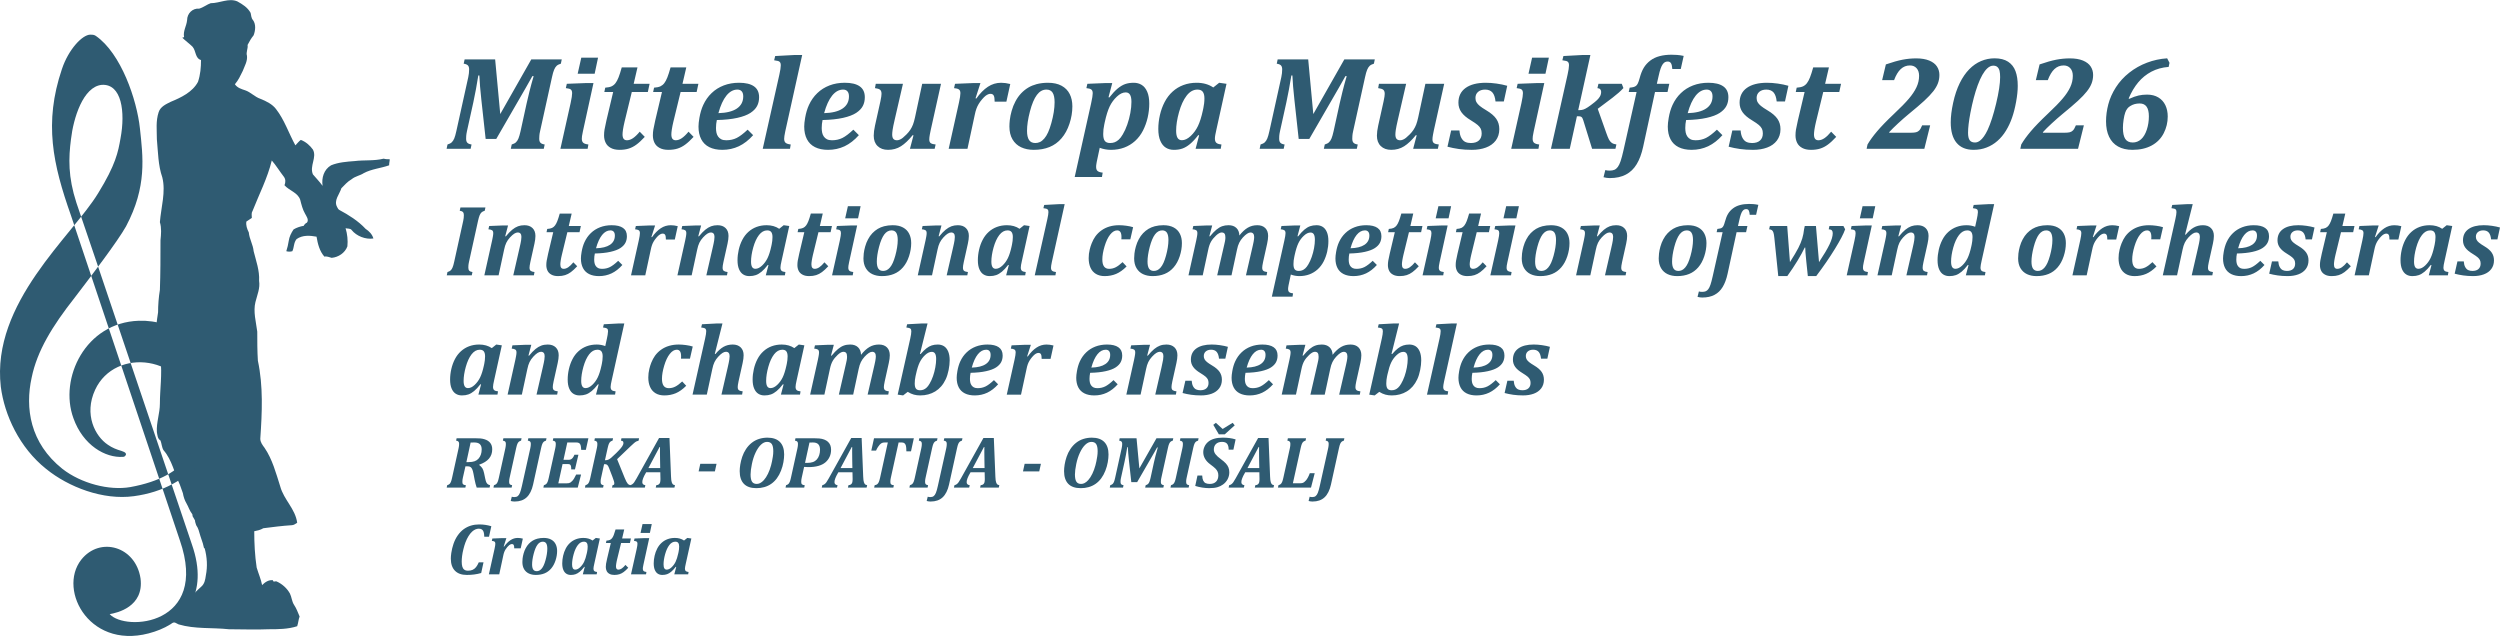
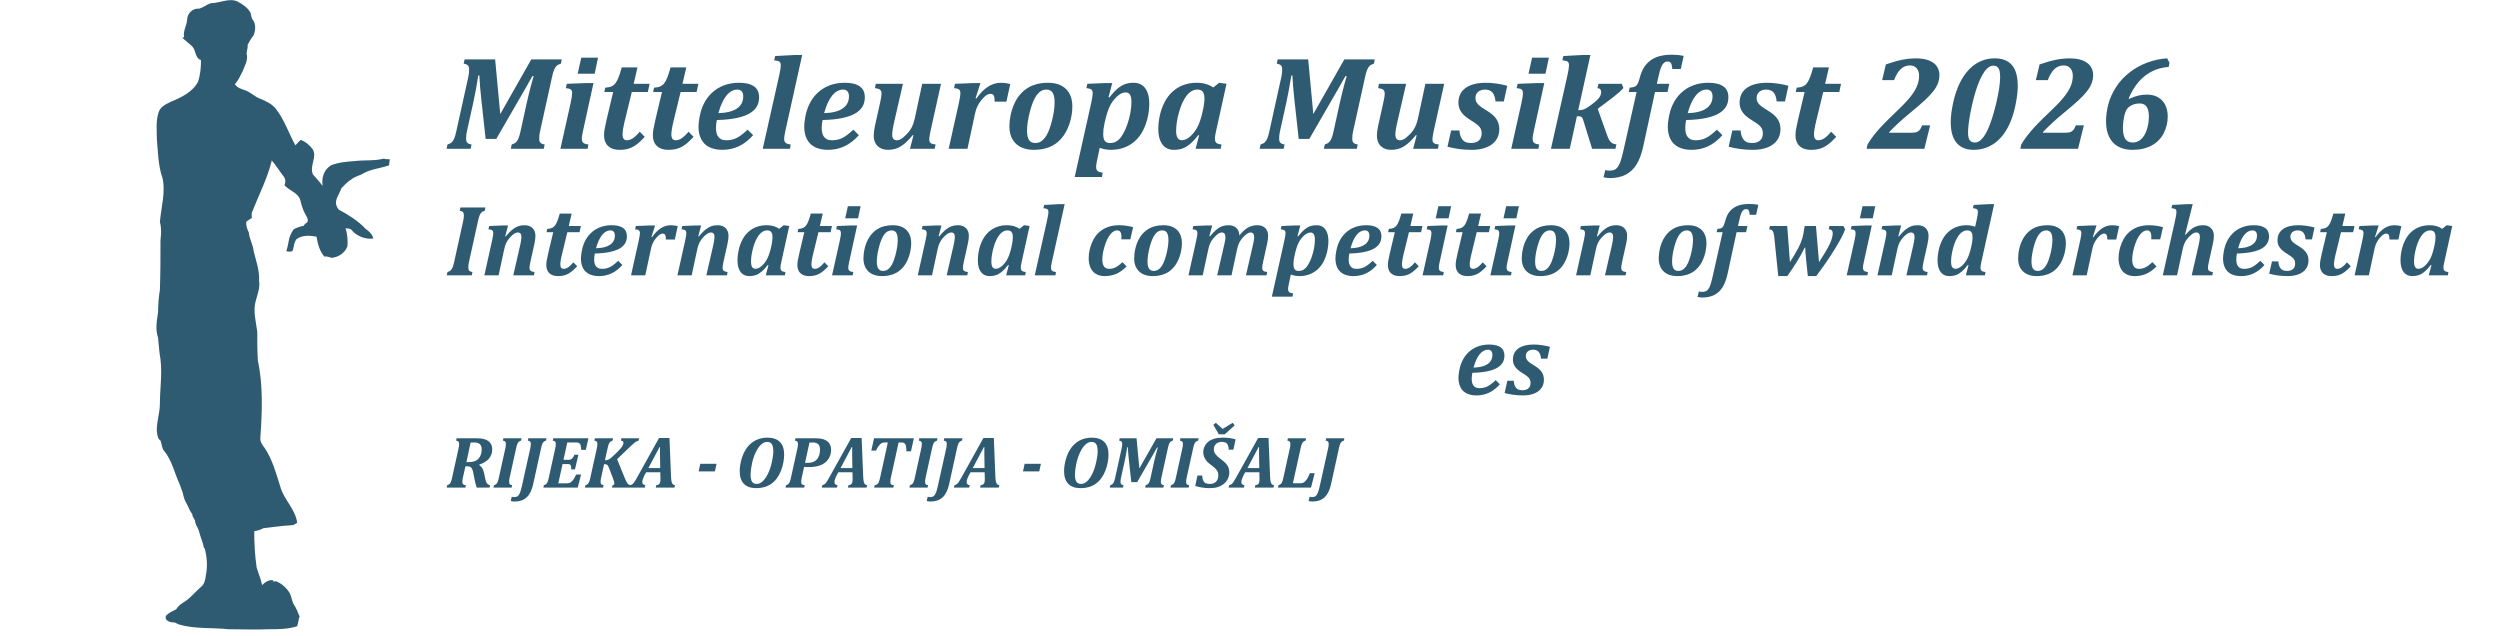
<svg xmlns="http://www.w3.org/2000/svg" xml:space="preserve" width="2252px" height="573px" version="1.1" style="shape-rendering:geometricPrecision; text-rendering:geometricPrecision; image-rendering:optimizeQuality; fill-rule:evenodd; clip-rule:evenodd" viewBox="0 0 2112.81 537.36">
  <defs>
    <style type="text/css">
   
    .fil0 {fill:#2F5B72}
    .fil1 {fill:#2F5B72;fill-rule:nonzero}
   
  </style>
  </defs>
  <g id="Layer_x0020_1">
    <path class="fil0" d="M178.06 2.59c7.67,0 15.34,-4.6 22.49,-1.53 4.61,2.55 8.69,5.11 11.25,9.71 0.51,2.04 0.51,4.6 2.05,6.13 2.55,3.58 2.04,8.69 0.51,12.78 -2.05,2.56 -3.58,5.11 -5.12,8.18 0.52,3.07 -1.53,6.14 -0.51,9.2 0.51,4.6 -2.04,8.69 -3.57,12.78 -2.05,4.09 -3.58,7.67 -6.65,11.25 2.04,3.07 5.62,4.09 8.69,5.11 4.6,1.53 8.18,5.62 12.78,7.16 5.11,2.04 10.22,4.6 13.29,8.69 7.16,9.2 10.74,20.45 16.36,30.67 1.53,-1.53 3.07,-3.58 4.6,-4.6 4.09,1.53 7.67,4.6 10.22,8.18 3.58,6.64 -3.06,13.8 0,20.96 2.56,3.07 5.63,6.13 8.18,9.71 -1.02,-6.64 1.03,-13.8 7.16,-17.38 6.13,-2.56 13.29,-3.07 19.94,-3.58 8.18,-1.02 16.35,0 24.53,-2.04 1.54,0.51 3.58,0.51 5.12,0.51 0,1.53 -0.52,3.06 -0.52,5.11 -7.15,2.55 -14.82,3.07 -21.47,6.64 -3.06,2.05 -7.15,2.56 -10.22,5.12 -3.58,2.04 -6.13,5.11 -8.69,7.66 -1.53,5.12 -6.65,10.23 -3.58,15.85 0.51,1.02 1.02,2.05 2.05,2.56 7.66,4.09 15.84,9.2 21.98,15.84 3.06,2.05 5.62,4.6 6.64,8.18 -6.64,1.03 -14.31,-2.04 -18.4,-7.15 -1.02,-1.54 -3.58,-1.02 -5.11,-1.54 1.53,5.11 2.04,10.23 1.53,15.34 -2.04,5.62 -7.67,9.2 -13.29,9.71 -2.04,-0.51 -4.09,-1.53 -6.13,-1.02 -4.09,-4.6 -5.63,-10.74 -6.65,-16.87 -5.62,-1.02 -11.76,-1.53 -16.87,2.04 -2.55,3.07 -2.04,7.16 -3.58,10.23 -1.53,0.51 -3.58,0.51 -5.11,0 1.02,-3.07 1.53,-5.62 2.05,-8.69 0.51,-3.58 2.04,-6.65 4.09,-9.71 2.55,-1.54 5.62,-2.56 8.69,-3.07 0,-0.51 0.51,-1.02 1.02,-1.53 0.51,-0.52 1.02,-1.03 1.53,-1.03 2.05,-2.55 -0.51,-5.62 -1.53,-7.67 -2.05,-3.57 -3.07,-7.66 -4.09,-11.75 -2.05,-6.14 -9.2,-7.67 -13.29,-12.27 1.02,-2.56 1.02,-5.11 -0.51,-7.16 -3.58,-4.6 -6.65,-9.71 -10.23,-13.8 -3.58,14.83 -10.73,28.63 -16.36,42.94 -1.02,1.54 -0.51,3.58 -0.51,5.62 -1.53,1.03 -3.06,2.05 -4.6,3.07 -0.51,3.07 0.51,6.14 2.05,9.2 0.51,5.63 3.58,10.23 4.09,15.85 2.04,8.18 5.11,16.36 4.6,25.05 1.02,6.13 -1.54,11.76 -3.07,17.89 -2.04,8.18 0.51,16.87 1.53,25.05 0,8.18 0,16.36 0.52,24.54 4.6,21.47 3.57,43.96 2.04,65.94 0,3.07 2.05,5.62 3.58,7.67 6.64,9.71 9.71,21.47 13.29,32.72 3.07,11.24 12.78,18.91 14.31,30.67 -1.53,1.02 -3.06,2.04 -4.6,2.04 -8.18,0.51 -15.84,1.54 -24.02,2.56 -2.56,1.53 -5.11,2.04 -7.67,2.55 0,10.23 0.51,20.45 2.04,30.68 1.54,5.11 3.58,9.71 4.6,14.82 2.56,-2.56 5.63,-4.6 9.21,-4.09 0,2.05 2.04,0.51 3.06,1.02 4.6,2.05 8.69,5.63 11.25,10.23 1.53,3.06 1.53,6.64 3.58,9.71 2.04,3.07 3.06,6.13 4.6,9.71 -1.02,2.56 -1.02,5.11 -2.05,8.18 -7.67,2.56 -16.35,2.56 -24.02,2.56 -11.25,0.51 -22.5,0 -33.74,0 -14.32,-1.54 -28.63,0 -42.43,-4.09 -1.02,-0.51 -2.05,-1.02 -3.07,-1.54 -3.06,0 -9.2,-1.02 -7.67,-5.62 2.05,-2.56 5.63,-4.09 8.69,-5.62 2.56,-4.6 7.67,-6.14 10.74,-9.21 3.58,-3.06 6.64,-6.64 10.22,-9.71 3.07,-2.55 3.58,-6.13 4.09,-9.71 1.54,-7.67 1.03,-15.34 -1.02,-23l-0.51 0c-0.51,-1.53 -0.51,-2.56 -1.02,-4.09 -0.51,-2.04 -1.54,-4.09 -2.05,-6.13 -0.51,-1.54 -1.02,-3.58 -1.53,-5.12 -0.51,-1.53 -1.02,-2.55 -2.05,-4.09 -0.51,-1.53 -1.02,-3.06 -1.02,-4.09 -0.51,-1.02 -1.53,-2.55 -2.04,-3.57 0,-0.52 0,-1.54 -0.51,-2.05 -2.05,-2.55 -3.07,-6.13 -4.61,-8.69 -1.53,-2.56 -2.55,-5.62 -3.06,-8.69 -1.02,-2.56 -1.54,-4.6 -2.56,-7.16 -4.6,-9.71 -6.64,-20.96 -13.8,-29.13 -1.54,-2.56 -1.54,-5.63 -2.56,-8.18 -2.55,-1.54 -2.55,-4.6 -3.06,-7.16 -0.51,-8.18 2.55,-15.85 2.55,-24.03 0,-12.26 2.05,-25.04 0.51,-37.31 -1.02,-6.14 -1.53,-12.27 -2.04,-18.41 -2.56,-7.15 -1.02,-14.31 0,-21.47 0,-6.13 0.51,-12.78 1.53,-18.91 0.51,-13.8 0.51,-28.12 0.51,-41.92 0.51,-5.11 1.02,-10.22 -0.51,-15.34 1.02,-12.78 5.11,-25.56 2.05,-37.82 -3.58,-10.23 -3.58,-21.47 -4.6,-32.21 0,-7.67 -1.03,-15.34 1.53,-23 1.53,-4.6 6.13,-6.65 10.22,-8.69 8.69,-3.58 18.41,-8.18 23.01,-16.87 2.04,-6.14 2.55,-12.27 2.55,-18.41 -5.11,-1.53 -4.08,-7.67 -7.15,-11.24 -2.56,-2.56 -6.14,-5.11 -8.69,-7.67 0.51,0 1.53,-0.51 1.53,-0.51 -1.02,-5.11 2.05,-9.2 2.56,-14.32 0,-5.62 4.6,-10.22 10.22,-9.71 3.58,-1.02 6.65,-3.58 9.71,-4.6z" />
-     <path class="fil0" d="M113.14 419.22c-26.07,3.58 -55.21,-7.67 -74.12,-23.01 -22.5,-17.89 -35.28,-45.49 -38.35,-69.52 -8.17,-71.06 60.33,-127.29 82.31,-163.58 14.82,-24.03 16.87,-34.77 18.91,-46.52 4.09,-21.99 1.03,-46.01 -15.84,-44.99 -15.85,1.53 -24.03,28.12 -26.07,46.01 -2.05,15.85 -2.56,31.69 4.6,53.67 3.57,9.72 96.1,284.74 97.64,288.83 14.82,42.43 -6.65,65.44 -31.7,73.62 -53.68,17.89 -82.3,-34.77 -61.85,-60.84 15.84,-19.93 46,-11.24 50.09,15.85 3.07,24.03 -19.93,29.14 -26.07,30.16 13.29,14.83 84.35,9.71 59.3,-62.37 -3.58,-10.22 -89.97,-268.89 -92.01,-274.51 -15.34,-43.45 -23.01,-78.21 -7.67,-123.71 5.62,-16.87 17.38,-29.14 24.02,-29.14 1.54,0 3.07,0 4.6,1.02 21.47,14.83 34.77,54.19 37.32,78.22 2.56,24.02 6.14,49.07 -11.76,82.81 -7.15,12.78 -30.16,42.94 -43.45,60.32 -18.91,24.03 -31.69,44.99 -36.29,67.48 -5.63,25.56 -1.54,55.21 26.07,77.19 15.84,12.27 39.36,18.41 57.25,15.34 50.61,-9.2 60.32,-36.81 55.21,-64.92 -8.69,-47.03 -67.99,-53.68 -84.86,-17.38 -9.71,20.96 0,39.36 10.74,46.51 3.58,2.56 7.67,4.09 11.24,5.12 1.03,0.51 4.09,1.02 4.09,3.06 -0.51,1.54 -1.53,2.05 -2.55,2.05 -14.83,1.02 -33.74,-9.71 -41.92,-32.72 -12.27,-33.74 10.22,-80.77 55.21,-82.3 29.65,-1.02 60.83,18.4 67.48,64.41 4.6,39.87 -21.98,77.19 -71.57,83.84z" />
+     <path class="fil0" d="M113.14 419.22z" />
    <g id="_2378139959728">
      <path class="fil1" d="M418.46 50.06l4.31 46.22 26.25 -46.22 25.74 0 -0.77 3.65c-1.55,0.45 -2.75,1.05 -3.58,1.83 -0.83,0.77 -1.53,1.87 -2.11,3.29 -0.61,1.43 -1.19,3.47 -1.78,6.18l-10.07 45.67c-0.23,0.97 -0.38,1.72 -0.46,2.27 -0.07,0.55 -0.13,1.15 -0.18,1.8 -0.06,0.64 -0.1,1.45 -0.1,2.42 0,1.55 0.36,2.68 1.1,3.4 0.71,0.72 1.89,1.19 3.51,1.42l-0.77 3.64 -27.86 0 0.78 -3.64c1.55,-0.46 2.74,-1.06 3.57,-1.84 0.83,-0.77 1.55,-1.87 2.13,-3.29 0.59,-1.43 1.17,-3.47 1.78,-6.18l5.08 -23.26c0.55,-2.49 1.34,-5.86 2.38,-10.03 1.04,-4.2 2.23,-8.58 3.59,-13.16l-1.09 0c-1.74,3.18 -3.61,6.48 -5.59,9.91l-24.91 43.14 -8.98 0 -3.65 -33.28c-0.49,-4.21 -0.85,-7.88 -1.07,-11.02 -0.25,-3.14 -0.44,-6.23 -0.59,-9.3l-0.89 0c-0.51,3.39 -1.19,7.28 -2,11.65 -0.81,4.38 -1.55,8.07 -2.21,11.05l-5.37 24.3c-0.23,0.97 -0.38,1.72 -0.43,2.27 -0.08,0.55 -0.16,1.15 -0.21,1.8 -0.06,0.64 -0.08,1.45 -0.08,2.42 0,1.55 0.36,2.68 1.08,3.4 0.72,0.72 1.89,1.19 3.51,1.42l-0.77 3.64 -20.32 0 0.78 -3.64c1.55,-0.46 2.74,-1.06 3.57,-1.84 0.83,-0.77 1.53,-1.87 2.14,-3.29 0.58,-1.43 1.17,-3.47 1.75,-6.18l10.1 -45.67c0.47,-2.18 0.71,-4.35 0.71,-6.48 0,-1.55 -0.36,-2.69 -1.07,-3.41 -0.74,-0.71 -1.91,-1.19 -3.52,-1.41l0.78 -3.65 25.79 0zm86.97 -1.44l-2.87 13.57 -14.35 0 3.05 -13.57 14.17 0zm-12.79 62.23c-0.4,1.84 -0.66,3.22 -0.78,4.1 -0.09,0.87 -0.15,1.63 -0.15,2.22 0,1.58 0.42,2.72 1.25,3.42 0.81,0.7 2.25,1.17 4.29,1.4l-0.63 3.64 -23.01 0 8.63 -38.64c0.48,-2.21 0.82,-3.94 0.99,-5.18 0.18,-1.23 0.28,-2.27 0.28,-3.12 0,-1.46 -0.34,-2.48 -1.02,-3.08 -0.68,-0.61 -2.12,-1.02 -4.29,-1.25l0.83 -3.65 16.22 -0.62 6.31 0 -8.92 40.76zm52.27 4.71c-2.63,2.83 -4.97,5.01 -7.05,6.52 -2.06,1.53 -4.21,2.65 -6.46,3.36 -2.25,0.72 -4.86,1.08 -7.81,1.08 -3,0 -5.48,-0.55 -7.44,-1.64 -1.99,-1.08 -3.42,-2.54 -4.29,-4.37 -0.89,-1.83 -1.35,-3.89 -1.35,-6.18 0,-1.72 0.14,-3.38 0.4,-4.95 0.25,-1.57 0.79,-4.14 1.61,-7.73l5.69 -24.02 -7.47 0 0.78 -3.65c2.28,-0.15 4.08,-0.53 5.36,-1.13 1.29,-0.62 2.4,-1.51 3.29,-2.7 0.91,-1.17 1.78,-2.8 2.59,-4.86 0.81,-2.08 1.72,-4.87 2.7,-8.43l13.29 0 -3.21 13.85 13.45 0 -1.49 6.92 -13.55 0 -6.16 25.31c-0.25,1.09 -0.49,2.19 -0.72,3.27 -0.23,1.05 -0.4,2.07 -0.55,3.06 -0.15,0.98 -0.25,1.79 -0.3,2.43 -0.06,0.65 -0.1,1.23 -0.1,1.74 0,1.74 0.33,3.01 0.95,3.8 0.62,0.79 1.55,1.19 2.78,1.19 1.66,0 3.36,-0.58 5.12,-1.77 1.74,-1.18 3.65,-3.01 5.67,-5.48l4.27 4.38zm41.25 0c-2.62,2.83 -4.97,5.01 -7.05,6.52 -2.06,1.53 -4.21,2.65 -6.46,3.36 -2.25,0.72 -4.86,1.08 -7.8,1.08 -3.01,0 -5.48,-0.55 -7.45,-1.64 -1.98,-1.08 -3.42,-2.54 -4.29,-4.37 -0.89,-1.83 -1.34,-3.89 -1.34,-6.18 0,-1.72 0.13,-3.38 0.4,-4.95 0.24,-1.57 0.79,-4.14 1.6,-7.73l5.69 -24.02 -7.47 0 0.78 -3.65c2.29,-0.15 4.08,-0.53 5.37,-1.13 1.28,-0.62 2.4,-1.51 3.29,-2.7 0.9,-1.17 1.77,-2.8 2.58,-4.86 0.82,-2.08 1.72,-4.87 2.71,-8.43l13.28 0 -3.21 13.85 13.45 0 -1.49 6.92 -13.55 0 -6.16 25.31c-0.24,1.09 -0.49,2.19 -0.72,3.27 -0.22,1.05 -0.39,2.07 -0.54,3.06 -0.16,0.98 -0.25,1.79 -0.31,2.43 -0.05,0.65 -0.09,1.23 -0.09,1.74 0,1.74 0.32,3.01 0.94,3.8 0.63,0.79 1.55,1.19 2.78,1.19 1.66,0 3.37,-0.58 5.12,-1.77 1.74,-1.18 3.65,-3.01 5.67,-5.48l4.27 4.38zm50.33 -1.44c-3.72,4.2 -7.75,7.32 -12.04,9.36 -4.31,2.02 -8.96,3.04 -13.98,3.04 -4.31,0 -8,-0.76 -11.02,-2.27 -3.03,-1.51 -5.31,-3.76 -6.84,-6.72 -1.53,-2.97 -2.29,-6.52 -2.29,-10.66 0,-1.93 0.25,-4.39 0.77,-7.37 0.7,-4.07 1.76,-7.68 3.22,-10.85 1.79,-3.91 4.15,-7.28 7.08,-10.07 2.91,-2.82 6.33,-4.97 10.27,-6.49 3.93,-1.51 8.24,-2.26 12.92,-2.26 5.54,0 9.75,1 12.63,3.02 2.87,2 4.32,5.08 4.32,9.2 0,2.82 -0.56,5.3 -1.7,7.43 -1.11,2.14 -2.98,4.08 -5.61,5.82 -2.63,1.72 -6.33,3.14 -11.09,4.2 -4.78,1.07 -10.57,1.68 -17.31,1.83 -0.48,2.17 -0.72,4.42 -0.72,6.75 0,1.38 0.13,2.66 0.38,3.91 0.26,1.23 0.71,2.32 1.39,3.29 0.67,0.96 1.55,1.72 2.65,2.3 1.12,0.57 2.53,0.85 4.27,0.85 3.25,0 6.18,-0.66 8.81,-1.96 2.61,-1.31 5.69,-3.65 9.24,-7l4.65 4.65zm-29.35 -18.61c6.8,-0.19 12,-1.47 15.59,-3.89 3.59,-2.42 5.4,-5.84 5.4,-10.29 0,-1.87 -0.43,-3.3 -1.3,-4.28 -0.87,-0.99 -2.08,-1.46 -3.63,-1.46 -3.44,0 -6.52,1.68 -9.28,5.08 -2.74,3.41 -5,8.34 -6.78,14.84zm64.56 -49.16l6.25 0 -14.29 64.5c-0.36,1.71 -0.6,3.01 -0.73,3.94 -0.14,0.92 -0.21,1.71 -0.21,2.38 0,1.58 0.41,2.72 1.25,3.42 0.83,0.7 2.26,1.17 4.29,1.4l-0.61 3.64 -23.04 0 14.03 -62.57c0.81,-3.61 1.21,-6.25 1.21,-7.9 0,-0.81 -0.08,-1.45 -0.25,-1.93 -0.17,-0.45 -0.42,-0.83 -0.76,-1.13 -0.32,-0.28 -0.77,-0.51 -1.32,-0.68 -0.55,-0.17 -1.64,-0.36 -3.27,-0.59l0.89 -3.59 16.56 -0.89zm54.14 67.77c-3.72,4.2 -7.75,7.32 -12.04,9.36 -4.31,2.02 -8.96,3.04 -13.98,3.04 -4.31,0 -8,-0.76 -11.02,-2.27 -3.03,-1.51 -5.31,-3.76 -6.84,-6.72 -1.53,-2.97 -2.29,-6.52 -2.29,-10.66 0,-1.93 0.25,-4.39 0.77,-7.37 0.7,-4.07 1.76,-7.68 3.22,-10.85 1.79,-3.91 4.16,-7.28 7.08,-10.07 2.91,-2.82 6.34,-4.97 10.27,-6.49 3.93,-1.51 8.24,-2.26 12.92,-2.26 5.54,0 9.75,1 12.63,3.02 2.87,2 4.32,5.08 4.32,9.2 0,2.82 -0.56,5.3 -1.7,7.43 -1.11,2.14 -2.98,4.08 -5.61,5.82 -2.63,1.72 -6.33,3.14 -11.09,4.2 -4.78,1.07 -10.57,1.68 -17.31,1.83 -0.48,2.17 -0.72,4.42 -0.72,6.75 0,1.38 0.13,2.66 0.38,3.91 0.26,1.23 0.71,2.32 1.4,3.29 0.66,0.96 1.54,1.72 2.64,2.3 1.12,0.57 2.53,0.85 4.27,0.85 3.25,0 6.18,-0.66 8.81,-1.96 2.61,-1.31 5.69,-3.65 9.24,-7l4.65 4.65zm-29.35 -18.61c6.8,-0.19 12,-1.47 15.59,-3.89 3.59,-2.42 5.41,-5.84 5.41,-10.29 0,-1.87 -0.44,-3.3 -1.31,-4.28 -0.87,-0.99 -2.08,-1.46 -3.63,-1.46 -3.44,0 -6.52,1.68 -9.28,5.08 -2.74,3.41 -5,8.34 -6.78,14.84zm43.64 -24.8l22.98 0 -6.94 30.11c-0.98,4.29 -1.61,7.24 -1.81,8.86 -0.23,1.63 -0.34,2.91 -0.34,3.82 0,1.74 0.34,3 1.02,3.78 0.68,0.77 1.7,1.15 3.02,1.15 0.74,0 1.53,-0.17 2.38,-0.53 0.85,-0.34 1.7,-0.87 2.55,-1.55 0.85,-0.68 1.87,-1.62 3.1,-2.85 1.21,-1.21 2.29,-2.51 3.22,-3.89 0.9,-1.38 1.68,-2.88 2.28,-4.46 0.61,-1.59 1.17,-3.59 1.7,-6.03l6.09 -28.41 15.89 0 -8.69 39.09c-0.19,0.88 -0.44,2.15 -0.76,3.79 -0.3,1.65 -0.47,3.01 -0.47,4.12 0,1.55 0.43,2.61 1.3,3.18 0.87,0.59 2.23,0.94 4.07,1.1l-0.82 3.64 -20.88 0 2.99 -11.36 -0.66 -0.2c-3.44,4.27 -6.75,7.42 -9.95,9.43 -3.19,2.02 -6.82,3.02 -10.88,3.02 -3.72,0 -6.67,-1.06 -8.84,-3.19 -2.2,-2.12 -3.27,-5.05 -3.27,-8.77 0,-2.4 0.36,-5.26 1.09,-8.58l4.56 -20.49c0.36,-1.7 0.6,-3 0.73,-3.93 0.14,-0.92 0.21,-1.72 0.21,-2.38 0,-1.62 -0.41,-2.78 -1.23,-3.44 -0.81,-0.66 -2.25,-1.11 -4.31,-1.38l0.67 -3.65zm110.4 15.07l-9.92 0c0,-2.48 -0.27,-4.2 -0.8,-5.16 -0.54,-0.97 -1.45,-1.44 -2.74,-1.44 -0.6,0 -1.21,0.11 -1.85,0.36 -0.66,0.25 -1.4,0.66 -2.23,1.27 -0.83,0.62 -1.81,1.6 -2.98,2.96 -1.16,1.36 -2.14,2.71 -2.91,3.99 -0.78,1.29 -1.42,2.65 -1.93,4.06 -0.53,1.44 -1,3.23 -1.44,5.41l-6.1 28.4 -15.88 0 8.7 -39.08c0.81,-3.66 1.21,-6.29 1.21,-7.92 0,-1.55 -0.44,-2.62 -1.31,-3.19 -0.87,-0.57 -2.23,-0.93 -4.06,-1.08l0.83 -3.65 15.21 -0.62 6.26 0 -4.14 12.85 0.66 0.23c3.1,-4.4 6.37,-7.71 9.79,-9.96 3.44,-2.27 7.14,-3.38 11.13,-3.38 2.44,0 5.03,0.34 7.77,1.05l-3.27 14.9zm23.15 40.74c-4.06,0 -7.64,-0.74 -10.72,-2.19 -3.08,-1.46 -5.5,-3.67 -7.25,-6.63 -1.76,-2.99 -2.63,-6.62 -2.63,-10.89 0,-1.63 0.11,-3.44 0.32,-5.42 0.3,-2.52 0.81,-5.09 1.55,-7.7 0.85,-3.04 1.93,-5.72 3.21,-8.08 1.4,-2.67 3.03,-4.95 4.88,-6.9 1.85,-1.93 3.86,-3.54 6.01,-4.82 2.15,-1.27 4.52,-2.23 7.05,-2.91 3.04,-0.78 6.22,-1.15 9.52,-1.15 4.6,0 8.43,0.83 11.53,2.51 3.1,1.68 5.39,4.03 6.88,7.01 1.51,2.99 2.25,6.46 2.25,10.41 0,4.86 -0.81,9.76 -2.44,14.67 -1.62,4.91 -3.85,9.01 -6.73,12.34 -2.85,3.33 -6.23,5.78 -10.14,7.37 -3.92,1.59 -8.36,2.38 -13.29,2.38zm-5.71 -16.12c0,3.48 0.57,6.07 1.68,7.79 1.14,1.72 2.91,2.57 5.35,2.57 1.36,0 2.67,-0.29 3.9,-0.85 1.24,-0.59 2.45,-1.55 3.66,-2.95 1.19,-1.38 2.27,-3.14 3.23,-5.26 0.97,-2.11 1.87,-4.74 2.74,-7.86 0.87,-3.11 1.55,-6.18 2.03,-9.16 0.47,-2.99 0.71,-5.77 0.71,-8.36 0,-3.68 -0.56,-6.4 -1.68,-8.14 -1.13,-1.74 -2.87,-2.59 -5.23,-2.59 -3.1,0 -5.79,1.49 -8.05,4.5 -2.27,3.02 -4.24,7.67 -5.88,13.96 -1.64,6.3 -2.46,11.74 -2.46,16.35zm54.2 -23.36c0.89,-3.99 1.32,-6.74 1.32,-8.29 0,-1.53 -0.37,-2.59 -1.17,-3.2 -0.77,-0.6 -2.17,-1 -4.19,-1.19l0.83 -3.65 15 -0.62 6.03 0 -3.15 11.96 0.66 0.23c2.51,-3.21 4.84,-5.71 6.97,-7.5 2.16,-1.8 4.27,-3.06 6.37,-3.82 2.12,-0.76 4.54,-1.13 7.26,-1.13 2.59,0 4.85,0.6 6.8,1.83 1.97,1.21 3.52,3.14 4.65,5.78 1.15,2.63 1.72,5.99 1.72,10.04 0,3.89 -0.45,7.8 -1.34,11.75 -0.91,3.93 -2.25,7.62 -3.99,11.04 -1.76,3.42 -3.99,6.33 -6.67,8.77 -2.7,2.44 -5.76,4.29 -9.17,5.57 -3.42,1.27 -7.14,1.91 -11.17,1.91 -3.26,0 -6.44,-0.57 -9.52,-1.72l-2.48 11.68c-0.11,0.59 -0.22,1.15 -0.3,1.7 -0.09,0.53 -0.17,1.02 -0.21,1.49 -0.03,0.46 -0.05,0.89 -0.05,1.31 0,1.57 0.41,2.72 1.24,3.42 0.84,0.7 2.27,1.17 4.29,1.38l-0.6 3.66 -23.04 0 13.91 -62.4zm11.08 18.11c-0.61,2.74 -0.89,5.4 -0.89,8.03 0,2.68 0.45,4.63 1.36,5.8 0.89,1.19 2.42,1.78 4.55,1.78 1.38,0 2.63,-0.23 3.8,-0.66 1.15,-0.44 2.31,-1.18 3.44,-2.2 1.12,-1 2.25,-2.49 3.4,-4.46 1.44,-2.42 2.71,-5.19 3.78,-8.29 1.1,-3.1 1.95,-6.35 2.59,-9.77 0.63,-3.42 0.93,-6.54 0.93,-9.4 0,-2.72 -0.4,-4.74 -1.19,-6.04 -0.8,-1.33 -2.01,-1.97 -3.67,-1.97 -2.44,0 -4.93,1.19 -7.45,3.57 -2.53,2.37 -4.55,5.12 -6.06,8.26 -1.51,3.14 -2.91,7.58 -4.16,13.31l-0.43 2.04zm92.12 -31.34l4.99 -3.98 6.2 0.88 -8.52 38.59c-0.45,1.95 -0.78,3.52 -0.98,4.71 -0.21,1.17 -0.31,2.17 -0.31,2.99 0,1.66 0.42,2.85 1.23,3.59 0.82,0.73 2.25,1.21 4.31,1.4l-0.6 3.64 -21.26 0 2.98 -11.36 -0.72 -0.2c-2.51,3.25 -4.83,5.76 -7.01,7.56 -2.15,1.77 -4.27,3.04 -6.37,3.78 -2.07,0.73 -4.47,1.11 -7.22,1.11 -2.58,0 -4.85,-0.6 -6.8,-1.83 -1.96,-1.21 -3.51,-3.14 -4.65,-5.79 -1.15,-2.64 -1.72,-5.99 -1.72,-10.05 0,-3.87 0.46,-7.78 1.36,-11.73 0.91,-3.95 2.23,-7.64 4.01,-11.04 1.78,-3.42 4.01,-6.35 6.71,-8.79 2.68,-2.44 5.74,-4.29 9.15,-5.55 3.42,-1.27 7.14,-1.91 11.16,-1.91 5.5,0 10.19,1.32 14.06,3.98zm-8.37 17.39c0.27,-1.19 0.48,-2.51 0.65,-3.97 0.17,-1.45 0.24,-2.87 0.24,-4.23 0,-2.44 -0.45,-4.27 -1.38,-5.54 -0.92,-1.25 -2.44,-1.87 -4.53,-1.87 -3.44,0 -6.49,1.72 -9.15,5.16 -2.65,3.46 -4.78,8.11 -6.41,13.93 -1.62,5.84 -2.43,11.05 -2.43,15.66 0,2.71 0.39,4.71 1.19,6.05 0.79,1.32 2.02,1.99 3.68,1.99 2.42,0 4.91,-1.2 7.45,-3.58 2.51,-2.38 4.55,-5.17 6.1,-8.39 1.55,-3.21 2.95,-7.59 4.16,-13.17l0.43 -2.04zm88.6 -41.14l4.31 46.22 26.24 -46.22 25.74 0 -0.77 3.65c-1.55,0.45 -2.74,1.05 -3.57,1.83 -0.83,0.77 -1.53,1.87 -2.12,3.29 -0.6,1.43 -1.19,3.47 -1.77,6.18l-10.08 45.67c-0.22,0.97 -0.38,1.72 -0.45,2.27 -0.08,0.55 -0.13,1.15 -0.19,1.8 -0.06,0.64 -0.09,1.45 -0.09,2.42 0,1.55 0.35,2.68 1.09,3.4 0.72,0.72 1.89,1.19 3.52,1.42l-0.78 3.64 -27.85 0 0.77 -3.64c1.55,-0.46 2.74,-1.06 3.57,-1.84 0.83,-0.77 1.55,-1.87 2.14,-3.29 0.58,-1.43 1.17,-3.47 1.77,-6.18l5.09 -23.26c0.55,-2.49 1.34,-5.86 2.38,-10.03 1.04,-4.2 2.23,-8.58 3.59,-13.16l-1.1 0c-1.74,3.18 -3.61,6.48 -5.59,9.91l-24.91 43.14 -8.98 0 -3.64 -33.28c-0.49,-4.21 -0.85,-7.88 -1.08,-11.02 -0.25,-3.14 -0.43,-6.23 -0.59,-9.3l-0.88 0c-0.51,3.39 -1.19,7.28 -2.01,11.65 -0.81,4.38 -1.55,8.07 -2.21,11.05l-5.36 24.3c-0.23,0.97 -0.38,1.72 -0.44,2.27 -0.08,0.55 -0.15,1.15 -0.21,1.8 -0.05,0.64 -0.07,1.45 -0.07,2.42 0,1.55 0.36,2.68 1.07,3.4 0.72,0.72 1.89,1.19 3.52,1.42l-0.78 3.64 -20.31 0 0.77 -3.64c1.55,-0.46 2.74,-1.06 3.58,-1.84 0.83,-0.77 1.53,-1.87 2.13,-3.29 0.59,-1.43 1.17,-3.47 1.76,-6.18l10.09 -45.67c0.47,-2.18 0.72,-4.35 0.72,-6.48 0,-1.55 -0.36,-2.69 -1.08,-3.41 -0.74,-0.71 -1.91,-1.19 -3.51,-1.41l0.77 -3.65 25.8 0zm59.79 20.65l22.98 0 -6.94 30.11c-0.98,4.29 -1.6,7.24 -1.81,8.86 -0.23,1.63 -0.34,2.91 -0.34,3.82 0,1.74 0.34,3 1.02,3.78 0.68,0.77 1.7,1.15 3.02,1.15 0.74,0 1.54,-0.17 2.39,-0.53 0.85,-0.34 1.7,-0.87 2.55,-1.55 0.85,-0.68 1.87,-1.62 3.1,-2.85 1.21,-1.21 2.28,-2.51 3.21,-3.89 0.91,-1.38 1.68,-2.88 2.29,-4.46 0.6,-1.59 1.17,-3.59 1.7,-6.03l6.08 -28.41 15.89 0 -8.69 39.09c-0.19,0.88 -0.43,2.15 -0.75,3.79 -0.31,1.65 -0.48,3.01 -0.48,4.12 0,1.55 0.44,2.61 1.31,3.18 0.87,0.59 2.23,0.94 4.06,1.1l-0.81 3.64 -20.88 0 2.98 -11.36 -0.66 -0.2c-3.44,4.27 -6.75,7.42 -9.94,9.43 -3.19,2.02 -6.82,3.02 -10.89,3.02 -3.72,0 -6.67,-1.06 -8.84,-3.19 -2.19,-2.12 -3.27,-5.05 -3.27,-8.77 0,-2.4 0.36,-5.26 1.1,-8.58l4.55 -20.49c0.36,-1.7 0.61,-3 0.74,-3.93 0.13,-0.92 0.21,-1.72 0.21,-2.38 0,-1.62 -0.42,-2.78 -1.23,-3.44 -0.81,-0.66 -2.25,-1.11 -4.31,-1.38l0.66 -3.65zm68.03 39.43c0.19,2.64 0.74,4.78 1.65,6.38 0.91,1.61 2.02,2.73 3.34,3.33 1.33,0.6 2.88,0.91 4.65,0.91 2.91,0 5.18,-0.7 6.77,-2.14 1.58,-1.42 2.38,-3.42 2.38,-6.01 0,-1.55 -0.27,-2.85 -0.78,-3.91 -0.53,-1.08 -1.38,-2.12 -2.55,-3.14 -1.19,-1.02 -3.1,-2.34 -5.76,-3.97 -3.69,-2.21 -6.37,-4.49 -8.05,-6.87 -1.68,-2.39 -2.52,-5.05 -2.52,-8.02 0,-5.42 2.03,-9.58 6.09,-12.51 4.06,-2.91 9.73,-4.36 17.05,-4.36 2.85,0 5.89,0.22 9.16,0.68 3.27,0.47 6.26,1.09 8.94,1.87l-2.87 13.23 -7.03 0c-0.34,-3.44 -1.21,-5.98 -2.63,-7.6 -1.44,-1.61 -3.46,-2.42 -6.12,-2.42 -2.48,0 -4.46,0.62 -5.96,1.91 -1.49,1.27 -2.24,2.98 -2.24,5.18 0,1.36 0.28,2.55 0.87,3.59 0.56,1.04 1.47,2.06 2.74,3.1 1.24,1.04 3.11,2.28 5.59,3.76 3.91,2.32 6.71,4.72 8.41,7.2 1.7,2.47 2.55,5.36 2.55,8.69 0,3.76 -1.02,6.97 -3.02,9.64 -2.01,2.64 -4.77,4.63 -8.26,5.91 -3.48,1.31 -7.47,1.95 -11.93,1.95 -3.95,0 -7.61,-0.24 -11.01,-0.72 -3.41,-0.49 -6.6,-1.13 -9.59,-1.94l3.1 -13.72 7.03 0zm75.58 -61.52l-2.88 13.57 -14.34 0 3.04 -13.57 14.18 0zm-12.8 62.23c-0.39,1.84 -0.66,3.22 -0.77,4.1 -0.1,0.87 -0.15,1.63 -0.15,2.22 0,1.58 0.41,2.72 1.24,3.42 0.82,0.7 2.25,1.17 4.29,1.4l-0.62 3.64 -23.02 0 8.64 -38.64c0.47,-2.21 0.81,-3.94 0.98,-5.18 0.19,-1.23 0.28,-2.27 0.28,-3.12 0,-1.46 -0.34,-2.48 -1.02,-3.08 -0.68,-0.61 -2.11,-1.02 -4.29,-1.25l0.84 -3.65 16.21 -0.62 6.31 0 -8.92 40.76zm37.59 -17.89l1.12 0c1.13,0 2.23,-0.17 3.28,-0.51 1.06,-0.36 2.31,-1 3.75,-1.95 1.43,-0.94 3.36,-2.36 5.76,-4.29 1.51,-1.21 2.64,-2.3 3.4,-3.27 0.76,-0.96 1.29,-1.85 1.61,-2.7 0.3,-0.85 0.47,-1.74 0.47,-2.67 0,-0.85 -0.25,-1.56 -0.7,-2.15 -0.45,-0.6 -1.28,-0.94 -2.46,-1.06l0.87 -3.65 19.71 0 1.4 3.59c-2.28,2.52 -5.36,5.24 -9.26,8.21l-12.45 9.35 7.2 20.32c0.85,2.43 1.59,4.27 2.21,5.48 0.62,1.23 1.4,2.17 2.32,2.87 0.93,0.72 2.27,1.19 4.05,1.46l-0.83 3.64 -19.71 0 -7.41 -23.92c-0.38,-1.14 -0.72,-1.93 -1.02,-2.38 -0.32,-0.44 -0.72,-0.74 -1.17,-0.91 -0.46,-0.17 -1.08,-0.25 -1.86,-0.25l-1.38 0 -6.04 27.46 -15.9 0 14.03 -62.57c0.81,-3.61 1.21,-6.25 1.21,-7.9 0,-0.81 -0.08,-1.45 -0.25,-1.93 -0.17,-0.45 -0.42,-0.83 -0.76,-1.13 -0.32,-0.28 -0.77,-0.51 -1.32,-0.68 -0.55,-0.17 -1.64,-0.36 -3.27,-0.59l0.89 -3.59 16.56 -0.89 6.25 0 -10.3 46.61zm42.69 -15.33l0.8 -3.65c1.51,-0.15 2.64,-0.34 3.4,-0.56 0.75,-0.21 1.4,-0.53 1.96,-0.97 0.55,-0.41 1.06,-1.11 1.55,-2.08 0.47,-0.96 0.99,-2.47 1.55,-4.53 0.93,-3.52 2.08,-6.41 3.48,-8.73 1.4,-2.31 3.23,-4.31 5.48,-6.03 2.25,-1.72 4.89,-2.97 7.9,-3.76 3,-0.79 6.31,-1.19 9.94,-1.19 1.44,0 2.99,0.06 4.67,0.17 1.68,0.11 3.59,0.38 5.72,0.83l-2.47 11.07 -7.15 0c-0.15,-2.28 -0.53,-3.91 -1.11,-4.87 -0.59,-0.97 -1.51,-1.44 -2.76,-1.44 -0.85,0 -1.61,0.15 -2.29,0.49 -0.66,0.34 -1.3,0.93 -1.92,1.78 -0.63,0.85 -1.23,2.08 -1.8,3.68 -0.59,1.61 -1.17,3.86 -1.8,6.77l-1.39 6.1 10.52 0 -1.49 6.92 -10.58 0 -10.02 46.28c-1.28,5.96 -3.12,10.85 -5.46,14.72 -2.34,3.9 -5.37,6.81 -9.11,8.79 -3.72,1.97 -8.28,2.97 -13.66,2.97 -1.74,0 -3.5,-0.25 -5.26,-0.74l1.5 -6.03c1.02,0.31 2.25,0.46 3.64,0.46 1.67,0 3.03,-0.25 4.07,-0.7 1.06,-0.46 2,-1.25 2.85,-2.38 0.85,-1.14 1.64,-2.78 2.38,-4.95 0.74,-2.18 1.55,-5.26 2.44,-9.21l11.07 -49.21 -6.65 0zm79.18 36.49c-3.72,4.2 -7.74,7.32 -12.03,9.36 -4.31,2.02 -8.96,3.04 -13.99,3.04 -4.31,0 -7.99,-0.76 -11.02,-2.27 -3.02,-1.51 -5.31,-3.76 -6.84,-6.72 -1.53,-2.97 -2.28,-6.52 -2.28,-10.66 0,-1.93 0.24,-4.39 0.77,-7.37 0.7,-4.07 1.76,-7.68 3.21,-10.85 1.8,-3.91 4.16,-7.28 7.09,-10.07 2.91,-2.82 6.33,-4.97 10.26,-6.49 3.93,-1.51 8.24,-2.26 12.93,-2.26 5.54,0 9.75,1 12.62,3.02 2.88,2 4.33,5.08 4.33,9.2 0,2.82 -0.57,5.3 -1.7,7.43 -1.12,2.14 -2.99,4.08 -5.61,5.82 -2.63,1.72 -6.33,3.14 -11.1,4.2 -4.78,1.07 -10.56,1.68 -17.31,1.83 -0.47,2.17 -0.72,4.42 -0.72,6.75 0,1.38 0.14,2.66 0.38,3.91 0.27,1.23 0.72,2.32 1.4,3.29 0.66,0.96 1.55,1.72 2.65,2.3 1.11,0.57 2.53,0.85 4.27,0.85 3.25,0 6.18,-0.66 8.8,-1.96 2.61,-1.31 5.69,-3.65 9.25,-7l4.64 4.65zm-29.34 -18.61c6.8,-0.19 12,-1.47 15.59,-3.89 3.59,-2.42 5.4,-5.84 5.4,-10.29 0,-1.87 -0.43,-3.3 -1.3,-4.28 -0.87,-0.99 -2.08,-1.46 -3.63,-1.46 -3.44,0 -6.52,1.68 -9.28,5.08 -2.74,3.41 -5.01,8.34 -6.78,14.84zm44.73 14.63c0.19,2.64 0.74,4.78 1.64,6.38 0.91,1.61 2.02,2.73 3.35,3.33 1.32,0.6 2.87,0.91 4.65,0.91 2.91,0 5.17,-0.7 6.76,-2.14 1.59,-1.42 2.38,-3.42 2.38,-6.01 0,-1.55 -0.26,-2.85 -0.77,-3.91 -0.53,-1.08 -1.38,-2.12 -2.55,-3.14 -1.19,-1.02 -3.1,-2.34 -5.77,-3.97 -3.68,-2.21 -6.37,-4.49 -8.05,-6.87 -1.68,-2.39 -2.51,-5.05 -2.51,-8.02 0,-5.42 2.02,-9.58 6.08,-12.51 4.07,-2.91 9.74,-4.36 17.05,-4.36 2.85,0 5.9,0.22 9.17,0.68 3.26,0.47 6.25,1.09 8.94,1.87l-2.88 13.23 -7.03 0c-0.34,-3.44 -1.21,-5.98 -2.62,-7.6 -1.44,-1.61 -3.46,-2.42 -6.13,-2.42 -2.47,0 -4.46,0.62 -5.95,1.91 -1.49,1.27 -2.25,2.98 -2.25,5.18 0,1.36 0.28,2.55 0.87,3.59 0.57,1.04 1.47,2.06 2.74,3.1 1.25,1.04 3.12,2.28 5.59,3.76 3.92,2.32 6.71,4.72 8.41,7.2 1.7,2.47 2.56,5.36 2.56,8.69 0,3.76 -1.03,6.97 -3.03,9.64 -2,2.64 -4.76,4.63 -8.26,5.91 -3.47,1.31 -7.46,1.95 -11.92,1.95 -3.95,0 -7.62,-0.24 -11.02,-0.72 -3.4,-0.49 -6.6,-1.13 -9.58,-1.94l3.1 -13.72 7.03 0zm80.79 5.42c-2.63,2.83 -4.97,5.01 -7.05,6.52 -2.06,1.53 -4.22,2.65 -6.46,3.36 -2.25,0.72 -4.86,1.08 -7.81,1.08 -3,0 -5.48,-0.55 -7.45,-1.64 -1.98,-1.08 -3.42,-2.54 -4.29,-4.37 -0.88,-1.83 -1.34,-3.89 -1.34,-6.18 0,-1.72 0.14,-3.38 0.4,-4.95 0.25,-1.57 0.79,-4.14 1.61,-7.73l5.68 -24.02 -7.46 0 0.77 -3.65c2.29,-0.15 4.09,-0.53 5.37,-1.13 1.29,-0.62 2.4,-1.51 3.29,-2.7 0.91,-1.17 1.78,-2.8 2.59,-4.86 0.81,-2.08 1.72,-4.87 2.7,-8.43l13.29 0 -3.22 13.85 13.46 0 -1.49 6.92 -13.55 0 -6.16 25.31c-0.25,1.09 -0.5,2.19 -0.72,3.27 -0.23,1.05 -0.4,2.07 -0.55,3.06 -0.15,0.98 -0.25,1.79 -0.3,2.43 -0.06,0.65 -0.1,1.23 -0.1,1.74 0,1.74 0.32,3.01 0.95,3.8 0.62,0.79 1.55,1.19 2.78,1.19 1.66,0 3.36,-0.58 5.12,-1.77 1.74,-1.18 3.64,-3.01 5.67,-5.48l4.27 4.38z" />
      <path class="fil1" d="M1614.9 112.06c1.91,0 3.4,-0.13 4.44,-0.41 1.06,-0.27 1.95,-0.8 2.68,-1.55 0.76,-0.76 1.57,-2.19 2.44,-4.29l6.77 0 -4.93 19.82 -48.78 0 0.77 -3.64c1.97,-3.37 4.63,-7.05 8.04,-11.08 3.4,-4.02 8.14,-8.94 14.28,-14.74 5.61,-5.27 9.83,-9.58 12.65,-12.93 2.83,-3.32 4.97,-6.55 6.42,-9.65 1.46,-3.1 2.19,-6.31 2.19,-9.64 0,-2.68 -0.7,-4.82 -2.11,-6.39 -1.4,-1.57 -3.27,-2.36 -5.63,-2.36 -3.01,0 -5.58,1.02 -7.77,3.06 -2.18,2.02 -4.05,5.14 -5.63,9.35l-10.1 0 3.16 -13.28c5.58,-1.93 10.28,-3.25 14.1,-3.99 3.82,-0.73 7.65,-1.11 11.49,-1.11 4.42,0 8.12,0.62 11.09,1.85 2.97,1.25 5.14,2.91 6.5,5.01 1.38,2.11 2.06,4.49 2.06,7.14 0,2.48 -0.41,4.82 -1.23,7.01 -0.81,2.19 -2.13,4.48 -4,6.86 -1.87,2.38 -4.39,5.05 -7.58,7.98 -3.19,2.93 -7.65,6.74 -13.38,11.43 -2.68,2.21 -5.59,4.76 -8.71,7.64 -3.12,2.89 -5.61,5.32 -7.45,7.37l-0.11 0.54 18.33 0zm53.05 14.46c-6.28,0 -11.08,-1.96 -14.38,-5.9 -3.29,-3.93 -4.96,-9.69 -4.96,-17.31 0,-4.83 0.68,-10.39 2.06,-16.66 1.36,-6.28 3.22,-11.78 5.54,-16.5 2.32,-4.73 5.01,-8.64 8.05,-11.74 3.04,-3.1 6.37,-5.4 10,-6.93 3.61,-1.53 7.41,-2.31 11.39,-2.31 4.69,0 8.49,0.95 11.42,2.85 2.91,1.91 5.01,4.56 6.27,7.98 1.29,3.42 1.91,7.58 1.91,12.47 0,3.86 -0.45,8.32 -1.38,13.4 -0.92,5.1 -2.06,9.6 -3.44,13.51 -1.36,3.92 -3.06,7.56 -5.12,10.91 -2.04,3.36 -4.44,6.25 -7.22,8.69 -2.76,2.44 -5.84,4.31 -9.22,5.59 -3.36,1.31 -7.01,1.95 -10.92,1.95zm-4.71 -14.46c0,2.91 0.45,5.03 1.38,6.32 0.93,1.3 2.44,1.94 4.54,1.94 1.39,0 2.79,-0.53 4.15,-1.55 2.25,-1.7 4.39,-4.68 6.43,-8.97 2.57,-5.54 4.99,-13.01 7.24,-22.42 2.26,-9.43 3.38,-16.85 3.38,-22.32 0,-2.17 -0.17,-3.95 -0.49,-5.31 -0.34,-1.38 -0.93,-2.43 -1.78,-3.21 -0.85,-0.77 -2.02,-1.17 -3.53,-1.17 -1.74,0 -3.44,0.77 -5.1,2.32 -2.84,2.63 -5.52,7.35 -8.04,14.18 -2.36,6.42 -4.42,14.23 -6.2,23.43 -1.32,7.01 -1.98,12.59 -1.98,16.76zm81.56 0c1.91,0 3.41,-0.13 4.45,-0.41 1.05,-0.27 1.94,-0.8 2.68,-1.55 0.76,-0.76 1.57,-2.19 2.44,-4.29l6.76 0 -4.93 19.82 -48.78 0 0.78 -3.64c1.96,-3.37 4.63,-7.05 8.03,-11.08 3.4,-4.02 8.15,-8.94 14.29,-14.74 5.61,-5.27 9.83,-9.58 12.64,-12.93 2.84,-3.32 4.97,-6.55 6.43,-9.65 1.45,-3.1 2.19,-6.31 2.19,-9.64 0,-2.68 -0.7,-4.82 -2.12,-6.39 -1.4,-1.57 -3.27,-2.36 -5.63,-2.36 -3,0 -5.57,1.02 -7.77,3.06 -2.17,2.02 -4.04,5.14 -5.63,9.35l-10.09 0 3.16 -13.28c5.57,-1.93 10.28,-3.25 14.09,-3.99 3.82,-0.73 7.66,-1.11 11.49,-1.11 4.43,0 8.13,0.62 11.1,1.85 2.96,1.25 5.14,2.91 6.5,5.01 1.38,2.11 2.06,4.49 2.06,7.14 0,2.48 -0.42,4.82 -1.23,7.01 -0.81,2.19 -2.14,4.48 -4.01,6.86 -1.87,2.38 -4.38,5.05 -7.58,7.98 -3.19,2.93 -7.65,6.74 -13.38,11.43 -2.68,2.21 -5.59,4.76 -8.71,7.64 -3.12,2.89 -5.61,5.32 -7.44,7.37l-0.12 0.54 18.33 0zm88.69 -59.07l-0.71 3.44c-5.5,0.43 -10.36,1.79 -14.61,4.04 -4.26,2.25 -7.96,5.26 -11.11,9.02 -3.16,3.78 -5.86,8.33 -8.11,13.68l0.56 0.23c2.99,-1.38 5.6,-2.31 7.83,-2.8 2.23,-0.51 4.65,-0.76 7.22,-0.76 3.7,0 6.86,0.8 9.5,2.38 2.65,1.59 4.61,3.78 5.96,6.6 1.32,2.8 1.98,5.97 1.98,9.52 0,4.94 -1.11,9.64 -3.36,14.08 -2.27,4.46 -5.63,7.92 -10.15,10.4 -4.5,2.45 -9.92,3.7 -16.27,3.7 -4.8,0 -8.87,-0.94 -12.21,-2.83 -3.35,-1.87 -5.86,-4.63 -7.58,-8.24 -1.72,-3.63 -2.57,-7.96 -2.57,-13.02 0,-4.69 0.64,-9.49 1.93,-14.42 1.28,-4.92 3.44,-9.72 6.42,-14.37 2.99,-4.65 6.73,-8.75 11.25,-12.32 4.5,-3.55 9.5,-6.39 15,-8.46 5.5,-2.08 11.17,-3.31 17.05,-3.69l1.98 3.82zm-17.42 45.24c0,-7.28 -2.57,-10.9 -7.71,-10.9 -1.59,0 -3.04,0.17 -4.37,0.54 -1.32,0.36 -2.6,0.95 -3.81,1.72 -0.97,0.59 -1.78,1.33 -2.44,2.22 -0.66,0.88 -1.23,1.94 -1.66,3.21 -0.55,1.59 -1.03,3.61 -1.38,6.06 -0.38,2.46 -0.57,4.75 -0.57,6.88 0,4.18 0.66,7.28 1.96,9.32 1.33,2.02 3.44,3.04 6.35,3.04 2.65,0 4.99,-0.91 7.03,-2.72 2.03,-1.81 3.63,-4.48 4.82,-8.03 1.17,-3.53 1.78,-7.31 1.78,-11.34zm-1417.37 134.33l-21.12 0 0.59 -2.77c1.17,-0.35 2.08,-0.8 2.71,-1.39 0.63,-0.59 1.16,-1.42 1.6,-2.5 0.46,-1.09 0.91,-2.63 1.35,-4.69l7.64 -34.65c0.37,-1.65 0.55,-3.29 0.55,-4.91 0,-1.18 -0.28,-2.04 -0.82,-2.58 -0.55,-0.55 -1.43,-0.91 -2.67,-1.08l0.59 -2.77 21.13 0 -0.59 2.77c-1.17,0.34 -2.08,0.8 -2.71,1.39 -0.63,0.59 -1.17,1.42 -1.62,2.5 -0.44,1.09 -0.88,2.63 -1.34,4.68l-7.64 34.65c-0.18,0.74 -0.28,1.31 -0.33,1.73 -0.06,0.41 -0.12,0.87 -0.16,1.36 -0.03,0.48 -0.06,1.1 -0.06,1.83 0,1.18 0.27,2.04 0.82,2.58 0.54,0.55 1.43,0.91 2.66,1.08l-0.58 2.77zm52.5 0l-17.42 0 5.24 -22.86c0.76,-3.24 1.22,-5.49 1.39,-6.72 0.16,-1.22 0.25,-2.19 0.25,-2.9 0,-1.26 -0.26,-2.19 -0.8,-2.81 -0.53,-0.61 -1.29,-0.91 -2.31,-0.91 -0.89,0 -1.88,0.33 -2.94,1 -1.06,0.67 -2.25,1.72 -3.57,3.15 -1.32,1.42 -2.37,2.94 -3.15,4.53 -0.78,1.59 -1.41,3.59 -1.88,5.97l-4.63 21.55 -12.05 0 6.6 -29.65c0.13,-0.68 0.31,-1.64 0.56,-2.88 0.24,-1.25 0.36,-2.3 0.36,-3.13 0,-1.17 -0.33,-1.99 -0.99,-2.42 -0.66,-0.43 -1.69,-0.71 -3.09,-0.82l0.64 -2.77 11.54 -0.47 4.41 0 -2.39 9.08 0.5 0.17c1.93,-2.38 3.73,-4.25 5.38,-5.61 1.64,-1.36 3.29,-2.33 4.93,-2.94 1.65,-0.6 3.45,-0.9 5.45,-0.9 2.88,0 5.14,0.8 6.79,2.41 1.66,1.62 2.48,3.83 2.48,6.66 0,1.83 -0.27,3.99 -0.83,6.51l-3.46 15.54c-0.27,1.29 -0.45,2.28 -0.55,2.99 -0.11,0.7 -0.15,1.3 -0.15,1.8 0,1.26 0.32,2.14 0.95,2.64 0.63,0.5 1.7,0.85 3.25,1.02l-0.51 2.77zm36.6 -7.65c-2,2.15 -3.77,3.8 -5.35,4.95 -1.56,1.16 -3.2,2.01 -4.9,2.55 -1.71,0.55 -3.69,0.82 -5.92,0.82 -2.28,0 -4.16,-0.42 -5.65,-1.25 -1.51,-0.82 -2.6,-1.92 -3.26,-3.31 -0.67,-1.39 -1.02,-2.95 -1.02,-4.69 0,-1.3 0.1,-2.56 0.31,-3.75 0.18,-1.19 0.6,-3.14 1.21,-5.87l4.32 -18.22 -5.66 0 0.58 -2.77c1.74,-0.11 3.1,-0.4 4.08,-0.86 0.97,-0.47 1.82,-1.14 2.49,-2.05 0.69,-0.89 1.35,-2.12 1.96,-3.68 0.62,-1.58 1.31,-3.7 2.06,-6.39l10.07 0 -2.43 10.5 10.2 0 -1.13 5.25 -10.28 0 -4.67 19.2c-0.19,0.83 -0.37,1.66 -0.55,2.48 -0.17,0.8 -0.3,1.58 -0.41,2.32 -0.12,0.75 -0.19,1.36 -0.23,1.85 -0.05,0.49 -0.07,0.93 -0.07,1.32 0,1.32 0.24,2.28 0.71,2.88 0.48,0.6 1.18,0.9 2.11,0.9 1.26,0 2.55,-0.44 3.89,-1.34 1.31,-0.89 2.76,-2.28 4.3,-4.16l3.24 3.32zm38.17 -1.09c-2.82,3.19 -5.87,5.55 -9.13,7.1 -3.27,1.53 -6.79,2.31 -10.61,2.31 -3.27,0 -6.06,-0.57 -8.35,-1.72 -2.3,-1.15 -4.03,-2.85 -5.19,-5.1 -1.17,-2.26 -1.74,-4.95 -1.74,-8.09 0,-1.46 0.19,-3.33 0.59,-5.59 0.53,-3.08 1.33,-5.82 2.44,-8.23 1.36,-2.97 3.15,-5.52 5.37,-7.64 2.21,-2.14 4.8,-3.77 7.79,-4.92 2.98,-1.15 6.25,-1.72 9.8,-1.72 4.2,0 7.4,0.76 9.58,2.29 2.18,1.52 3.28,3.86 3.28,6.99 0,2.13 -0.43,4.01 -1.29,5.63 -0.84,1.62 -2.26,3.1 -4.26,4.42 -1.99,1.3 -4.8,2.37 -8.41,3.18 -3.63,0.82 -8.02,1.27 -13.13,1.39 -0.36,1.65 -0.55,3.35 -0.55,5.12 0,1.04 0.1,2.02 0.29,2.96 0.2,0.94 0.54,1.77 1.06,2.5 0.5,0.73 1.17,1.3 2.01,1.75 0.84,0.43 1.92,0.64 3.24,0.64 2.46,0 4.68,-0.5 6.68,-1.49 1.98,-0.99 4.31,-2.76 7.01,-5.3l3.52 3.52zm-22.26 -14.12c5.16,-0.14 9.1,-1.12 11.83,-2.95 2.72,-1.84 4.1,-4.43 4.1,-7.8 0,-1.42 -0.33,-2.51 -0.99,-3.25 -0.66,-0.75 -1.58,-1.11 -2.75,-1.11 -2.61,0 -4.95,1.28 -7.04,3.86 -2.08,2.58 -3.8,6.32 -5.15,11.25zm66.58 -7.38l-7.53 0c0,-1.88 -0.2,-3.18 -0.6,-3.91 -0.42,-0.73 -1.1,-1.09 -2.08,-1.09 -0.46,0 -0.92,0.08 -1.4,0.27 -0.51,0.18 -1.06,0.5 -1.7,0.96 -0.63,0.47 -1.37,1.22 -2.26,2.25 -0.88,1.03 -1.62,2.05 -2.21,3.03 -0.59,0.97 -1.07,2 -1.46,3.08 -0.4,1.09 -0.76,2.45 -1.09,4.1l-4.63 21.55 -12.04 0 6.59 -29.65c0.62,-2.78 0.92,-4.78 0.92,-6.01 0,-1.17 -0.33,-1.99 -0.99,-2.42 -0.66,-0.43 -1.69,-0.71 -3.08,-0.82l0.63 -2.77 11.54 -0.47 4.74 0 -3.14 9.75 0.51 0.17c2.35,-3.34 4.83,-5.85 7.42,-7.55 2.61,-1.72 5.42,-2.57 8.45,-2.57 1.85,0 3.81,0.26 5.89,0.8l-2.48 11.3zm44.08 30.24l-17.42 0 5.25 -22.86c0.76,-3.24 1.22,-5.49 1.39,-6.72 0.16,-1.22 0.25,-2.19 0.25,-2.9 0,-1.26 -0.26,-2.19 -0.81,-2.81 -0.53,-0.61 -1.29,-0.91 -2.31,-0.91 -0.88,0 -1.87,0.33 -2.93,1 -1.06,0.67 -2.25,1.72 -3.57,3.15 -1.32,1.42 -2.37,2.94 -3.16,4.53 -0.77,1.59 -1.4,3.59 -1.88,5.97l-4.63 21.55 -12.04 0 6.6 -29.65c0.13,-0.68 0.31,-1.64 0.56,-2.88 0.24,-1.25 0.35,-2.3 0.35,-3.13 0,-1.17 -0.33,-1.99 -0.99,-2.42 -0.66,-0.43 -1.69,-0.71 -3.08,-0.82l0.63 -2.77 11.54 -0.47 4.42 0 -2.4 9.08 0.51 0.17c1.93,-2.38 3.72,-4.25 5.37,-5.61 1.65,-1.36 3.3,-2.33 4.93,-2.94 1.65,-0.6 3.46,-0.9 5.45,-0.9 2.88,0 5.15,0.8 6.8,2.41 1.66,1.62 2.48,3.83 2.48,6.66 0,1.83 -0.27,3.99 -0.83,6.51l-3.46 15.54c-0.27,1.29 -0.46,2.28 -0.56,2.99 -0.1,0.7 -0.14,1.3 -0.14,1.8 0,1.26 0.31,2.14 0.95,2.64 0.63,0.5 1.7,0.85 3.25,1.02l-0.52 2.77zm44.16 -39.31l3.78 -3.03 4.71 0.67 -6.47 29.28c-0.34,1.47 -0.59,2.67 -0.74,3.57 -0.16,0.89 -0.23,1.65 -0.23,2.26 0,1.27 0.31,2.17 0.93,2.73 0.61,0.56 1.7,0.91 3.27,1.06l-0.46 2.77 -16.13 0 2.26 -8.62 -0.54 -0.16c-1.91,2.47 -3.67,4.37 -5.32,5.74 -1.63,1.34 -3.24,2.3 -4.83,2.86 -1.58,0.56 -3.4,0.85 -5.48,0.85 -1.96,0 -3.68,-0.46 -5.16,-1.39 -1.49,-0.92 -2.67,-2.38 -3.53,-4.39 -0.87,-2.01 -1.3,-4.54 -1.3,-7.62 0,-2.94 0.35,-5.91 1.03,-8.91 0.69,-3 1.69,-5.79 3.04,-8.37 1.35,-2.6 3.04,-4.82 5.09,-6.67 2.04,-1.85 4.36,-3.25 6.94,-4.21 2.6,-0.96 5.42,-1.45 8.47,-1.45 4.17,0 7.73,1 10.67,3.03zm-6.35 13.18c0.2,-0.9 0.36,-1.9 0.49,-3.01 0.13,-1.1 0.18,-2.17 0.18,-3.21 0,-1.85 -0.34,-3.24 -1.04,-4.2 -0.71,-0.94 -1.85,-1.42 -3.44,-1.42 -2.61,0 -4.92,1.31 -6.94,3.92 -2.01,2.62 -3.63,6.15 -4.86,10.56 -1.24,4.43 -1.85,8.39 -1.85,11.89 0,2.05 0.3,3.57 0.9,4.59 0.6,1 1.53,1.5 2.8,1.5 1.83,0 3.72,-0.9 5.64,-2.71 1.91,-1.81 3.46,-3.93 4.63,-6.36 1.18,-2.44 2.24,-5.77 3.16,-10l0.33 -1.55zm47.81 18.48c-1.99,2.15 -3.77,3.8 -5.35,4.95 -1.56,1.16 -3.19,2.01 -4.9,2.55 -1.71,0.55 -3.68,0.82 -5.92,0.82 -2.28,0 -4.16,-0.42 -5.65,-1.25 -1.51,-0.82 -2.6,-1.92 -3.25,-3.31 -0.68,-1.39 -1.02,-2.95 -1.02,-4.69 0,-1.3 0.1,-2.56 0.3,-3.75 0.19,-1.19 0.6,-3.14 1.22,-5.87l4.31 -18.22 -5.66 0 0.59 -2.77c1.73,-0.11 3.09,-0.4 4.07,-0.86 0.97,-0.47 1.82,-1.14 2.49,-2.05 0.69,-0.89 1.35,-2.12 1.97,-3.68 0.61,-1.58 1.3,-3.7 2.05,-6.39l10.08 0 -2.44 10.5 10.21 0 -1.14 5.25 -10.27 0 -4.68 19.2c-0.18,0.83 -0.37,1.66 -0.54,2.48 -0.18,0.8 -0.31,1.58 -0.42,2.32 -0.11,0.75 -0.19,1.36 -0.23,1.85 -0.04,0.49 -0.07,0.93 -0.07,1.32 0,1.32 0.24,2.28 0.72,2.88 0.47,0.6 1.17,0.9 2.1,0.9 1.27,0 2.56,-0.44 3.89,-1.34 1.32,-0.89 2.77,-2.28 4.3,-4.16l3.24 3.32zm27.34 -50.78l-2.18 10.3 -10.88 0 2.31 -10.3 10.75 0zm-9.71 47.21c-0.3,1.39 -0.5,2.44 -0.58,3.12 -0.08,0.66 -0.12,1.23 -0.12,1.67 0,1.21 0.32,2.07 0.95,2.6 0.61,0.53 1.7,0.89 3.25,1.06l-0.47 2.77 -17.46 0 6.55 -29.32c0.36,-1.68 0.62,-2.98 0.74,-3.93 0.15,-0.93 0.22,-1.72 0.22,-2.37 0,-1.1 -0.26,-1.87 -0.77,-2.33 -0.52,-0.46 -1.61,-0.78 -3.26,-0.95l0.63 -2.77 12.3 -0.47 4.79 0 -6.77 30.92zm27.73 11.89c-3.08,0 -5.79,-0.56 -8.13,-1.66 -2.34,-1.11 -4.17,-2.79 -5.5,-5.04 -1.34,-2.26 -2,-5.01 -2,-8.25 0,-1.24 0.09,-2.61 0.25,-4.12 0.23,-1.9 0.61,-3.85 1.17,-5.83 0.65,-2.31 1.46,-4.35 2.44,-6.14 1.06,-2.02 2.29,-3.76 3.7,-5.23 1.4,-1.46 2.92,-2.68 4.56,-3.66 1.63,-0.96 3.42,-1.69 5.35,-2.21 2.3,-0.58 4.71,-0.87 7.22,-0.87 3.48,0 6.39,0.63 8.74,1.91 2.36,1.27 4.09,3.05 5.22,5.32 1.15,2.26 1.71,4.9 1.71,7.89 0,3.69 -0.62,7.4 -1.85,11.13 -1.23,3.73 -2.92,6.84 -5.1,9.36 -2.17,2.52 -4.73,4.39 -7.7,5.59 -2.97,1.21 -6.34,1.81 -10.08,1.81zm-4.33 -12.23c0,2.64 0.43,4.6 1.28,5.91 0.86,1.3 2.2,1.95 4.05,1.95 1.04,0 2.02,-0.22 2.96,-0.65 0.94,-0.44 1.86,-1.17 2.78,-2.23 0.9,-1.05 1.72,-2.38 2.45,-3.99 0.73,-1.61 1.42,-3.6 2.08,-5.96 0.66,-2.37 1.17,-4.69 1.53,-6.96 0.36,-2.26 0.55,-4.37 0.55,-6.33 0,-2.8 -0.43,-4.86 -1.28,-6.18 -0.86,-1.32 -2.18,-1.97 -3.97,-1.97 -2.35,0 -4.39,1.14 -6.11,3.41 -1.72,2.3 -3.21,5.83 -4.46,10.6 -1.24,4.77 -1.86,8.9 -1.86,12.4zm76.47 11.56l-17.42 0 5.25 -22.86c0.76,-3.24 1.22,-5.49 1.39,-6.72 0.16,-1.22 0.24,-2.19 0.24,-2.9 0,-1.26 -0.25,-2.19 -0.8,-2.81 -0.53,-0.61 -1.29,-0.91 -2.31,-0.91 -0.89,0 -1.88,0.33 -2.94,1 -1.06,0.67 -2.25,1.72 -3.57,3.15 -1.32,1.42 -2.36,2.94 -3.15,4.53 -0.77,1.59 -1.41,3.59 -1.88,5.97l-4.63 21.55 -12.04 0 6.59 -29.65c0.13,-0.68 0.32,-1.64 0.56,-2.88 0.25,-1.25 0.36,-2.3 0.36,-3.13 0,-1.17 -0.33,-1.99 -0.99,-2.42 -0.66,-0.43 -1.69,-0.71 -3.08,-0.82l0.63 -2.77 11.54 -0.47 4.42 0 -2.4 9.08 0.5 0.17c1.94,-2.38 3.73,-4.25 5.38,-5.61 1.65,-1.36 3.3,-2.33 4.93,-2.94 1.65,-0.6 3.46,-0.9 5.45,-0.9 2.88,0 5.15,0.8 6.79,2.41 1.67,1.62 2.49,3.83 2.49,6.66 0,1.83 -0.28,3.99 -0.84,6.51l-3.45 15.54c-0.27,1.29 -0.46,2.28 -0.56,2.99 -0.1,0.7 -0.14,1.3 -0.14,1.8 0,1.26 0.31,2.14 0.94,2.64 0.63,0.5 1.71,0.85 3.26,1.02l-0.52 2.77zm44.16 -39.31l3.78 -3.03 4.7 0.67 -6.46 29.28c-0.35,1.47 -0.59,2.67 -0.75,3.57 -0.16,0.89 -0.23,1.65 -0.23,2.26 0,1.27 0.32,2.17 0.94,2.73 0.61,0.56 1.7,0.91 3.26,1.06l-0.46 2.77 -16.12 0 2.26 -8.62 -0.54 -0.16c-1.91,2.47 -3.67,4.37 -5.32,5.74 -1.64,1.34 -3.24,2.3 -4.83,2.86 -1.58,0.56 -3.4,0.85 -5.48,0.85 -1.96,0 -3.68,-0.46 -5.16,-1.39 -1.49,-0.92 -2.67,-2.38 -3.53,-4.39 -0.87,-2.01 -1.3,-4.54 -1.3,-7.62 0,-2.94 0.34,-5.91 1.03,-8.91 0.69,-3 1.69,-5.79 3.04,-8.37 1.35,-2.6 3.04,-4.82 5.09,-6.67 2.03,-1.85 4.36,-3.25 6.94,-4.21 2.59,-0.96 5.42,-1.45 8.47,-1.45 4.17,0 7.73,1 10.67,3.03zm-6.36 13.18c0.21,-0.9 0.36,-1.9 0.49,-3.01 0.13,-1.1 0.19,-2.17 0.19,-3.21 0,-1.85 -0.34,-3.24 -1.05,-4.2 -0.7,-0.94 -1.85,-1.42 -3.44,-1.42 -2.61,0 -4.92,1.31 -6.94,3.92 -2,2.62 -3.62,6.15 -4.86,10.56 -1.23,4.43 -1.85,8.39 -1.85,11.89 0,2.05 0.3,3.57 0.91,4.59 0.6,1 1.53,1.5 2.79,1.5 1.84,0 3.73,-0.9 5.65,-2.71 1.91,-1.81 3.46,-3.93 4.63,-6.36 1.18,-2.44 2.24,-5.77 3.16,-10l0.32 -1.55zm39.75 -34.02l4.74 0 -10.84 48.93c-0.27,1.29 -0.46,2.28 -0.56,2.99 -0.1,0.7 -0.15,1.3 -0.15,1.8 0,1.21 0.31,2.07 0.94,2.6 0.63,0.53 1.72,0.89 3.26,1.06l-0.46 2.77 -17.48 0 10.64 -47.47c0.62,-2.74 0.92,-4.75 0.92,-5.99 0,-0.62 -0.06,-1.11 -0.19,-1.47 -0.13,-0.34 -0.32,-0.63 -0.57,-0.86 -0.25,-0.21 -0.59,-0.38 -1.01,-0.51 -0.41,-0.13 -1.24,-0.28 -2.48,-0.45l0.68 -2.72 12.56 -0.68zm53.67 49.02l3.4 3.64c-2.94,2.95 -5.88,5.05 -8.82,6.29 -2.94,1.24 -6.18,1.87 -9.7,1.87 -2.89,0 -5.35,-0.62 -7.4,-1.85 -2.04,-1.23 -3.57,-3 -4.59,-5.28 -1.03,-2.28 -1.53,-4.96 -1.53,-8.04 0,-2.44 0.28,-4.86 0.87,-7.27 0.42,-1.76 0.96,-3.5 1.64,-5.2 0.9,-2.27 1.95,-4.25 3.15,-5.92 1.43,-1.97 3.14,-3.66 5.15,-5.08 2,-1.43 4.25,-2.52 6.76,-3.27 2.5,-0.73 5.19,-1.1 8.09,-1.1 1.88,0 3.9,0.14 6.08,0.44 2.19,0.29 4.13,0.71 5.8,1.24l-2.35 10.25 -7.57 0c0.06,-0.59 0.09,-1.19 0.09,-1.81 0,-2.02 -0.3,-3.48 -0.92,-4.39 -0.61,-0.91 -1.53,-1.36 -2.74,-1.36 -2.06,0 -4.04,1.19 -5.92,3.57 -1.88,2.38 -3.44,5.68 -4.7,9.91 -1.26,4.23 -1.89,7.94 -1.89,11.12 0,5.27 1.92,7.9 5.76,7.9 1.92,0 3.76,-0.43 5.48,-1.3 1.72,-0.86 3.67,-2.32 5.86,-4.36zm25.42 11.8c-3.08,0 -5.79,-0.56 -8.13,-1.66 -2.34,-1.11 -4.17,-2.79 -5.5,-5.04 -1.34,-2.26 -2,-5.01 -2,-8.25 0,-1.24 0.09,-2.61 0.25,-4.12 0.23,-1.9 0.61,-3.85 1.17,-5.83 0.65,-2.31 1.47,-4.35 2.44,-6.14 1.06,-2.02 2.29,-3.76 3.7,-5.23 1.4,-1.46 2.92,-2.68 4.56,-3.66 1.63,-0.96 3.42,-1.69 5.35,-2.21 2.3,-0.58 4.71,-0.87 7.22,-0.87 3.48,0 6.39,0.63 8.75,1.91 2.35,1.27 4.08,3.05 5.21,5.32 1.15,2.26 1.71,4.9 1.71,7.89 0,3.69 -0.62,7.4 -1.85,11.13 -1.23,3.73 -2.92,6.84 -5.1,9.36 -2.17,2.52 -4.73,4.39 -7.7,5.59 -2.97,1.21 -6.34,1.81 -10.08,1.81zm-4.33 -12.23c0,2.64 0.43,4.6 1.28,5.91 0.86,1.3 2.2,1.95 4.05,1.95 1.04,0 2.02,-0.22 2.96,-0.65 0.94,-0.44 1.86,-1.17 2.78,-2.23 0.9,-1.05 1.72,-2.38 2.45,-3.99 0.73,-1.61 1.42,-3.6 2.08,-5.96 0.66,-2.37 1.17,-4.69 1.53,-6.96 0.36,-2.26 0.55,-4.37 0.55,-6.33 0,-2.8 -0.43,-4.86 -1.28,-6.18 -0.86,-1.32 -2.18,-1.97 -3.97,-1.97 -2.35,0 -4.39,1.14 -6.11,3.41 -1.72,2.3 -3.21,5.83 -4.46,10.6 -1.24,4.77 -1.86,8.9 -1.86,12.4zm77.62 -22.09c2.38,-3.03 4.76,-5.22 7.14,-6.61 2.38,-1.39 5.04,-2.08 8.01,-2.08 2.88,0 5.13,0.8 6.74,2.41 1.62,1.62 2.42,3.83 2.42,6.66 0,1.83 -0.28,3.99 -0.84,6.51l-3.44 15.54c-0.28,1.29 -0.48,2.28 -0.56,2.99 -0.1,0.7 -0.16,1.3 -0.16,1.8 0,1.26 0.31,2.14 0.95,2.64 0.63,0.5 1.72,0.85 3.25,1.02l-0.5 2.77 -17.44 0 5.81 -25.25c0.3,-1.32 0.53,-2.4 0.69,-3.23 0.16,-0.84 0.26,-1.57 0.33,-2.19 0.07,-0.62 0.11,-1.18 0.11,-1.68 0,-1.26 -0.25,-2.22 -0.79,-2.88 -0.51,-0.64 -1.29,-0.97 -2.32,-0.97 -0.84,0 -1.8,0.34 -2.89,1.06 -1.09,0.71 -2.28,1.77 -3.56,3.17 -1.27,1.4 -2.31,2.89 -3.08,4.47 -0.79,1.59 -1.42,3.57 -1.89,5.95l-4.62 21.55 -12.1 0 6.05 -26.34c0.27,-1.12 0.47,-2.02 0.59,-2.68 0.11,-0.68 0.18,-1.25 0.23,-1.74 0.04,-0.47 0.05,-0.9 0.05,-1.29 0,-1.46 -0.24,-2.52 -0.74,-3.18 -0.52,-0.64 -1.31,-0.97 -2.4,-0.97 -1.31,0 -2.89,0.84 -4.73,2.55 -1.83,1.7 -3.27,3.45 -4.28,5.23 -1.02,1.78 -1.81,4.07 -2.37,6.87l-4.63 21.55 -12.04 0 6.59 -29.65c0.13,-0.68 0.32,-1.64 0.56,-2.88 0.25,-1.25 0.36,-2.3 0.36,-3.13 0,-1.17 -0.33,-1.99 -0.99,-2.42 -0.66,-0.43 -1.69,-0.71 -3.08,-0.82l0.63 -2.77 11.54 -0.47 4.42 0 -2.4 9.08 0.5 0.17c1.97,-2.41 3.76,-4.29 5.41,-5.65 1.63,-1.36 3.27,-2.34 4.89,-2.93 1.62,-0.58 3.42,-0.87 5.42,-0.87 2.79,0 5,0.77 6.61,2.31 1.62,1.53 2.46,3.67 2.55,6.38zm38 4.37c0.68,-3.02 1.01,-5.12 1.01,-6.29 0,-1.16 -0.29,-1.97 -0.89,-2.43 -0.59,-0.45 -1.65,-0.76 -3.18,-0.9l0.63 -2.77 11.38 -0.47 4.57 0 -2.39 9.08 0.5 0.17c1.91,-2.44 3.67,-4.33 5.29,-5.69 1.64,-1.37 3.24,-2.33 4.83,-2.9 1.61,-0.57 3.44,-0.86 5.51,-0.86 1.96,0 3.68,0.46 5.16,1.39 1.49,0.92 2.66,2.38 3.52,4.39 0.88,1.99 1.31,4.54 1.31,7.61 0,2.95 -0.34,5.92 -1.02,8.92 -0.69,2.98 -1.7,5.77 -3.02,8.37 -1.34,2.59 -3.03,4.8 -5.06,6.65 -2.05,1.85 -4.38,3.26 -6.96,4.23 -2.59,0.96 -5.42,1.45 -8.47,1.45 -2.48,0 -4.89,-0.43 -7.23,-1.31l-1.87 8.86c-0.09,0.45 -0.18,0.88 -0.23,1.29 -0.07,0.41 -0.13,0.78 -0.16,1.14 -0.03,0.34 -0.04,0.67 -0.04,0.99 0,1.19 0.31,2.06 0.94,2.59 0.63,0.53 1.72,0.89 3.26,1.05l-0.46 2.78 -17.48 0 10.55 -47.34zm8.41 13.73c-0.46,2.08 -0.68,4.11 -0.68,6.1 0,2.03 0.34,3.51 1.03,4.4 0.68,0.9 1.84,1.35 3.46,1.35 1.05,0 1.99,-0.17 2.88,-0.51 0.87,-0.33 1.75,-0.88 2.61,-1.66 0.85,-0.76 1.71,-1.89 2.58,-3.38 1.09,-1.84 2.05,-3.94 2.87,-6.3 0.83,-2.35 1.47,-4.81 1.96,-7.41 0.47,-2.59 0.7,-4.96 0.7,-7.12 0,-2.07 -0.3,-3.6 -0.9,-4.59 -0.6,-1 -1.52,-1.49 -2.78,-1.49 -1.85,0 -3.74,0.9 -5.65,2.71 -1.92,1.79 -3.45,3.88 -4.6,6.26 -1.15,2.38 -2.21,5.75 -3.16,10.1l-0.32 1.54z" />
      <path class="fil1" d="M1163.63 223.82c-2.83,3.19 -5.88,5.55 -9.13,7.1 -3.27,1.53 -6.8,2.31 -10.61,2.31 -3.27,0 -6.07,-0.57 -8.36,-1.72 -2.29,-1.15 -4.03,-2.85 -5.19,-5.1 -1.16,-2.26 -1.73,-4.95 -1.73,-8.09 0,-1.46 0.18,-3.33 0.58,-5.59 0.53,-3.08 1.34,-5.82 2.44,-8.23 1.36,-2.97 3.15,-5.52 5.38,-7.64 2.2,-2.14 4.8,-3.77 7.78,-4.92 2.98,-1.15 6.25,-1.72 9.81,-1.72 4.2,0 7.4,0.76 9.57,2.29 2.18,1.52 3.29,3.86 3.29,6.99 0,2.13 -0.43,4.01 -1.29,5.63 -0.85,1.62 -2.27,3.1 -4.26,4.42 -1.99,1.3 -4.8,2.37 -8.42,3.18 -3.62,0.82 -8.01,1.27 -13.13,1.39 -0.36,1.65 -0.54,3.35 -0.54,5.12 0,1.04 0.1,2.02 0.28,2.96 0.2,0.94 0.55,1.77 1.06,2.5 0.51,0.73 1.18,1.3 2.01,1.75 0.85,0.43 1.92,0.64 3.24,0.64 2.47,0 4.69,-0.5 6.68,-1.49 1.98,-0.99 4.32,-2.76 7.01,-5.3l3.53 3.52zm-22.27 -14.12c5.17,-0.14 9.11,-1.12 11.83,-2.95 2.73,-1.84 4.1,-4.43 4.1,-7.8 0,-1.42 -0.33,-2.51 -0.99,-3.25 -0.66,-0.75 -1.57,-1.11 -2.75,-1.11 -2.61,0 -4.95,1.28 -7.04,3.86 -2.08,2.58 -3.8,6.32 -5.15,11.25zm57.68 15.21c-1.99,2.15 -3.77,3.8 -5.35,4.95 -1.56,1.16 -3.19,2.01 -4.9,2.55 -1.71,0.55 -3.68,0.82 -5.92,0.82 -2.28,0 -4.16,-0.42 -5.65,-1.25 -1.51,-0.82 -2.6,-1.92 -3.25,-3.31 -0.68,-1.39 -1.02,-2.95 -1.02,-4.69 0,-1.3 0.1,-2.56 0.3,-3.75 0.19,-1.19 0.6,-3.14 1.22,-5.87l4.31 -18.22 -5.66 0 0.59 -2.77c1.73,-0.11 3.09,-0.4 4.07,-0.86 0.97,-0.47 1.82,-1.14 2.49,-2.05 0.69,-0.89 1.35,-2.12 1.97,-3.68 0.61,-1.58 1.3,-3.7 2.05,-6.39l10.08 0 -2.44 10.5 10.21 0 -1.14 5.25 -10.27 0 -4.68 19.2c-0.18,0.83 -0.37,1.66 -0.54,2.48 -0.18,0.8 -0.31,1.58 -0.42,2.32 -0.11,0.75 -0.19,1.36 -0.23,1.85 -0.04,0.49 -0.07,0.93 -0.07,1.32 0,1.32 0.24,2.28 0.72,2.88 0.47,0.6 1.17,0.9 2.1,0.9 1.27,0 2.56,-0.44 3.89,-1.34 1.32,-0.89 2.77,-2.28 4.3,-4.16l3.24 3.32zm27.34 -50.78l-2.18 10.3 -10.88 0 2.31 -10.3 10.75 0zm-9.71 47.21c-0.3,1.39 -0.5,2.44 -0.58,3.12 -0.08,0.66 -0.12,1.23 -0.12,1.67 0,1.21 0.32,2.07 0.95,2.6 0.61,0.53 1.7,0.89 3.25,1.06l-0.47 2.77 -17.46 0 6.55 -29.32c0.36,-1.68 0.62,-2.98 0.74,-3.93 0.15,-0.93 0.22,-1.72 0.22,-2.37 0,-1.1 -0.26,-1.87 -0.77,-2.33 -0.52,-0.46 -1.61,-0.78 -3.26,-0.95l0.63 -2.77 12.3 -0.47 4.79 0 -6.77 30.92zm39.66 3.57c-2,2.15 -3.77,3.8 -5.35,4.95 -1.56,1.16 -3.2,2.01 -4.9,2.55 -1.71,0.55 -3.69,0.82 -5.92,0.82 -2.28,0 -4.16,-0.42 -5.65,-1.25 -1.51,-0.82 -2.6,-1.92 -3.26,-3.31 -0.67,-1.39 -1.01,-2.95 -1.01,-4.69 0,-1.3 0.09,-2.56 0.3,-3.75 0.18,-1.19 0.6,-3.14 1.21,-5.87l4.32 -18.22 -5.66 0 0.58 -2.77c1.74,-0.11 3.1,-0.4 4.08,-0.86 0.97,-0.47 1.82,-1.14 2.49,-2.05 0.69,-0.89 1.35,-2.12 1.97,-3.68 0.61,-1.58 1.3,-3.7 2.05,-6.39l10.07 0 -2.43 10.5 10.2 0 -1.13 5.25 -10.28 0 -4.67 19.2c-0.19,0.83 -0.37,1.66 -0.55,2.48 -0.17,0.8 -0.3,1.58 -0.41,2.32 -0.12,0.75 -0.19,1.36 -0.23,1.85 -0.04,0.49 -0.07,0.93 -0.07,1.32 0,1.32 0.24,2.28 0.71,2.88 0.48,0.6 1.18,0.9 2.11,0.9 1.26,0 2.55,-0.44 3.89,-1.34 1.32,-0.89 2.76,-2.28 4.3,-4.16l3.24 3.32zm27.34 -50.78l-2.18 10.3 -10.88 0 2.3 -10.3 10.76 0zm-9.71 47.21c-0.3,1.39 -0.5,2.44 -0.59,3.12 -0.07,0.66 -0.11,1.23 -0.11,1.67 0,1.21 0.31,2.07 0.94,2.6 0.62,0.53 1.71,0.89 3.26,1.06l-0.47 2.77 -17.47 0 6.56 -29.32c0.35,-1.68 0.61,-2.98 0.74,-3.93 0.14,-0.93 0.22,-1.72 0.22,-2.37 0,-1.1 -0.26,-1.87 -0.78,-2.33 -0.51,-0.46 -1.6,-0.78 -3.25,-0.95l0.63 -2.77 12.3 -0.47 4.79 0 -6.77 30.92zm27.73 11.89c-3.09,0 -5.8,-0.56 -8.13,-1.66 -2.34,-1.11 -4.17,-2.79 -5.51,-5.04 -1.33,-2.26 -1.99,-5.01 -1.99,-8.25 0,-1.24 0.09,-2.61 0.24,-4.12 0.23,-1.9 0.62,-3.85 1.18,-5.83 0.64,-2.31 1.46,-4.35 2.44,-6.14 1.06,-2.02 2.29,-3.76 3.69,-5.23 1.41,-1.46 2.93,-2.68 4.56,-3.66 1.64,-0.96 3.43,-1.69 5.35,-2.21 2.31,-0.58 4.72,-0.87 7.23,-0.87 3.48,0 6.39,0.63 8.74,1.91 2.35,1.27 4.09,3.05 5.22,5.32 1.15,2.26 1.71,4.9 1.71,7.89 0,3.69 -0.62,7.4 -1.85,11.13 -1.24,3.73 -2.93,6.84 -5.11,9.36 -2.16,2.52 -4.73,4.39 -7.7,5.59 -2.96,1.21 -6.33,1.81 -10.07,1.81zm-4.33 -12.23c0,2.64 0.43,4.6 1.27,5.91 0.86,1.3 2.21,1.95 4.06,1.95 1.03,0 2.02,-0.22 2.95,-0.65 0.95,-0.44 1.87,-1.17 2.78,-2.23 0.91,-1.05 1.73,-2.38 2.46,-3.99 0.73,-1.61 1.42,-3.6 2.08,-5.96 0.65,-2.37 1.17,-4.69 1.53,-6.96 0.36,-2.26 0.54,-4.37 0.54,-6.33 0,-2.8 -0.43,-4.86 -1.27,-6.18 -0.86,-1.32 -2.18,-1.97 -3.97,-1.97 -2.35,0 -4.39,1.14 -6.11,3.41 -1.72,2.3 -3.21,5.83 -4.46,10.6 -1.25,4.77 -1.86,8.9 -1.86,12.4zm76.47 11.56l-17.42 0 5.25 -22.86c0.76,-3.24 1.21,-5.49 1.39,-6.72 0.15,-1.22 0.24,-2.19 0.24,-2.9 0,-1.26 -0.26,-2.19 -0.8,-2.81 -0.53,-0.61 -1.29,-0.91 -2.31,-0.91 -0.89,0 -1.88,0.33 -2.94,1 -1.06,0.67 -2.25,1.72 -3.57,3.15 -1.32,1.42 -2.36,2.94 -3.15,4.53 -0.78,1.59 -1.41,3.59 -1.88,5.97l-4.63 21.55 -12.04 0 6.59 -29.65c0.13,-0.68 0.32,-1.64 0.56,-2.88 0.24,-1.25 0.36,-2.3 0.36,-3.13 0,-1.17 -0.33,-1.99 -0.99,-2.42 -0.66,-0.43 -1.69,-0.71 -3.08,-0.82l0.63 -2.77 11.54 -0.47 4.41 0 -2.39 9.08 0.5 0.17c1.94,-2.38 3.73,-4.25 5.38,-5.61 1.65,-1.36 3.29,-2.33 4.93,-2.94 1.65,-0.6 3.45,-0.9 5.45,-0.9 2.88,0 5.14,0.8 6.79,2.41 1.66,1.62 2.48,3.83 2.48,6.66 0,1.83 -0.27,3.99 -0.83,6.51l-3.45 15.54c-0.28,1.29 -0.46,2.28 -0.56,2.99 -0.1,0.7 -0.15,1.3 -0.15,1.8 0,1.26 0.32,2.14 0.95,2.64 0.63,0.5 1.71,0.85 3.25,1.02l-0.51 2.77zm43.61 0.67c-3.08,0 -5.79,-0.56 -8.13,-1.66 -2.34,-1.11 -4.17,-2.79 -5.5,-5.04 -1.34,-2.26 -2,-5.01 -2,-8.25 0,-1.24 0.09,-2.61 0.25,-4.12 0.22,-1.9 0.61,-3.85 1.17,-5.83 0.65,-2.31 1.46,-4.35 2.44,-6.14 1.06,-2.02 2.29,-3.76 3.7,-5.23 1.4,-1.46 2.92,-2.68 4.56,-3.66 1.63,-0.96 3.42,-1.69 5.34,-2.21 2.31,-0.58 4.72,-0.87 7.23,-0.87 3.48,0 6.39,0.63 8.74,1.91 2.36,1.27 4.09,3.05 5.22,5.32 1.15,2.26 1.71,4.9 1.71,7.89 0,3.69 -0.62,7.4 -1.85,11.13 -1.23,3.73 -2.92,6.84 -5.1,9.36 -2.17,2.52 -4.74,4.39 -7.7,5.59 -2.97,1.21 -6.34,1.81 -10.08,1.81zm-4.33 -12.23c0,2.64 0.43,4.6 1.28,5.91 0.86,1.3 2.2,1.95 4.05,1.95 1.03,0 2.02,-0.22 2.96,-0.65 0.94,-0.44 1.86,-1.17 2.78,-2.23 0.9,-1.05 1.72,-2.38 2.45,-3.99 0.73,-1.61 1.42,-3.6 2.08,-5.96 0.66,-2.37 1.17,-4.69 1.53,-6.96 0.36,-2.26 0.55,-4.37 0.55,-6.33 0,-2.8 -0.43,-4.86 -1.28,-6.18 -0.86,-1.32 -2.18,-1.97 -3.97,-1.97 -2.35,0 -4.39,1.14 -6.11,3.41 -1.72,2.3 -3.21,5.83 -4.46,10.6 -1.24,4.77 -1.86,8.9 -1.86,12.4zm37.66 -24.86l0.6 -2.77c1.15,-0.11 2.01,-0.25 2.58,-0.43 0.58,-0.15 1.06,-0.4 1.49,-0.73 0.42,-0.31 0.81,-0.84 1.18,-1.57 0.36,-0.74 0.75,-1.88 1.18,-3.45 0.7,-2.66 1.57,-4.86 2.63,-6.62 1.06,-1.75 2.45,-3.27 4.16,-4.57 1.71,-1.31 3.71,-2.25 5.99,-2.85 2.28,-0.61 4.79,-0.91 7.54,-0.91 1.09,0 2.27,0.05 3.55,0.13 1.27,0.09 2.72,0.29 4.34,0.63l-1.88 8.4 -5.42 0c-0.11,-1.73 -0.4,-2.96 -0.84,-3.7 -0.45,-0.73 -1.15,-1.09 -2.1,-1.09 -0.64,0 -1.21,0.12 -1.73,0.38 -0.5,0.26 -0.99,0.7 -1.46,1.34 -0.48,0.65 -0.94,1.58 -1.37,2.8 -0.44,1.22 -0.88,2.92 -1.36,5.13l-1.06 4.63 7.99 0 -1.14 5.25 -8.02 0 -7.6 35.11c-0.98,4.52 -2.37,8.23 -4.15,11.17 -1.77,2.95 -4.07,5.16 -6.91,6.66 -2.82,1.5 -6.27,2.26 -10.36,2.26 -1.32,0 -2.65,-0.19 -3.99,-0.56l1.14 -4.58c0.77,0.23 1.7,0.35 2.76,0.35 1.26,0 2.3,-0.19 3.09,-0.53 0.8,-0.35 1.52,-0.95 2.16,-1.81 0.65,-0.86 1.25,-2.11 1.81,-3.76 0.56,-1.64 1.17,-3.98 1.85,-6.98l8.4 -37.33 -5.05 0zm107.15 -5.25l1.46 2.77c-1.3,3.79 -4.18,9.29 -8.63,16.53 -4.43,7.24 -9.7,14.9 -15.81,23l-7.1 0 -1.3 -12.43c-0.36,-3.37 -0.6,-5.9 -0.7,-7.62 -0.12,-1.7 -0.18,-3.05 -0.18,-4.07l-0.41 0c-1.58,3.28 -3.6,6.98 -6.1,11.1 -2.49,4.11 -5.37,8.46 -8.65,13.02l-7.65 0 -3.31 -32.3c-0.2,-1.97 -0.44,-3.42 -0.74,-4.35 -0.29,-0.94 -0.71,-1.63 -1.25,-2.08 -0.56,-0.46 -1.36,-0.71 -2.42,-0.8l0.63 -2.77 14.65 0 2.32 30.5c3.21,-5.02 5.58,-8.99 7.07,-11.93 1.5,-2.94 2.61,-5.63 3.34,-8.09 0.73,-2.45 1.23,-5.01 1.52,-7.71l0.59 -2.77 9.45 0 2.59 30.54c4.07,-6.14 7.01,-11.12 8.85,-14.95 1.83,-3.85 2.75,-7.01 2.75,-9.49 0,-1.08 -0.26,-1.88 -0.76,-2.43 -0.5,-0.54 -1.38,-0.84 -2.64,-0.9l0.59 -2.77 11.84 0zm26.92 -16.76l-2.17 10.3 -10.89 0 2.31 -10.3 10.75 0zm-9.7 47.21c-0.3,1.39 -0.5,2.44 -0.59,3.12 -0.07,0.66 -0.11,1.23 -0.11,1.67 0,1.21 0.31,2.07 0.94,2.6 0.62,0.53 1.71,0.89 3.26,1.06l-0.48 2.77 -17.46 0 6.55 -29.32c0.36,-1.68 0.62,-2.98 0.75,-3.93 0.14,-0.93 0.21,-1.72 0.21,-2.37 0,-1.1 -0.25,-1.87 -0.77,-2.33 -0.52,-0.46 -1.61,-0.78 -3.26,-0.95l0.64 -2.77 12.3 -0.47 4.78 0 -6.76 30.92zm53.42 11.22l-17.42 0 5.24 -22.86c0.76,-3.24 1.22,-5.49 1.39,-6.72 0.16,-1.22 0.25,-2.19 0.25,-2.9 0,-1.26 -0.26,-2.19 -0.8,-2.81 -0.54,-0.61 -1.29,-0.91 -2.31,-0.91 -0.89,0 -1.88,0.33 -2.94,1 -1.06,0.67 -2.25,1.72 -3.57,3.15 -1.32,1.42 -2.37,2.94 -3.16,4.53 -0.77,1.59 -1.4,3.59 -1.87,5.97l-4.63 21.55 -12.05 0 6.6 -29.65c0.13,-0.68 0.31,-1.64 0.56,-2.88 0.24,-1.25 0.36,-2.3 0.36,-3.13 0,-1.17 -0.33,-1.99 -0.99,-2.42 -0.66,-0.43 -1.7,-0.71 -3.09,-0.82l0.63 -2.77 11.54 -0.47 4.42 0 -2.39 9.08 0.5 0.17c1.93,-2.38 3.73,-4.25 5.37,-5.61 1.65,-1.36 3.3,-2.33 4.94,-2.94 1.65,-0.6 3.45,-0.9 5.44,-0.9 2.89,0 5.15,0.8 6.8,2.41 1.66,1.62 2.48,3.83 2.48,6.66 0,1.83 -0.27,3.99 -0.83,6.51l-3.46 15.54c-0.27,1.29 -0.46,2.28 -0.56,2.99 -0.1,0.7 -0.14,1.3 -0.14,1.8 0,1.26 0.32,2.14 0.95,2.64 0.63,0.5 1.7,0.85 3.25,1.02l-0.51 2.77zm42.09 -47.47c0.17,-0.69 0.37,-1.71 0.58,-3.01 0.23,-1.32 0.35,-2.33 0.35,-2.98 0,-0.62 -0.07,-1.11 -0.19,-1.47 -0.13,-0.34 -0.31,-0.63 -0.57,-0.86 -0.25,-0.21 -0.59,-0.38 -1,-0.51 -0.43,-0.13 -1.25,-0.28 -2.49,-0.45l0.68 -2.72 12.56 -0.68 4.74 0 -10.58 47.76c-0.31,1.36 -0.56,2.52 -0.71,3.45 -0.18,0.95 -0.26,1.74 -0.26,2.38 0,1.27 0.31,2.17 0.93,2.73 0.62,0.56 1.71,0.91 3.27,1.06l-0.46 2.77 -16.13 0 2.27 -8.62 -0.55 -0.16c-1.91,2.47 -3.67,4.37 -5.32,5.74 -1.63,1.34 -3.24,2.3 -4.83,2.86 -1.58,0.56 -3.4,0.85 -5.48,0.85 -1.96,0 -3.68,-0.46 -5.16,-1.39 -1.49,-0.92 -2.66,-2.38 -3.52,-4.39 -0.88,-2.01 -1.31,-4.54 -1.31,-7.62 0,-2.94 0.35,-5.91 1.03,-8.91 0.69,-3 1.7,-5.79 3.03,-8.37 1.32,-2.6 3.01,-4.82 5.06,-6.67 2.04,-1.85 4.36,-3.25 6.94,-4.21 2.59,-0.96 5.42,-1.45 8.47,-1.45 2.5,0 4.9,0.43 7.23,1.3l1.42 -6.43zm-4.29 21.34c0.17,-0.84 0.33,-1.82 0.47,-2.92 0.13,-1.1 0.2,-2.19 0.2,-3.25 0,-1.88 -0.34,-3.29 -1.04,-4.25 -0.71,-0.94 -1.85,-1.42 -3.44,-1.42 -2.61,0 -4.92,1.31 -6.94,3.92 -2.01,2.62 -3.63,6.15 -4.86,10.56 -1.23,4.43 -1.85,8.39 -1.85,11.89 0,2.05 0.3,3.57 0.9,4.59 0.6,1 1.54,1.5 2.8,1.5 1.83,0 3.72,-0.9 5.65,-2.71 1.9,-1.81 3.45,-3.93 4.63,-6.36 1.17,-2.44 2.23,-5.77 3.15,-10l0.33 -1.55zm54.82 26.8c-3.08,0 -5.79,-0.56 -8.13,-1.66 -2.33,-1.11 -4.17,-2.79 -5.5,-5.04 -1.33,-2.26 -1.99,-5.01 -1.99,-8.25 0,-1.24 0.08,-2.61 0.24,-4.12 0.23,-1.9 0.62,-3.85 1.17,-5.83 0.65,-2.31 1.47,-4.35 2.44,-6.14 1.06,-2.02 2.3,-3.76 3.7,-5.23 1.41,-1.46 2.92,-2.68 4.56,-3.66 1.63,-0.96 3.43,-1.69 5.35,-2.21 2.3,-0.58 4.71,-0.87 7.22,-0.87 3.49,0 6.4,0.63 8.75,1.91 2.35,1.27 4.08,3.05 5.22,5.32 1.14,2.26 1.7,4.9 1.7,7.89 0,3.69 -0.61,7.4 -1.85,11.13 -1.23,3.73 -2.92,6.84 -5.1,9.36 -2.17,2.52 -4.73,4.39 -7.7,5.59 -2.97,1.21 -6.34,1.81 -10.08,1.81zm-4.33 -12.23c0,2.64 0.43,4.6 1.28,5.91 0.86,1.3 2.21,1.95 4.06,1.95 1.03,0 2.02,-0.22 2.95,-0.65 0.95,-0.44 1.86,-1.17 2.78,-2.23 0.9,-1.05 1.72,-2.38 2.45,-3.99 0.73,-1.61 1.42,-3.6 2.08,-5.96 0.66,-2.37 1.18,-4.69 1.53,-6.96 0.36,-2.26 0.55,-4.37 0.55,-6.33 0,-2.8 -0.43,-4.86 -1.28,-6.18 -0.86,-1.32 -2.18,-1.97 -3.97,-1.97 -2.35,0 -4.39,1.14 -6.11,3.41 -1.72,2.3 -3.21,5.83 -4.45,10.6 -1.25,4.77 -1.87,8.9 -1.87,12.4zm71.61 -18.68l-7.52 0c0,-1.88 -0.2,-3.18 -0.61,-3.91 -0.41,-0.73 -1.1,-1.09 -2.07,-1.09 -0.46,0 -0.92,0.08 -1.41,0.27 -0.5,0.18 -1.06,0.5 -1.69,0.96 -0.63,0.47 -1.38,1.22 -2.27,2.25 -0.87,1.03 -1.62,2.05 -2.2,3.03 -0.59,0.97 -1.08,2 -1.47,3.08 -0.4,1.09 -0.76,2.45 -1.09,4.1l-4.63 21.55 -12.04 0 6.6 -29.65c0.61,-2.78 0.91,-4.78 0.91,-6.01 0,-1.17 -0.33,-1.99 -0.99,-2.42 -0.66,-0.43 -1.69,-0.71 -3.08,-0.82l0.63 -2.77 11.54 -0.47 4.75 0 -3.14 9.75 0.5 0.17c2.35,-3.34 4.83,-5.85 7.43,-7.55 2.61,-1.72 5.42,-2.57 8.44,-2.57 1.85,0 3.81,0.26 5.89,0.8l-2.48 11.3zm30.63 19.11l3.39 3.64c-2.94,2.95 -5.88,5.05 -8.81,6.29 -2.94,1.24 -6.18,1.87 -9.71,1.87 -2.88,0 -5.35,-0.62 -7.4,-1.85 -2.03,-1.23 -3.57,-3 -4.59,-5.28 -1.03,-2.28 -1.53,-4.96 -1.53,-8.04 0,-2.44 0.29,-4.86 0.87,-7.27 0.42,-1.76 0.97,-3.5 1.64,-5.2 0.9,-2.27 1.95,-4.25 3.15,-5.92 1.44,-1.97 3.14,-3.66 5.15,-5.08 2.01,-1.43 4.26,-2.52 6.77,-3.27 2.49,-0.73 5.19,-1.1 8.08,-1.1 1.88,0 3.9,0.14 6.08,0.44 2.2,0.29 4.13,0.71 5.81,1.24l-2.35 10.25 -7.57 0c0.05,-0.59 0.08,-1.19 0.08,-1.81 0,-2.02 -0.3,-3.48 -0.91,-4.39 -0.62,-0.91 -1.54,-1.36 -2.74,-1.36 -2.07,0 -4.05,1.19 -5.92,3.57 -1.88,2.38 -3.44,5.68 -4.71,9.91 -1.26,4.23 -1.89,7.94 -1.89,11.12 0,5.27 1.92,7.9 5.76,7.9 1.93,0 3.76,-0.43 5.48,-1.3 1.72,-0.86 3.67,-2.32 5.87,-4.36zm27.55 -23.35l0.54 0.15c2.24,-2.73 4.52,-4.76 6.83,-6.06 2.31,-1.3 4.89,-1.95 7.75,-1.95 2.86,0 5.11,0.8 6.76,2.41 1.66,1.62 2.48,3.83 2.48,6.66 0,1.83 -0.28,3.99 -0.83,6.51l-3.46 15.54c-0.27,1.29 -0.46,2.28 -0.56,2.99 -0.1,0.7 -0.14,1.3 -0.14,1.8 0,1.26 0.3,2.14 0.93,2.64 0.63,0.5 1.72,0.85 3.25,1.02l-0.5 2.77 -17.43 0 5.26 -22.86c0.75,-3.24 1.22,-5.49 1.38,-6.72 0.17,-1.22 0.26,-2.19 0.26,-2.9 0,-1.26 -0.28,-2.19 -0.81,-2.81 -0.53,-0.61 -1.29,-0.91 -2.31,-0.91 -0.88,0 -1.87,0.33 -2.93,1 -1.07,0.67 -2.26,1.72 -3.57,3.15 -1.32,1.42 -2.37,2.94 -3.16,4.53 -0.77,1.59 -1.4,3.59 -1.88,5.97l-4.63 21.55 -12.05 0 10.63 -47.47c0.62,-2.74 0.92,-4.75 0.92,-5.99 0,-0.62 -0.06,-1.11 -0.19,-1.47 -0.12,-0.34 -0.31,-0.63 -0.57,-0.86 -0.24,-0.21 -0.59,-0.38 -1,-0.51 -0.42,-0.13 -1.25,-0.28 -2.48,-0.45l0.67 -2.72 12.56 -0.68 4.75 0 -6.47 25.67zm67.12 25.74c-2.82,3.19 -5.87,5.55 -9.13,7.1 -3.27,1.53 -6.79,2.31 -10.61,2.31 -3.27,0 -6.06,-0.57 -8.36,-1.72 -2.29,-1.15 -4.03,-2.85 -5.19,-5.1 -1.16,-2.26 -1.73,-4.95 -1.73,-8.09 0,-1.46 0.19,-3.33 0.59,-5.59 0.53,-3.08 1.33,-5.82 2.43,-8.23 1.37,-2.97 3.16,-5.52 5.38,-7.64 2.21,-2.14 4.8,-3.77 7.78,-4.92 2.99,-1.15 6.26,-1.72 9.81,-1.72 4.2,0 7.4,0.76 9.58,2.29 2.18,1.52 3.28,3.86 3.28,6.99 0,2.13 -0.43,4.01 -1.29,5.63 -0.84,1.62 -2.26,3.1 -4.26,4.42 -1.99,1.3 -4.8,2.37 -8.41,3.18 -3.63,0.82 -8.02,1.27 -13.14,1.39 -0.35,1.65 -0.54,3.35 -0.54,5.12 0,1.04 0.1,2.02 0.29,2.96 0.2,0.94 0.54,1.77 1.06,2.5 0.5,0.73 1.17,1.3 2.01,1.75 0.84,0.43 1.92,0.64 3.24,0.64 2.46,0 4.68,-0.5 6.68,-1.49 1.97,-0.99 4.31,-2.76 7.01,-5.3l3.52 3.52zm-22.26 -14.12c5.16,-0.14 9.1,-1.12 11.83,-2.95 2.72,-1.84 4.1,-4.43 4.1,-7.8 0,-1.42 -0.33,-2.51 -0.99,-3.25 -0.66,-0.75 -1.58,-1.11 -2.75,-1.11 -2.61,0 -4.95,1.28 -7.04,3.86 -2.08,2.58 -3.8,6.32 -5.15,11.25zm33.93 11.1c0.15,2.01 0.56,3.63 1.25,4.84 0.69,1.22 1.53,2.07 2.54,2.53 1,0.46 2.18,0.69 3.52,0.69 2.21,0 3.93,-0.53 5.14,-1.62 1.2,-1.08 1.8,-2.6 1.8,-4.56 0,-1.18 -0.2,-2.17 -0.58,-2.97 -0.41,-0.82 -1.05,-1.61 -1.94,-2.38 -0.9,-0.77 -2.35,-1.78 -4.37,-3.01 -2.8,-1.68 -4.83,-3.41 -6.11,-5.22 -1.28,-1.81 -1.91,-3.83 -1.91,-6.08 0,-4.11 1.54,-7.27 4.62,-9.49 3.08,-2.21 7.38,-3.31 12.93,-3.31 2.17,0 4.47,0.17 6.95,0.52 2.48,0.35 4.75,0.83 6.79,1.42l-2.18 10.03 -5.34 0c-0.25,-2.61 -0.91,-4.53 -1.99,-5.76 -1.09,-1.22 -2.62,-1.84 -4.64,-1.84 -1.88,0 -3.39,0.48 -4.52,1.45 -1.13,0.96 -1.71,2.27 -1.71,3.93 0,1.03 0.22,1.93 0.66,2.72 0.43,0.79 1.12,1.57 2.08,2.35 0.95,0.79 2.37,1.74 4.25,2.86 2.96,1.76 5.08,3.58 6.37,5.46 1.29,1.88 1.94,4.07 1.94,6.59 0,2.86 -0.77,5.29 -2.29,7.32 -1.52,2 -3.62,3.51 -6.27,4.48 -2.64,0.99 -5.66,1.48 -9.04,1.48 -3,0 -5.78,-0.19 -8.36,-0.55 -2.58,-0.37 -5.01,-0.86 -7.27,-1.47l2.35 -10.41 5.33 0zm61.29 4.11c-1.99,2.15 -3.77,3.8 -5.35,4.95 -1.56,1.16 -3.19,2.01 -4.9,2.55 -1.71,0.55 -3.68,0.82 -5.92,0.82 -2.28,0 -4.16,-0.42 -5.65,-1.25 -1.5,-0.82 -2.59,-1.92 -3.25,-3.31 -0.68,-1.39 -1.02,-2.95 -1.02,-4.69 0,-1.3 0.1,-2.56 0.3,-3.75 0.19,-1.19 0.6,-3.14 1.22,-5.87l4.31 -18.22 -5.66 0 0.59 -2.77c1.73,-0.11 3.09,-0.4 4.07,-0.86 0.98,-0.47 1.82,-1.14 2.49,-2.05 0.69,-0.89 1.35,-2.12 1.97,-3.68 0.62,-1.58 1.3,-3.7 2.05,-6.39l10.08 0 -2.44 10.5 10.21 0 -1.13 5.25 -10.28 0 -4.68 19.2c-0.18,0.83 -0.37,1.66 -0.54,2.48 -0.17,0.8 -0.3,1.58 -0.42,2.32 -0.11,0.75 -0.18,1.36 -0.23,1.85 -0.04,0.49 -0.07,0.93 -0.07,1.32 0,1.32 0.24,2.28 0.72,2.88 0.47,0.6 1.17,0.9 2.11,0.9 1.26,0 2.55,-0.44 3.88,-1.34 1.32,-0.89 2.77,-2.28 4.3,-4.16l3.24 3.32zm40.2 -22.59l-7.53 0c0,-1.88 -0.2,-3.18 -0.6,-3.91 -0.41,-0.73 -1.1,-1.09 -2.08,-1.09 -0.46,0 -0.92,0.08 -1.4,0.27 -0.5,0.18 -1.06,0.5 -1.69,0.96 -0.63,0.47 -1.38,1.22 -2.27,2.25 -0.87,1.03 -1.62,2.05 -2.21,3.03 -0.58,0.97 -1.07,2 -1.46,3.08 -0.4,1.09 -0.76,2.45 -1.09,4.1l-4.63 21.55 -12.04 0 6.59 -29.65c0.62,-2.78 0.92,-4.78 0.92,-6.01 0,-1.17 -0.33,-1.99 -0.99,-2.42 -0.66,-0.43 -1.69,-0.71 -3.08,-0.82l0.63 -2.77 11.54 -0.47 4.75 0 -3.14 9.75 0.5 0.17c2.35,-3.34 4.83,-5.85 7.42,-7.55 2.61,-1.72 5.42,-2.57 8.45,-2.57 1.85,0 3.81,0.26 5.89,0.8l-2.48 11.3zm37.05 -9.07l3.78 -3.03 4.7 0.67 -6.46 29.28c-0.35,1.47 -0.59,2.67 -0.75,3.57 -0.16,0.89 -0.23,1.65 -0.23,2.26 0,1.27 0.32,2.17 0.93,2.73 0.62,0.56 1.71,0.91 3.27,1.06l-0.46 2.77 -16.13 0 2.27 -8.62 -0.55 -0.16c-1.9,2.47 -3.66,4.37 -5.31,5.74 -1.64,1.34 -3.24,2.3 -4.84,2.86 -1.57,0.56 -3.39,0.85 -5.47,0.85 -1.97,0 -3.69,-0.46 -5.16,-1.39 -1.49,-0.92 -2.67,-2.38 -3.53,-4.39 -0.87,-2.01 -1.3,-4.54 -1.3,-7.62 0,-2.94 0.34,-5.91 1.03,-8.91 0.69,-3 1.69,-5.79 3.04,-8.37 1.35,-2.6 3.04,-4.82 5.09,-6.67 2.03,-1.85 4.36,-3.25 6.94,-4.21 2.59,-0.96 5.42,-1.45 8.47,-1.45 4.17,0 7.73,1 10.67,3.03zm-6.36 13.18c0.21,-0.9 0.36,-1.9 0.49,-3.01 0.13,-1.1 0.19,-2.17 0.19,-3.21 0,-1.85 -0.35,-3.24 -1.05,-4.2 -0.7,-0.94 -1.85,-1.42 -3.44,-1.42 -2.61,0 -4.92,1.31 -6.94,3.92 -2.01,2.62 -3.63,6.15 -4.86,10.56 -1.23,4.43 -1.85,8.39 -1.85,11.89 0,2.05 0.3,3.57 0.9,4.59 0.61,1 1.54,1.5 2.8,1.5 1.84,0 3.73,-0.9 5.65,-2.71 1.91,-1.81 3.46,-3.93 4.63,-6.36 1.18,-2.44 2.24,-5.77 3.15,-10l0.33 -1.55z" />
-       <path class="fil1" d="M2082.19 220.8c0.14,2.01 0.55,3.63 1.24,4.84 0.69,1.22 1.54,2.07 2.54,2.53 1,0.46 2.18,0.69 3.53,0.69 2.21,0 3.93,-0.53 5.13,-1.62 1.2,-1.08 1.81,-2.6 1.81,-4.56 0,-1.18 -0.2,-2.17 -0.59,-2.97 -0.4,-0.82 -1.05,-1.61 -1.94,-2.38 -0.9,-0.77 -2.35,-1.78 -4.37,-3.01 -2.8,-1.68 -4.83,-3.41 -6.11,-5.22 -1.27,-1.81 -1.9,-3.83 -1.9,-6.08 0,-4.11 1.53,-7.27 4.61,-9.49 3.09,-2.21 7.39,-3.31 12.93,-3.31 2.17,0 4.48,0.17 6.96,0.52 2.48,0.35 4.74,0.83 6.78,1.42l-2.18 10.03 -5.33 0c-0.26,-2.61 -0.92,-4.53 -2,-5.76 -1.09,-1.22 -2.62,-1.84 -4.64,-1.84 -1.88,0 -3.38,0.48 -4.52,1.45 -1.13,0.96 -1.7,2.27 -1.7,3.93 0,1.03 0.21,1.93 0.66,2.72 0.43,0.79 1.11,1.57 2.07,2.35 0.95,0.79 2.37,1.74 4.25,2.86 2.97,1.76 5.09,3.58 6.38,5.46 1.29,1.88 1.93,4.07 1.93,6.59 0,2.86 -0.77,5.29 -2.29,7.32 -1.52,2 -3.61,3.51 -6.27,4.48 -2.63,0.99 -5.66,1.48 -9.04,1.48 -3,0 -5.78,-0.19 -8.36,-0.55 -2.58,-0.37 -5,-0.86 -7.27,-1.47l2.35 -10.41 5.34 0zm-1666.56 73.29l3.78 -3.03 4.7 0.68 -6.46 29.27c-0.34,1.48 -0.59,2.67 -0.75,3.57 -0.15,0.89 -0.23,1.65 -0.23,2.27 0,1.26 0.32,2.16 0.94,2.72 0.61,0.56 1.7,0.92 3.26,1.06l-0.45 2.77 -16.13 0 2.26 -8.62 -0.54 -0.16c-1.91,2.47 -3.67,4.38 -5.32,5.74 -1.63,1.35 -3.24,2.31 -4.83,2.87 -1.58,0.55 -3.4,0.84 -5.48,0.84 -1.96,0 -3.68,-0.46 -5.16,-1.39 -1.49,-0.92 -2.67,-2.38 -3.53,-4.39 -0.87,-2 -1.3,-4.54 -1.3,-7.62 0,-2.94 0.34,-5.91 1.03,-8.91 0.69,-2.99 1.69,-5.79 3.04,-8.37 1.35,-2.59 3.04,-4.82 5.09,-6.66 2.04,-1.85 4.36,-3.26 6.94,-4.22 2.59,-0.96 5.42,-1.45 8.47,-1.45 4.17,0 7.73,1.01 10.67,3.03zm-6.35 13.19c0.2,-0.91 0.36,-1.91 0.48,-3.01 0.13,-1.11 0.19,-2.18 0.19,-3.22 0,-1.84 -0.34,-3.24 -1.05,-4.2 -0.7,-0.94 -1.84,-1.41 -3.44,-1.41 -2.61,0 -4.91,1.3 -6.94,3.91 -2,2.62 -3.62,6.15 -4.86,10.56 -1.23,4.43 -1.85,8.39 -1.85,11.89 0,2.05 0.31,3.57 0.91,4.59 0.6,1 1.53,1.5 2.79,1.5 1.84,0 3.73,-0.9 5.65,-2.71 1.91,-1.8 3.46,-3.93 4.63,-6.36 1.18,-2.44 2.24,-5.77 3.16,-9.99l0.33 -1.55zm61.57 26.12l-17.42 0 5.25 -22.85c0.76,-3.24 1.22,-5.5 1.39,-6.73 0.16,-1.22 0.24,-2.19 0.24,-2.89 0,-1.27 -0.25,-2.2 -0.8,-2.81 -0.53,-0.62 -1.29,-0.92 -2.31,-0.92 -0.89,0 -1.87,0.33 -2.94,1 -1.06,0.68 -2.25,1.72 -3.57,3.16 -1.31,1.41 -2.36,2.94 -3.15,4.53 -0.77,1.59 -1.41,3.58 -1.88,5.96l-4.63 21.55 -12.04 0 6.59 -29.65c0.13,-0.67 0.32,-1.63 0.56,-2.88 0.25,-1.25 0.36,-2.3 0.36,-3.13 0,-1.17 -0.33,-1.99 -0.99,-2.42 -0.66,-0.43 -1.69,-0.7 -3.08,-0.82l0.63 -2.76 11.54 -0.48 4.42 0 -2.4 9.08 0.5 0.17c1.94,-2.38 3.73,-4.24 5.38,-5.61 1.65,-1.36 3.3,-2.33 4.93,-2.93 1.65,-0.61 3.46,-0.91 5.45,-0.91 2.88,0 5.15,0.81 6.8,2.41 1.66,1.62 2.48,3.83 2.48,6.67 0,1.82 -0.28,3.98 -0.83,6.51l-3.46 15.54c-0.27,1.29 -0.46,2.28 -0.56,2.98 -0.1,0.7 -0.14,1.3 -0.14,1.81 0,1.26 0.31,2.13 0.94,2.63 0.63,0.5 1.71,0.85 3.26,1.02l-0.52 2.77zm42.09 -47.47c0.17,-0.69 0.38,-1.71 0.59,-3.01 0.23,-1.32 0.34,-2.32 0.34,-2.98 0,-0.62 -0.07,-1.11 -0.18,-1.47 -0.13,-0.34 -0.32,-0.63 -0.58,-0.86 -0.24,-0.21 -0.58,-0.38 -1,-0.51 -0.43,-0.13 -1.25,-0.27 -2.48,-0.45l0.68 -2.72 12.55 -0.67 4.75 0 -10.58 47.75c-0.32,1.36 -0.56,2.52 -0.72,3.46 -0.17,0.94 -0.26,1.73 -0.26,2.38 0,1.26 0.32,2.16 0.94,2.72 0.61,0.56 1.7,0.92 3.26,1.06l-0.45 2.77 -16.13 0 2.26 -8.62 -0.54 -0.16c-1.91,2.47 -3.67,4.38 -5.32,5.74 -1.64,1.35 -3.24,2.31 -4.83,2.87 -1.58,0.55 -3.4,0.84 -5.48,0.84 -1.96,0 -3.68,-0.46 -5.16,-1.39 -1.49,-0.92 -2.67,-2.38 -3.53,-4.39 -0.87,-2 -1.3,-4.54 -1.3,-7.62 0,-2.94 0.34,-5.91 1.03,-8.91 0.69,-2.99 1.69,-5.79 3.03,-8.37 1.31,-2.59 3.01,-4.82 5.06,-6.66 2.03,-1.85 4.35,-3.26 6.94,-4.22 2.59,-0.96 5.41,-1.45 8.47,-1.45 2.49,0 4.9,0.43 7.22,1.31l1.42 -6.44zm-4.28 21.35c0.17,-0.85 0.33,-1.82 0.47,-2.93 0.13,-1.1 0.2,-2.19 0.2,-3.25 0,-1.88 -0.34,-3.29 -1.05,-4.25 -0.7,-0.94 -1.85,-1.41 -3.44,-1.41 -2.61,0 -4.91,1.3 -6.94,3.91 -2,2.62 -3.62,6.15 -4.86,10.56 -1.23,4.43 -1.85,8.39 -1.85,11.89 0,2.05 0.31,3.57 0.91,4.59 0.6,1 1.53,1.5 2.79,1.5 1.84,0 3.73,-0.9 5.65,-2.71 1.91,-1.8 3.46,-3.93 4.63,-6.36 1.18,-2.44 2.24,-5.77 3.16,-9.99l0.33 -1.55zm67.88 14.99l3.4 3.64c-2.94,2.96 -5.88,5.05 -8.82,6.3 -2.94,1.23 -6.18,1.86 -9.71,1.86 -2.88,0 -5.34,-0.61 -7.39,-1.85 -2.04,-1.23 -3.57,-2.99 -4.59,-5.27 -1.03,-2.28 -1.54,-4.96 -1.54,-8.05 0,-2.43 0.29,-4.86 0.88,-7.27 0.42,-1.76 0.96,-3.49 1.63,-5.2 0.91,-2.26 1.95,-4.24 3.16,-5.92 1.43,-1.96 3.14,-3.66 5.14,-5.07 2.01,-1.44 4.26,-2.53 6.77,-3.27 2.5,-0.73 5.19,-1.11 8.09,-1.11 1.87,0 3.9,0.15 6.08,0.45 2.19,0.28 4.12,0.7 5.8,1.23l-2.35 10.25 -7.57 0c0.06,-0.59 0.09,-1.19 0.09,-1.81 0,-2.02 -0.3,-3.48 -0.92,-4.38 -0.62,-0.92 -1.53,-1.36 -2.74,-1.36 -2.06,0 -4.04,1.18 -5.92,3.57 -1.88,2.37 -3.44,5.67 -4.7,9.9 -1.26,4.23 -1.89,7.94 -1.89,11.13 0,5.26 1.92,7.9 5.76,7.9 1.92,0 3.75,-0.43 5.47,-1.31 1.73,-0.86 3.68,-2.32 5.87,-4.36zm27.55 -23.35l0.55 0.16c2.23,-2.74 4.51,-4.76 6.82,-6.07 2.31,-1.3 4.89,-1.95 7.76,-1.95 2.85,0 5.1,0.81 6.75,2.41 1.66,1.62 2.48,3.83 2.48,6.67 0,1.82 -0.27,3.98 -0.83,6.51l-3.46 15.54c-0.27,1.29 -0.45,2.28 -0.55,2.98 -0.11,0.7 -0.15,1.3 -0.15,1.81 0,1.26 0.3,2.13 0.93,2.63 0.63,0.5 1.72,0.85 3.26,1.02l-0.5 2.77 -17.44 0 5.26 -22.85c0.75,-3.24 1.22,-5.5 1.38,-6.73 0.17,-1.22 0.26,-2.19 0.26,-2.89 0,-1.27 -0.27,-2.2 -0.8,-2.81 -0.53,-0.62 -1.29,-0.92 -2.31,-0.92 -0.89,0 -1.88,0.33 -2.94,1 -1.06,0.68 -2.25,1.72 -3.57,3.16 -1.32,1.41 -2.37,2.94 -3.16,4.53 -0.77,1.59 -1.4,3.58 -1.87,5.96l-4.63 21.55 -12.06 0 10.64 -47.47c0.61,-2.74 0.91,-4.75 0.91,-5.99 0,-0.62 -0.05,-1.11 -0.18,-1.47 -0.13,-0.34 -0.32,-0.63 -0.57,-0.86 -0.25,-0.21 -0.59,-0.38 -1.01,-0.51 -0.41,-0.13 -1.25,-0.27 -2.48,-0.45l0.67 -2.72 12.56 -0.67 4.75 0 -6.47 25.66zm67.21 -4.83l3.79 -3.03 4.7 0.68 -6.47 29.27c-0.34,1.48 -0.58,2.67 -0.74,3.57 -0.16,0.89 -0.23,1.65 -0.23,2.27 0,1.26 0.32,2.16 0.93,2.72 0.62,0.56 1.71,0.92 3.27,1.06l-0.46 2.77 -16.13 0 2.27 -8.62 -0.55 -0.16c-1.9,2.47 -3.67,4.38 -5.32,5.74 -1.63,1.35 -3.24,2.31 -4.83,2.87 -1.57,0.55 -3.39,0.84 -5.47,0.84 -1.97,0 -3.69,-0.46 -5.16,-1.39 -1.5,-0.92 -2.67,-2.38 -3.53,-4.39 -0.88,-2 -1.31,-4.54 -1.31,-7.62 0,-2.94 0.35,-5.91 1.04,-8.91 0.68,-2.99 1.69,-5.79 3.04,-8.37 1.34,-2.59 3.03,-4.82 5.09,-6.66 2.03,-1.85 4.35,-3.26 6.93,-4.22 2.6,-0.96 5.42,-1.45 8.48,-1.45 4.17,0 7.72,1.01 10.66,3.03zm-6.35 13.19c0.2,-0.91 0.36,-1.91 0.49,-3.01 0.13,-1.11 0.19,-2.18 0.19,-3.22 0,-1.84 -0.35,-3.24 -1.05,-4.2 -0.7,-0.94 -1.85,-1.41 -3.44,-1.41 -2.61,0 -4.92,1.3 -6.94,3.91 -2.01,2.62 -3.63,6.15 -4.86,10.56 -1.23,4.43 -1.85,8.39 -1.85,11.89 0,2.05 0.3,3.57 0.9,4.59 0.61,1 1.54,1.5 2.8,1.5 1.83,0 3.73,-0.9 5.65,-2.71 1.9,-1.8 3.45,-3.93 4.63,-6.36 1.17,-2.44 2.23,-5.77 3.15,-9.99l0.33 -1.55zm62.72 -7.53c2.38,-3.02 4.76,-5.22 7.14,-6.61 2.38,-1.39 5.05,-2.08 8.02,-2.08 2.88,0 5.13,0.81 6.74,2.41 1.61,1.62 2.42,3.83 2.42,6.67 0,1.82 -0.29,3.98 -0.85,6.51l-3.44 15.54c-0.27,1.29 -0.47,2.28 -0.56,2.98 -0.1,0.7 -0.16,1.3 -0.16,1.81 0,1.26 0.32,2.13 0.95,2.63 0.63,0.5 1.72,0.85 3.25,1.02l-0.5 2.77 -17.43 0 5.81 -25.25c0.3,-1.32 0.53,-2.39 0.68,-3.22 0.16,-0.85 0.26,-1.58 0.33,-2.2 0.08,-0.61 0.12,-1.17 0.12,-1.68 0,-1.26 -0.26,-2.22 -0.79,-2.88 -0.52,-0.64 -1.29,-0.97 -2.32,-0.97 -0.85,0 -1.81,0.34 -2.9,1.06 -1.09,0.72 -2.28,1.78 -3.55,3.17 -1.28,1.4 -2.31,2.89 -3.09,4.47 -0.78,1.59 -1.41,3.57 -1.89,5.95l-4.61 21.55 -12.1 0 6.05 -26.34c0.27,-1.12 0.47,-2.02 0.58,-2.68 0.12,-0.67 0.19,-1.25 0.23,-1.73 0.05,-0.48 0.06,-0.91 0.06,-1.29 0,-1.47 -0.24,-2.53 -0.75,-3.19 -0.51,-0.64 -1.3,-0.97 -2.39,-0.97 -1.32,0 -2.9,0.84 -4.73,2.55 -1.84,1.71 -3.27,3.46 -4.29,5.23 -1.01,1.78 -1.8,4.07 -2.36,6.87l-4.63 21.55 -12.05 0 6.6 -29.65c0.13,-0.67 0.31,-1.63 0.56,-2.88 0.24,-1.25 0.36,-2.3 0.36,-3.13 0,-1.17 -0.33,-1.99 -0.99,-2.42 -0.66,-0.43 -1.69,-0.7 -3.09,-0.82l0.64 -2.76 11.54 -0.48 4.41 0 -2.39 9.08 0.5 0.17c1.96,-2.41 3.76,-4.29 5.41,-5.65 1.63,-1.36 3.26,-2.34 4.88,-2.92 1.62,-0.59 3.43,-0.88 5.42,-0.88 2.8,0 5.01,0.78 6.61,2.31 1.62,1.53 2.47,3.67 2.55,6.38zm49.81 -0.79l0.54 0.16c1.77,-2.04 3.39,-3.64 4.88,-4.8 1.47,-1.16 2.98,-2 4.51,-2.5 1.52,-0.51 3.24,-0.76 5.15,-0.76 1.92,0 3.64,0.46 5.15,1.36 1.49,0.92 2.68,2.38 3.57,4.39 0.87,2.02 1.32,4.57 1.32,7.64 0,2.47 -0.31,5.18 -0.89,8.13 -0.59,2.95 -1.41,5.58 -2.47,7.86 -1.07,2.28 -2.35,4.28 -3.83,5.99 -1.49,1.71 -3.14,3.11 -4.97,4.24 -1.84,1.12 -3.82,1.97 -5.95,2.54 -2.12,0.57 -4.4,0.86 -6.84,0.86 -1.85,0 -3.61,-0.23 -5.3,-0.67 -1.68,-0.45 -3.42,-1.23 -5.21,-2.35l-3.9 3.02 -4.59 -0.67 10.64 -47.47c0.59,-2.62 0.88,-4.63 0.88,-5.99 0,-0.62 -0.06,-1.11 -0.19,-1.47 -0.13,-0.34 -0.31,-0.63 -0.57,-0.86 -0.25,-0.21 -0.58,-0.38 -0.98,-0.51 -0.41,-0.13 -1.23,-0.27 -2.46,-0.45l0.67 -2.72 12.34 -0.67 4.92 0 -6.42 25.7zm-3.74 18.9c-0.45,2.08 -0.68,4.1 -0.68,6.09 0,2.04 0.35,3.51 1.04,4.4 0.68,0.9 1.84,1.35 3.46,1.35 1.04,0 2,-0.17 2.87,-0.5 0.89,-0.33 1.76,-0.89 2.61,-1.67 0.86,-0.76 1.72,-1.89 2.58,-3.38 1.09,-1.83 2.05,-3.94 2.88,-6.29 0.83,-2.35 1.48,-4.82 1.95,-7.41 0.48,-2.6 0.72,-4.97 0.72,-7.13 0,-2.06 -0.3,-3.6 -0.9,-4.59 -0.61,-1 -1.54,-1.49 -2.8,-1.49 -1.85,0 -3.73,0.9 -5.65,2.71 -1.92,1.79 -3.45,3.89 -4.6,6.27 -1.15,2.38 -2.19,5.74 -3.14,10.09l-0.34 1.55zm69.8 6.81c-2.82,3.18 -5.88,5.54 -9.13,7.09 -3.27,1.54 -6.8,2.31 -10.61,2.31 -3.27,0 -6.07,-0.57 -8.36,-1.72 -2.29,-1.15 -4.03,-2.85 -5.19,-5.1 -1.16,-2.25 -1.73,-4.95 -1.73,-8.09 0,-1.46 0.18,-3.32 0.58,-5.59 0.53,-3.08 1.34,-5.82 2.44,-8.23 1.36,-2.97 3.16,-5.52 5.38,-7.64 2.21,-2.14 4.8,-3.77 7.78,-4.92 2.98,-1.14 6.25,-1.72 9.81,-1.72 4.2,0 7.4,0.76 9.58,2.3 2.17,1.52 3.28,3.85 3.28,6.98 0,2.13 -0.43,4.01 -1.29,5.63 -0.85,1.62 -2.27,3.1 -4.26,4.42 -1.99,1.3 -4.8,2.38 -8.42,3.18 -3.62,0.82 -8.01,1.28 -13.13,1.39 -0.36,1.65 -0.54,3.36 -0.54,5.12 0,1.05 0.1,2.02 0.28,2.97 0.21,0.93 0.55,1.76 1.07,2.49 0.5,0.73 1.17,1.31 2,1.75 0.85,0.43 1.92,0.65 3.24,0.65 2.47,0 4.69,-0.51 6.68,-1.5 1.98,-0.98 4.32,-2.76 7.01,-5.3l3.53 3.53zm-22.26 -14.12c5.16,-0.15 9.1,-1.12 11.82,-2.96 2.73,-1.83 4.1,-4.43 4.1,-7.8 0,-1.42 -0.33,-2.51 -0.99,-3.25 -0.66,-0.75 -1.57,-1.1 -2.75,-1.1 -2.61,0 -4.94,1.27 -7.04,3.85 -2.08,2.58 -3.8,6.32 -5.14,11.26zm66.57 -7.39l-7.52 0c0,-1.88 -0.2,-3.18 -0.61,-3.91 -0.41,-0.73 -1.1,-1.09 -2.07,-1.09 -0.46,0 -0.92,0.08 -1.41,0.27 -0.5,0.19 -1.06,0.5 -1.69,0.96 -0.63,0.48 -1.38,1.22 -2.27,2.25 -0.87,1.03 -1.62,2.05 -2.2,3.03 -0.59,0.97 -1.08,2 -1.47,3.08 -0.4,1.09 -0.76,2.45 -1.08,4.1l-4.64 21.55 -12.04 0 6.6 -29.65c0.61,-2.78 0.91,-4.77 0.91,-6.01 0,-1.17 -0.33,-1.99 -0.98,-2.42 -0.67,-0.43 -1.7,-0.7 -3.09,-0.82l0.63 -2.76 11.54 -0.48 4.75 0 -3.14 9.75 0.5 0.17c2.35,-3.34 4.83,-5.85 7.43,-7.55 2.61,-1.72 5.42,-2.57 8.44,-2.57 1.85,0 3.82,0.26 5.89,0.81l-2.48 11.29zm56.73 21.51c-2.82,3.18 -5.87,5.54 -9.13,7.09 -3.27,1.54 -6.79,2.31 -10.61,2.31 -3.27,0 -6.06,-0.57 -8.36,-1.72 -2.29,-1.15 -4.03,-2.85 -5.19,-5.1 -1.16,-2.25 -1.73,-4.95 -1.73,-8.09 0,-1.46 0.19,-3.32 0.59,-5.59 0.53,-3.08 1.33,-5.82 2.43,-8.23 1.37,-2.97 3.16,-5.52 5.38,-7.64 2.21,-2.14 4.8,-3.77 7.78,-4.92 2.99,-1.14 6.26,-1.72 9.81,-1.72 4.2,0 7.4,0.76 9.58,2.3 2.18,1.52 3.28,3.85 3.28,6.98 0,2.13 -0.43,4.01 -1.29,5.63 -0.84,1.62 -2.26,3.1 -4.26,4.42 -1.99,1.3 -4.8,2.38 -8.41,3.18 -3.63,0.82 -8.02,1.28 -13.14,1.39 -0.35,1.65 -0.54,3.36 -0.54,5.12 0,1.05 0.1,2.02 0.29,2.97 0.2,0.93 0.54,1.76 1.06,2.49 0.5,0.73 1.17,1.31 2.01,1.75 0.84,0.43 1.92,0.65 3.24,0.65 2.46,0 4.68,-0.51 6.68,-1.5 1.97,-0.98 4.31,-2.76 7.01,-5.3l3.52 3.53zm-22.26 -14.12c5.16,-0.15 9.1,-1.12 11.83,-2.96 2.72,-1.83 4.1,-4.43 4.1,-7.8 0,-1.42 -0.33,-2.51 -0.99,-3.25 -0.66,-0.75 -1.58,-1.1 -2.76,-1.1 -2.6,0 -4.94,1.27 -7.03,3.85 -2.08,2.58 -3.8,6.32 -5.15,11.26zm71.44 22.85l-17.42 0 5.25 -22.85c0.75,-3.24 1.21,-5.5 1.39,-6.73 0.15,-1.22 0.24,-2.19 0.24,-2.89 0,-1.27 -0.26,-2.2 -0.8,-2.81 -0.53,-0.62 -1.29,-0.92 -2.31,-0.92 -0.89,0 -1.88,0.33 -2.94,1 -1.06,0.68 -2.25,1.72 -3.57,3.16 -1.32,1.41 -2.36,2.94 -3.15,4.53 -0.78,1.59 -1.41,3.58 -1.88,5.96l-4.63 21.55 -12.05 0 6.6 -29.65c0.13,-0.67 0.32,-1.63 0.56,-2.88 0.24,-1.25 0.36,-2.3 0.36,-3.13 0,-1.17 -0.33,-1.99 -0.99,-2.42 -0.66,-0.43 -1.69,-0.7 -3.09,-0.82l0.64 -2.76 11.54 -0.48 4.41 0 -2.39 9.08 0.5 0.17c1.94,-2.38 3.73,-4.24 5.38,-5.61 1.64,-1.36 3.29,-2.33 4.93,-2.93 1.65,-0.61 3.45,-0.91 5.45,-0.91 2.88,0 5.14,0.81 6.79,2.41 1.66,1.62 2.48,3.83 2.48,6.67 0,1.82 -0.27,3.98 -0.83,6.51l-3.46 15.54c-0.27,1.29 -0.45,2.28 -0.55,2.98 -0.1,0.7 -0.15,1.3 -0.15,1.81 0,1.26 0.32,2.13 0.95,2.63 0.63,0.5 1.7,0.85 3.25,1.02l-0.51 2.77zm13.36 -11.76c0.14,2.01 0.56,3.63 1.25,4.85 0.68,1.22 1.53,2.06 2.53,2.52 1.01,0.46 2.18,0.69 3.53,0.69 2.21,0 3.93,-0.53 5.13,-1.62 1.21,-1.08 1.81,-2.6 1.81,-4.56 0,-1.18 -0.2,-2.17 -0.59,-2.97 -0.4,-0.81 -1.05,-1.6 -1.93,-2.38 -0.91,-0.77 -2.36,-1.78 -4.38,-3.01 -2.79,-1.68 -4.83,-3.41 -6.1,-5.22 -1.28,-1.8 -1.91,-3.82 -1.91,-6.07 0,-4.12 1.53,-7.27 4.62,-9.5 3.08,-2.2 7.38,-3.31 12.93,-3.31 2.16,0 4.47,0.17 6.95,0.52 2.48,0.36 4.75,0.83 6.78,1.42l-2.18 10.03 -5.33 0c-0.26,-2.61 -0.92,-4.53 -1.99,-5.76 -1.09,-1.22 -2.63,-1.83 -4.65,-1.83 -1.88,0 -3.38,0.47 -4.52,1.44 -1.13,0.96 -1.7,2.27 -1.7,3.93 0,1.03 0.21,1.94 0.66,2.72 0.43,0.79 1.12,1.57 2.08,2.36 0.94,0.78 2.36,1.73 4.24,2.85 2.97,1.76 5.09,3.58 6.38,5.46 1.29,1.88 1.94,4.07 1.94,6.6 0,2.85 -0.78,5.29 -2.3,7.31 -1.52,2 -3.61,3.51 -6.26,4.49 -2.64,0.98 -5.67,1.47 -9.05,1.47 -3,0 -5.78,-0.18 -8.36,-0.54 -2.58,-0.38 -5,-0.86 -7.27,-1.48l2.36 -10.41 5.33 0zm68.76 3.03c-2.83,3.18 -5.88,5.54 -9.14,7.09 -3.27,1.54 -6.79,2.31 -10.61,2.31 -3.26,0 -6.06,-0.57 -8.35,-1.72 -2.3,-1.15 -4.03,-2.85 -5.19,-5.1 -1.16,-2.25 -1.74,-4.95 -1.74,-8.09 0,-1.46 0.19,-3.32 0.59,-5.59 0.53,-3.08 1.33,-5.82 2.44,-8.23 1.36,-2.97 3.15,-5.52 5.37,-7.64 2.21,-2.14 4.81,-3.77 7.79,-4.92 2.98,-1.14 6.25,-1.72 9.8,-1.72 4.2,0 7.4,0.76 9.58,2.3 2.18,1.52 3.28,3.85 3.28,6.98 0,2.13 -0.43,4.01 -1.29,5.63 -0.84,1.62 -2.26,3.1 -4.25,4.42 -2,1.3 -4.81,2.38 -8.42,3.18 -3.63,0.82 -8.01,1.28 -13.13,1.39 -0.36,1.65 -0.55,3.36 -0.55,5.12 0,1.05 0.1,2.02 0.29,2.97 0.2,0.93 0.54,1.76 1.06,2.49 0.5,0.73 1.18,1.31 2.01,1.75 0.84,0.43 1.92,0.65 3.24,0.65 2.46,0 4.69,-0.51 6.68,-1.5 1.98,-0.98 4.31,-2.76 7.01,-5.3l3.53 3.53zm-22.27 -14.12c5.16,-0.15 9.11,-1.12 11.83,-2.96 2.72,-1.83 4.1,-4.43 4.1,-7.8 0,-1.42 -0.33,-2.51 -0.99,-3.25 -0.66,-0.75 -1.58,-1.1 -2.75,-1.1 -2.61,0 -4.95,1.27 -7.04,3.85 -2.08,2.58 -3.8,6.32 -5.15,11.26zm72.59 -10.8c2.38,-3.02 4.76,-5.22 7.14,-6.61 2.38,-1.39 5.04,-2.08 8.01,-2.08 2.88,0 5.13,0.81 6.74,2.41 1.62,1.62 2.42,3.83 2.42,6.67 0,1.82 -0.29,3.98 -0.84,6.51l-3.45 15.54c-0.27,1.29 -0.47,2.28 -0.55,2.98 -0.1,0.7 -0.16,1.3 -0.16,1.81 0,1.26 0.31,2.13 0.94,2.63 0.63,0.5 1.72,0.85 3.26,1.02l-0.5 2.77 -17.44 0 5.81 -25.25c0.3,-1.32 0.53,-2.39 0.69,-3.22 0.16,-0.85 0.26,-1.58 0.33,-2.2 0.07,-0.61 0.11,-1.17 0.11,-1.68 0,-1.26 -0.26,-2.22 -0.79,-2.88 -0.51,-0.64 -1.29,-0.97 -2.32,-0.97 -0.84,0 -1.81,0.34 -2.89,1.06 -1.09,0.72 -2.28,1.78 -3.56,3.17 -1.28,1.4 -2.31,2.89 -3.08,4.47 -0.79,1.59 -1.42,3.57 -1.89,5.95l-4.62 21.55 -12.1 0 6.05 -26.34c0.27,-1.12 0.47,-2.02 0.59,-2.68 0.11,-0.67 0.18,-1.25 0.23,-1.73 0.04,-0.48 0.05,-0.91 0.05,-1.29 0,-1.47 -0.24,-2.53 -0.74,-3.19 -0.52,-0.64 -1.31,-0.97 -2.4,-0.97 -1.32,0 -2.89,0.84 -4.73,2.55 -1.83,1.71 -3.27,3.46 -4.28,5.23 -1.02,1.78 -1.81,4.07 -2.37,6.87l-4.63 21.55 -12.04 0 6.59 -29.65c0.13,-0.67 0.32,-1.63 0.56,-2.88 0.25,-1.25 0.36,-2.3 0.36,-3.13 0,-1.17 -0.33,-1.99 -0.99,-2.42 -0.66,-0.43 -1.69,-0.7 -3.08,-0.82l0.63 -2.76 11.54 -0.48 4.41 0 -2.39 9.08 0.5 0.17c1.97,-2.41 3.76,-4.29 5.41,-5.65 1.63,-1.36 3.27,-2.34 4.89,-2.92 1.62,-0.59 3.42,-0.88 5.42,-0.88 2.79,0 5,0.78 6.6,2.31 1.63,1.53 2.47,3.67 2.56,6.38zm49.8 -0.79l0.55 0.16c1.76,-2.04 3.38,-3.64 4.87,-4.8 1.48,-1.16 2.98,-2 4.52,-2.5 1.52,-0.51 3.24,-0.76 5.14,-0.76 1.92,0 3.65,0.46 5.15,1.36 1.49,0.92 2.68,2.38 3.57,4.39 0.87,2.02 1.32,4.57 1.32,7.64 0,2.47 -0.3,5.18 -0.89,8.13 -0.59,2.95 -1.4,5.58 -2.47,7.86 -1.07,2.28 -2.35,4.28 -3.82,5.99 -1.49,1.71 -3.14,3.11 -4.98,4.24 -1.83,1.12 -3.81,1.97 -5.95,2.54 -2.12,0.57 -4.4,0.86 -6.84,0.86 -1.85,0 -3.61,-0.23 -5.3,-0.67 -1.68,-0.45 -3.41,-1.23 -5.21,-2.35l-3.89 3.02 -4.59 -0.67 10.64 -47.47c0.58,-2.62 0.87,-4.63 0.87,-5.99 0,-0.62 -0.06,-1.11 -0.19,-1.47 -0.13,-0.34 -0.31,-0.63 -0.57,-0.86 -0.24,-0.21 -0.57,-0.38 -0.97,-0.51 -0.42,-0.13 -1.24,-0.27 -2.47,-0.45l0.67 -2.72 12.35 -0.67 4.91 0 -6.42 25.7zm-3.74 18.9c-0.44,2.08 -0.67,4.1 -0.67,6.09 0,2.04 0.34,3.51 1.03,4.4 0.69,0.9 1.85,1.35 3.47,1.35 1.03,0 1.99,-0.17 2.86,-0.5 0.89,-0.33 1.77,-0.89 2.61,-1.67 0.86,-0.76 1.72,-1.89 2.58,-3.38 1.09,-1.83 2.05,-3.94 2.89,-6.29 0.83,-2.35 1.47,-4.82 1.95,-7.41 0.47,-2.6 0.71,-4.97 0.71,-7.13 0,-2.06 -0.3,-3.6 -0.9,-4.59 -0.6,-1 -1.53,-1.49 -2.8,-1.49 -1.85,0 -3.72,0.9 -5.64,2.71 -1.93,1.79 -3.46,3.89 -4.61,6.27 -1.14,2.38 -2.19,5.74 -3.14,10.09l-0.34 1.55zm54.26 -44.6l4.75 0 -10.84 48.93c-0.27,1.29 -0.46,2.28 -0.56,2.98 -0.1,0.7 -0.16,1.3 -0.16,1.81 0,1.2 0.32,2.06 0.95,2.59 0.63,0.53 1.72,0.89 3.25,1.06l-0.46 2.77 -17.47 0 10.64 -47.47c0.61,-2.74 0.91,-4.75 0.91,-5.99 0,-0.62 -0.05,-1.11 -0.18,-1.47 -0.13,-0.34 -0.32,-0.63 -0.58,-0.86 -0.24,-0.21 -0.58,-0.38 -1,-0.51 -0.42,-0.13 -1.25,-0.27 -2.48,-0.45l0.67 -2.72 12.56 -0.67z" />
      <path class="fil1" d="M1267.6 324.67c-2.83,3.18 -5.88,5.54 -9.14,7.09 -3.26,1.54 -6.79,2.31 -10.6,2.31 -3.27,0 -6.07,-0.57 -8.36,-1.72 -2.3,-1.15 -4.03,-2.85 -5.19,-5.1 -1.16,-2.25 -1.74,-4.95 -1.74,-8.09 0,-1.46 0.19,-3.32 0.59,-5.59 0.53,-3.08 1.33,-5.82 2.44,-8.23 1.36,-2.97 3.15,-5.52 5.37,-7.64 2.21,-2.14 4.81,-3.77 7.79,-4.92 2.98,-1.14 6.25,-1.72 9.81,-1.72 4.2,0 7.39,0.76 9.57,2.3 2.18,1.52 3.29,3.85 3.29,6.98 0,2.13 -0.43,4.01 -1.3,5.63 -0.84,1.62 -2.26,3.1 -4.25,4.42 -2,1.3 -4.81,2.38 -8.42,3.18 -3.63,0.82 -8.01,1.28 -13.13,1.39 -0.36,1.65 -0.55,3.36 -0.55,5.12 0,1.05 0.1,2.02 0.29,2.97 0.2,0.93 0.55,1.76 1.06,2.49 0.5,0.73 1.18,1.31 2.01,1.75 0.85,0.43 1.92,0.65 3.24,0.65 2.47,0 4.69,-0.51 6.68,-1.5 1.98,-0.98 4.31,-2.76 7.01,-5.3l3.53 3.53zm-22.27 -14.12c5.16,-0.15 9.11,-1.12 11.83,-2.96 2.72,-1.83 4.1,-4.43 4.1,-7.8 0,-1.42 -0.33,-2.51 -0.99,-3.25 -0.66,-0.75 -1.58,-1.1 -2.75,-1.1 -2.61,0 -4.95,1.27 -7.04,3.85 -2.08,2.58 -3.8,6.32 -5.15,11.26zm33.94 11.09c0.14,2.01 0.56,3.63 1.24,4.85 0.69,1.22 1.54,2.06 2.54,2.52 1,0.46 2.18,0.69 3.53,0.69 2.21,0 3.93,-0.53 5.13,-1.62 1.2,-1.08 1.81,-2.6 1.81,-4.56 0,-1.18 -0.2,-2.17 -0.59,-2.97 -0.4,-0.81 -1.05,-1.6 -1.94,-2.38 -0.9,-0.77 -2.35,-1.78 -4.37,-3.01 -2.79,-1.68 -4.83,-3.41 -6.11,-5.22 -1.27,-1.8 -1.9,-3.82 -1.9,-6.07 0,-4.12 1.53,-7.27 4.61,-9.5 3.09,-2.2 7.39,-3.31 12.94,-3.31 2.16,0 4.47,0.17 6.95,0.52 2.48,0.36 4.74,0.83 6.78,1.42l-2.18 10.03 -5.33 0c-0.26,-2.61 -0.92,-4.53 -2,-5.76 -1.09,-1.22 -2.62,-1.83 -4.64,-1.83 -1.88,0 -3.38,0.47 -4.52,1.44 -1.13,0.96 -1.7,2.27 -1.7,3.93 0,1.03 0.21,1.94 0.66,2.72 0.43,0.79 1.12,1.57 2.08,2.36 0.94,0.78 2.36,1.73 4.24,2.85 2.97,1.76 5.09,3.58 6.38,5.46 1.29,1.88 1.93,4.07 1.93,6.6 0,2.85 -0.77,5.29 -2.29,7.31 -1.52,2 -3.61,3.51 -6.27,4.49 -2.63,0.98 -5.66,1.47 -9.04,1.47 -3,0 -5.78,-0.18 -8.36,-0.54 -2.58,-0.38 -5,-0.86 -7.27,-1.48l2.35 -10.41 5.34 0zm-874.25 71.22c1.22,1 2.12,1.96 2.68,2.89 0.56,0.92 1.04,2.27 1.42,4.04l0.89 4.28c0.32,1.55 0.63,2.65 0.93,3.31 0.29,0.66 0.69,1.2 1.18,1.62 0.5,0.42 1.19,0.73 2.07,0.94l-0.43 2.01 -10.9 0c-0.67,-1.92 -1.27,-4.18 -1.78,-6.81l-0.97 -5.08c-0.29,-1.52 -0.62,-2.72 -1.01,-3.59 -0.38,-0.88 -0.87,-1.52 -1.47,-1.9 -0.58,-0.39 -1.39,-0.59 -2.38,-0.59l-1.89 0 -2.2 9.72c-0.14,0.67 -0.24,1.25 -0.31,1.74 -0.06,0.49 -0.09,1.1 -0.09,1.84 0,0.94 0.24,1.59 0.72,1.98 0.48,0.39 1.23,0.61 2.24,0.68l-0.43 2.01 -15.78 0 0.43 -2.01c0.85,-0.25 1.51,-0.59 1.97,-1.01 0.46,-0.43 0.84,-1.04 1.16,-1.82 0.34,-0.79 0.66,-1.92 0.98,-3.41l5.56 -25.2c0.27,-1.2 0.4,-2.4 0.4,-3.57 0,-0.86 -0.2,-1.48 -0.6,-1.88 -0.39,-0.4 -1.04,-0.66 -1.94,-0.78l0.43 -2.02 15.25 0c2.05,0 3.68,0.06 4.86,0.17 1.2,0.12 2.34,0.34 3.43,0.68 1.09,0.33 2.03,0.75 2.81,1.25 0.78,0.5 1.46,1.1 2.01,1.78 0.56,0.69 0.99,1.5 1.29,2.41 0.3,0.92 0.44,1.95 0.44,3.09 0,3.07 -0.9,5.68 -2.72,7.82 -1.81,2.13 -4.57,3.85 -8.28,5.14l0.03 0.27zm-8.94 -2.44c2.01,0 3.68,-0.24 4.99,-0.71 1.32,-0.47 2.41,-1.19 3.29,-2.17 0.87,-0.98 1.54,-2.11 2.01,-3.42 0.47,-1.3 0.71,-2.77 0.71,-4.4 0,-1.97 -0.5,-3.45 -1.5,-4.43 -1,-0.97 -2.58,-1.46 -4.74,-1.46 -1.55,0 -2.58,0.02 -3.11,0.06l-3.58 16.53 1.93 0zm36.31 21.53l-15.36 0 0.43 -2.01c0.86,-0.25 1.51,-0.59 1.97,-1.01 0.46,-0.43 0.85,-1.04 1.17,-1.82 0.33,-0.79 0.66,-1.92 0.98,-3.41l5.56 -25.2c0.27,-1.2 0.39,-2.4 0.39,-3.57 0,-0.86 -0.19,-1.48 -0.59,-1.88 -0.4,-0.4 -1.04,-0.66 -1.94,-0.78l0.43 -2.02 15.37 0 -0.43 2.02c-0.86,0.25 -1.51,0.58 -1.97,1.01 -0.46,0.43 -0.86,1.03 -1.18,1.81 -0.32,0.79 -0.65,1.92 -0.98,3.41l-5.56 25.2c-0.12,0.53 -0.19,0.95 -0.24,1.25 -0.04,0.31 -0.08,0.64 -0.11,0.99 -0.02,0.36 -0.04,0.81 -0.04,1.34 0,0.85 0.2,1.48 0.59,1.88 0.4,0.39 1.04,0.65 1.94,0.78l-0.43 2.01zm18.15 -2.6c-1.08,4.87 -2.89,8.48 -5.44,10.85 -2.54,2.36 -5.92,3.54 -10.14,3.54 -1.12,0 -2.22,-0.15 -3.33,-0.46l0.89 -3.6c0.73,0.2 1.47,0.31 2.2,0.31 1.2,0 2.16,-0.29 2.87,-0.87 0.71,-0.56 1.32,-1.47 1.83,-2.7 0.51,-1.23 1.06,-3.16 1.65,-5.78l7.15 -32.14c0.26,-1.18 0.4,-2.38 0.4,-3.57 0,-0.86 -0.2,-1.48 -0.6,-1.88 -0.39,-0.4 -1.04,-0.66 -1.94,-0.78l0.43 -2.02 15.37 0 -0.44 2.02c-0.85,0.25 -1.5,0.58 -1.96,1.01 -0.46,0.43 -0.85,1.03 -1.18,1.81 -0.32,0.79 -0.65,1.92 -0.98,3.41l-6.78 30.85zm46.74 -39.1l-2.17 9.84 -3.91 0c-0.11,-1.93 -0.28,-3.29 -0.55,-4.06 -0.27,-0.78 -0.67,-1.33 -1.22,-1.68 -0.56,-0.35 -1.33,-0.52 -2.33,-0.52l-7.66 0 -3.23 14.66 4.24 0c0.81,0 1.5,-0.14 2.05,-0.4 0.57,-0.27 1.09,-0.71 1.57,-1.33 0.48,-0.62 0.95,-1.48 1.41,-2.58l3.36 0 -2.93 12.4 -3.15 0c0,-1.18 -0.06,-2.08 -0.21,-2.71 -0.14,-0.64 -0.4,-1.09 -0.79,-1.38 -0.38,-0.29 -1.05,-0.42 -1.99,-0.42l-4.34 0 -3.59 16.3 6.87 0c0.89,0 1.59,-0.06 2.08,-0.17 0.5,-0.13 0.96,-0.33 1.38,-0.59 0.42,-0.26 0.91,-0.69 1.45,-1.27 0.55,-0.57 1.09,-1.31 1.63,-2.2 0.55,-0.89 1.1,-1.95 1.67,-3.19l4.15 0 -2.8 11 -29.05 0 0.43 -2.01c0.85,-0.25 1.51,-0.59 1.97,-1.01 0.46,-0.43 0.84,-1.04 1.17,-1.82 0.33,-0.79 0.65,-1.92 0.98,-3.41l5.55 -25.2c0.27,-1.2 0.4,-2.4 0.4,-3.57 0,-0.86 -0.2,-1.48 -0.59,-1.88 -0.4,-0.4 -1.05,-0.66 -1.94,-0.78l0.42 -2.02 29.67 0zm13.99 18.57l0.46 0c0.77,0 1.5,-0.12 2.19,-0.39 0.7,-0.26 1.5,-0.76 2.41,-1.48 0.89,-0.72 2.38,-2.11 4.44,-4.14 1.81,-1.8 3.15,-3.22 4.01,-4.28 0.87,-1.06 1.45,-1.97 1.75,-2.72 0.23,-0.55 0.35,-1.05 0.35,-1.52 0,-0.72 -0.17,-1.21 -0.49,-1.48 -0.33,-0.28 -0.87,-0.46 -1.62,-0.54l0.45 -2.02 14.91 0 -0.46 2.08c-0.67,0.15 -1.26,0.33 -1.77,0.58 -0.5,0.24 -1.15,0.68 -1.91,1.32 -0.76,0.62 -1.9,1.66 -3.4,3.11l-11.06 10.6 6.44 15.89c0.53,1.28 0.99,2.29 1.38,3.03 0.38,0.74 0.76,1.33 1.12,1.74 0.38,0.42 0.75,0.73 1.14,0.92 0.39,0.2 0.81,0.34 1.28,0.45l-0.39 1.98 -15.28 0 0.46 -2.01c0.55,-0.07 0.94,-0.21 1.16,-0.43 0.23,-0.23 0.33,-0.6 0.33,-1.1 0,-0.5 -0.09,-1.12 -0.3,-1.88 -0.2,-0.76 -0.64,-2.01 -1.31,-3.75l-2.78 -7.2c-0.39,-1 -0.75,-1.73 -1.08,-2.19 -0.35,-0.46 -0.7,-0.78 -1.08,-0.96 -0.37,-0.19 -0.91,-0.27 -1.63,-0.27l-0.46 0 -2.53 11.54c-0.13,0.55 -0.2,0.97 -0.25,1.27 -0.04,0.3 -0.08,0.62 -0.11,0.97 -0.02,0.36 -0.04,0.81 -0.04,1.34 0,0.85 0.2,1.48 0.59,1.88 0.4,0.39 1.05,0.65 1.94,0.78l-0.43 2.01 -15.35 0 0.42 -2.01c0.86,-0.25 1.52,-0.59 1.97,-1.01 0.46,-0.43 0.85,-1.04 1.17,-1.82 0.34,-0.79 0.66,-1.92 0.98,-3.41l5.56 -25.2c0.27,-1.2 0.4,-2.4 0.4,-3.57 0,-0.86 -0.2,-1.48 -0.6,-1.88 -0.39,-0.4 -1.04,-0.66 -1.94,-0.78l0.43 -2.02 15.37 0 -0.43 2.02c-0.85,0.25 -1.51,0.58 -1.97,1.01 -0.46,0.43 -0.85,1.03 -1.18,1.81 -0.32,0.79 -0.64,1.92 -0.98,3.41l-2.28 10.32zm46.76 10.21l-11.94 0 -0.42 0.76c-0.47,0.82 -0.88,1.56 -1.21,2.21 -0.34,0.67 -0.64,1.34 -0.9,2.03 -0.27,0.67 -0.46,1.29 -0.57,1.83 -0.11,0.53 -0.17,1.05 -0.17,1.53 0,1.47 0.86,2.32 2.59,2.55l-0.45 2.01 -12.89 0 0.46 -2.01c0.71,-0.17 1.33,-0.44 1.87,-0.83 0.55,-0.39 1.06,-0.91 1.55,-1.57 0.49,-0.67 1.18,-1.8 2.07,-3.41l18.98 -34.09 8.79 0 1.31 32.65c0.04,1.24 0.12,2.23 0.22,2.95 0.11,0.72 0.23,1.34 0.4,1.85 0.16,0.51 0.36,0.94 0.59,1.28 0.24,0.34 0.53,0.61 0.91,0.79 0.36,0.19 0.77,0.31 1.22,0.38l-0.46 2.01 -15.8 0 0.46 -2.01c0.9,-0.07 1.61,-0.29 2.13,-0.69 0.52,-0.4 0.88,-0.94 1.08,-1.63 0.2,-0.68 0.31,-1.62 0.31,-2.85 0,-0.88 -0.03,-1.79 -0.07,-2.75l-0.06 -2.99zm-10.05 -3.57l9.97 0 -0.13 -7.34c-0.04,-2.6 -0.06,-4.76 -0.06,-6.47 0,-1.3 0.01,-2.64 0.03,-4l-0.36 0 -9.45 17.81zm56.18 2.83l-13.74 0 1.4 -6.41 13.74 0 -1.4 6.41zm35.03 14.15c-4.64,0 -8.14,-1.22 -10.51,-3.65 -2.36,-2.44 -3.55,-6.02 -3.55,-10.74 0,-1.6 0.17,-3.45 0.49,-5.52 0.34,-2.09 0.88,-4.28 1.66,-6.59 0.77,-2.31 1.84,-4.5 3.2,-6.55 1.37,-2.06 2.97,-3.82 4.82,-5.27 1.84,-1.46 3.89,-2.55 6.15,-3.27 2.26,-0.72 4.63,-1.09 7.12,-1.09 4.64,0 8.16,1.21 10.55,3.64 2.39,2.42 3.59,5.95 3.59,10.57 0,1.95 -0.21,4.12 -0.62,6.52 -0.42,2.39 -1.1,4.8 -2.05,7.21 -0.95,2.42 -2.11,4.55 -3.5,6.43 -1.39,1.88 -2.98,3.44 -4.8,4.69 -1.81,1.25 -3.76,2.17 -5.85,2.74 -2.08,0.59 -4.31,0.88 -6.7,0.88zm-4.86 -11.55c0,2.81 0.41,4.85 1.23,6.1 0.81,1.25 2.14,1.87 3.96,1.87 0.98,0 1.92,-0.22 2.82,-0.66 1.11,-0.56 2.19,-1.4 3.21,-2.55 1.26,-1.4 2.42,-3.19 3.48,-5.37 1.06,-2.18 1.93,-4.56 2.62,-7.15 0.57,-2.1 1.07,-4.54 1.5,-7.33 0.25,-1.54 0.37,-3.08 0.37,-4.58 0,-2.73 -0.41,-4.72 -1.22,-5.98 -0.82,-1.27 -2.16,-1.9 -4.04,-1.9 -1.77,0 -3.49,0.79 -5.16,2.37 -1.67,1.57 -3.18,3.8 -4.54,6.67 -1.35,2.87 -2.39,6.1 -3.12,9.67 -0.73,3.57 -1.11,6.52 -1.11,8.84zm53.19 -30.64c2.13,0 3.76,0.07 4.89,0.19 1.52,0.14 2.92,0.45 4.17,0.93 1.25,0.48 2.3,1.11 3.16,1.9 0.85,0.78 1.51,1.73 1.96,2.83 0.44,1.11 0.66,2.38 0.66,3.81 0,2.28 -0.41,4.32 -1.27,6.12 -0.84,1.8 -2.03,3.36 -3.58,4.66 -1.55,1.3 -3.52,2.28 -5.92,2.95 -2.38,0.66 -5.06,0.99 -8.01,0.99l-0.89 0c-1.24,0 -2.27,-0.05 -3.12,-0.16l-2.04 9.23c-0.14,0.65 -0.24,1.22 -0.3,1.7 -0.07,0.47 -0.1,1.11 -0.1,1.88 0,0.94 0.24,1.59 0.72,1.98 0.48,0.39 1.23,0.61 2.24,0.68l-0.42 2.01 -15.79 0 0.43 -2.01c0.85,-0.25 1.51,-0.59 1.97,-1.01 0.46,-0.43 0.84,-1.04 1.17,-1.82 0.33,-0.79 0.65,-1.92 0.98,-3.41l5.55 -25.2c0.27,-1.2 0.4,-2.4 0.4,-3.57 0,-0.86 -0.2,-1.48 -0.6,-1.88 -0.39,-0.4 -1.04,-0.66 -1.93,-0.78l0.42 -2.02 15.25 0zm-5.59 20.84c2.05,0 3.74,-0.23 5.06,-0.7 1.33,-0.47 2.43,-1.21 3.32,-2.2 0.89,-1 1.56,-2.21 2.02,-3.63 0.46,-1.41 0.69,-2.94 0.69,-4.59 0,-2.06 -0.49,-3.6 -1.46,-4.62 -0.96,-1.01 -2.46,-1.52 -4.5,-1.52 -1.14,0 -2.13,0.02 -2.96,0.06l-3.76 17.2 1.59 0zm38.51 7.94l-11.93 0 -0.43 0.76c-0.47,0.82 -0.88,1.56 -1.21,2.21 -0.34,0.67 -0.64,1.34 -0.9,2.03 -0.27,0.67 -0.46,1.29 -0.57,1.83 -0.11,0.53 -0.17,1.05 -0.17,1.53 0,1.47 0.87,2.32 2.6,2.55l-0.46 2.01 -12.89 0 0.46 -2.01c0.71,-0.17 1.34,-0.44 1.88,-0.83 0.54,-0.39 1.05,-0.91 1.54,-1.57 0.49,-0.67 1.18,-1.8 2.07,-3.41l18.98 -34.09 8.79 0 1.31 32.65c0.05,1.24 0.12,2.23 0.22,2.95 0.11,0.72 0.23,1.34 0.4,1.85 0.17,0.51 0.36,0.94 0.59,1.28 0.24,0.34 0.54,0.61 0.91,0.79 0.37,0.19 0.77,0.31 1.22,0.38l-0.46 2.01 -15.79 0 0.46 -2.01c0.89,-0.07 1.6,-0.29 2.12,-0.69 0.52,-0.4 0.88,-0.94 1.09,-1.63 0.19,-0.68 0.3,-1.62 0.3,-2.85 0,-0.88 -0.02,-1.79 -0.06,-2.75l-0.07 -2.99zm-10.05 -3.57l9.97 0 -0.13 -7.34c-0.04,-2.6 -0.06,-4.76 -0.06,-6.47 0,-1.3 0.01,-2.64 0.03,-4l-0.36 0 -9.45 17.81zm61.92 -25.21l-2.4 11.06 -3.91 0c-0.02,-2.26 -0.16,-3.84 -0.4,-4.75 -0.25,-0.9 -0.64,-1.58 -1.18,-2.04 -0.54,-0.46 -1.3,-0.69 -2.27,-0.69l-2.72 0 -6.57 29.87c-0.13,0.55 -0.21,0.97 -0.24,1.27 -0.04,0.3 -0.08,0.62 -0.11,0.97 -0.04,0.36 -0.05,0.81 -0.05,1.34 0,0.94 0.24,1.59 0.72,1.98 0.48,0.39 1.22,0.61 2.24,0.68l-0.42 2.01 -16.23 0 0.43 -2.01c0.9,-0.13 1.62,-0.39 2.14,-0.81 0.53,-0.4 0.98,-1.01 1.33,-1.81 0.36,-0.8 0.72,-2.01 1.09,-3.62l6.56 -29.87 -2.44 0c-0.8,0 -1.44,0.07 -1.94,0.21 -0.49,0.15 -0.93,0.34 -1.3,0.59 -0.36,0.26 -0.76,0.62 -1.19,1.08 -0.42,0.46 -0.9,1.07 -1.42,1.86 -0.52,0.79 -1.08,1.82 -1.66,3.1l-4.01 0 2.3 -10.42 33.65 0zm11.61 41.7l-15.36 0 0.43 -2.01c0.85,-0.25 1.51,-0.59 1.97,-1.01 0.46,-0.43 0.84,-1.04 1.17,-1.82 0.33,-0.79 0.65,-1.92 0.98,-3.41l5.55 -25.2c0.28,-1.2 0.4,-2.4 0.4,-3.57 0,-0.86 -0.2,-1.48 -0.59,-1.88 -0.4,-0.4 -1.05,-0.66 -1.94,-0.78l0.42 -2.02 15.37 0 -0.42 2.02c-0.86,0.25 -1.52,0.58 -1.97,1.01 -0.46,0.43 -0.86,1.03 -1.18,1.81 -0.33,0.79 -0.65,1.92 -0.98,3.41l-5.56 25.2c-0.12,0.53 -0.2,0.95 -0.24,1.25 -0.04,0.31 -0.08,0.64 -0.11,0.99 -0.03,0.36 -0.05,0.81 -0.05,1.34 0,0.85 0.2,1.48 0.6,1.88 0.39,0.39 1.04,0.65 1.94,0.78l-0.43 2.01zm18.15 -2.6c-1.08,4.87 -2.9,8.48 -5.44,10.85 -2.54,2.36 -5.92,3.54 -10.15,3.54 -1.11,0 -2.22,-0.15 -3.32,-0.46l0.88 -3.6c0.74,0.2 1.47,0.31 2.2,0.31 1.2,0 2.16,-0.29 2.87,-0.87 0.72,-0.56 1.33,-1.47 1.84,-2.7 0.51,-1.23 1.06,-3.16 1.64,-5.78l7.16 -32.14c0.26,-1.18 0.39,-2.38 0.39,-3.57 0,-0.86 -0.2,-1.48 -0.59,-1.88 -0.4,-0.4 -1.04,-0.66 -1.94,-0.78l0.43 -2.02 15.37 0 -0.44 2.02c-0.86,0.25 -1.5,0.58 -1.96,1.01 -0.46,0.43 -0.86,1.03 -1.18,1.81 -0.32,0.79 -0.66,1.92 -0.98,3.41l-6.78 30.85zm30.08 -10.32l-11.93 0 -0.43 0.76c-0.47,0.82 -0.88,1.56 -1.21,2.21 -0.34,0.67 -0.64,1.34 -0.9,2.03 -0.27,0.67 -0.46,1.29 -0.57,1.83 -0.11,0.53 -0.17,1.05 -0.17,1.53 0,1.47 0.87,2.32 2.6,2.55l-0.46 2.01 -12.89 0 0.46 -2.01c0.71,-0.17 1.33,-0.44 1.88,-0.83 0.54,-0.39 1.05,-0.91 1.54,-1.57 0.49,-0.67 1.18,-1.8 2.07,-3.41l18.98 -34.09 8.79 0 1.31 32.65c0.05,1.24 0.12,2.23 0.22,2.95 0.11,0.72 0.23,1.34 0.4,1.85 0.17,0.51 0.36,0.94 0.59,1.28 0.24,0.34 0.53,0.61 0.91,0.79 0.37,0.19 0.77,0.31 1.22,0.38l-0.46 2.01 -15.79 0 0.45 -2.01c0.9,-0.07 1.61,-0.29 2.13,-0.69 0.52,-0.4 0.88,-0.94 1.09,-1.63 0.19,-0.68 0.3,-1.62 0.3,-2.85 0,-0.88 -0.02,-1.79 -0.07,-2.75l-0.06 -2.99zm-10.05 -3.57l9.97 0 -0.13 -7.34c-0.04,-2.6 -0.06,-4.76 -0.06,-6.47 0,-1.3 0.01,-2.64 0.03,-4l-0.36 0 -9.45 17.81zm56.18 2.83l-13.74 0 1.4 -6.41 13.75 0 -1.41 6.41zm35.03 14.15c-4.64,0 -8.14,-1.22 -10.51,-3.65 -2.35,-2.44 -3.54,-6.02 -3.54,-10.74 0,-1.6 0.16,-3.45 0.49,-5.52 0.33,-2.09 0.87,-4.28 1.65,-6.59 0.78,-2.31 1.84,-4.5 3.21,-6.55 1.36,-2.06 2.97,-3.82 4.81,-5.27 1.84,-1.46 3.89,-2.55 6.15,-3.27 2.27,-0.72 4.63,-1.09 7.13,-1.09 4.64,0 8.15,1.21 10.55,3.64 2.38,2.42 3.58,5.95 3.58,10.57 0,1.95 -0.2,4.12 -0.62,6.52 -0.42,2.39 -1.1,4.8 -2.05,7.21 -0.94,2.42 -2.11,4.55 -3.5,6.43 -1.39,1.88 -2.98,3.44 -4.79,4.69 -1.82,1.25 -3.77,2.17 -5.85,2.74 -2.09,0.59 -4.32,0.88 -6.71,0.88zm-4.86 -11.55c0,2.81 0.41,4.85 1.23,6.1 0.82,1.25 2.14,1.87 3.97,1.87 0.98,0 1.91,-0.22 2.81,-0.66 1.12,-0.56 2.19,-1.4 3.21,-2.55 1.26,-1.4 2.42,-3.19 3.48,-5.37 1.06,-2.18 1.93,-4.56 2.62,-7.15 0.57,-2.1 1.08,-4.54 1.5,-7.33 0.25,-1.54 0.37,-3.08 0.37,-4.58 0,-2.73 -0.41,-4.72 -1.22,-5.98 -0.81,-1.27 -2.16,-1.9 -4.04,-1.9 -1.77,0 -3.49,0.79 -5.16,2.37 -1.67,1.57 -3.18,3.8 -4.53,6.67 -1.36,2.87 -2.4,6.1 -3.13,9.67 -0.73,3.57 -1.11,6.52 -1.11,8.84zm52.06 -30.64l2.38 25.51 14.48 -25.51 14.2 0 -0.42 2.02c-0.86,0.25 -1.52,0.58 -1.97,1.01 -0.46,0.43 -0.85,1.03 -1.17,1.81 -0.34,0.79 -0.66,1.92 -0.98,3.41l-5.56 25.2c-0.12,0.53 -0.21,0.95 -0.25,1.25 -0.04,0.31 -0.07,0.64 -0.1,0.99 -0.04,0.36 -0.06,0.81 -0.06,1.34 0,0.85 0.2,1.48 0.61,1.88 0.39,0.39 1.04,0.65 1.94,0.78l-0.43 2.01 -15.37 0 0.43 -2.01c0.85,-0.25 1.51,-0.59 1.97,-1.01 0.46,-0.43 0.85,-1.04 1.18,-1.82 0.32,-0.79 0.64,-1.92 0.98,-3.41l2.8 -12.83c0.3,-1.38 0.74,-3.23 1.32,-5.54 0.57,-2.31 1.23,-4.73 1.98,-7.26l-0.61 0c-0.96,1.76 -1.99,3.58 -3.08,5.47l-13.75 23.8 -4.95 0 -2.01 -18.36c-0.27,-2.32 -0.47,-4.35 -0.59,-6.08 -0.14,-1.73 -0.25,-3.44 -0.33,-5.13l-0.49 0c-0.28,1.87 -0.66,4.02 -1.1,6.42 -0.45,2.42 -0.86,4.46 -1.22,6.1l-2.96 13.41c-0.13,0.53 -0.21,0.95 -0.24,1.25 -0.05,0.31 -0.09,0.64 -0.12,0.99 -0.03,0.36 -0.04,0.81 -0.04,1.34 0,0.85 0.2,1.48 0.59,1.88 0.4,0.39 1.05,0.65 1.94,0.78l-0.42 2.01 -11.21 0 0.42 -2.01c0.86,-0.25 1.52,-0.59 1.97,-1.01 0.46,-0.43 0.85,-1.04 1.18,-1.82 0.33,-0.79 0.65,-1.92 0.97,-3.41l5.57 -25.2c0.26,-1.2 0.4,-2.4 0.4,-3.57 0,-0.86 -0.2,-1.48 -0.6,-1.88 -0.4,-0.4 -1.05,-0.66 -1.94,-0.78l0.43 -2.02 14.23 0zm44.04 41.7l-15.35 0 0.42 -2.01c0.86,-0.25 1.52,-0.59 1.97,-1.01 0.46,-0.43 0.85,-1.04 1.17,-1.82 0.34,-0.79 0.66,-1.92 0.98,-3.41l5.56 -25.2c0.27,-1.2 0.4,-2.4 0.4,-3.57 0,-0.86 -0.2,-1.48 -0.6,-1.88 -0.4,-0.4 -1.04,-0.66 -1.94,-0.78l0.43 -2.02 15.37 0 -0.43 2.02c-0.85,0.25 -1.51,0.58 -1.97,1.01 -0.46,0.43 -0.85,1.03 -1.18,1.81 -0.32,0.79 -0.64,1.92 -0.98,3.41l-5.56 25.2c-0.12,0.53 -0.19,0.95 -0.24,1.25 -0.04,0.31 -0.08,0.64 -0.11,0.99 -0.02,0.36 -0.04,0.81 -0.04,1.34 0,0.85 0.2,1.48 0.59,1.88 0.4,0.39 1.04,0.65 1.94,0.78l-0.43 2.01zm11.46 -10.18c0.06,1.8 0.34,3.21 0.83,4.24 0.49,1.03 1.17,1.76 2.07,2.2 0.9,0.43 2.09,0.65 3.55,0.65 2.22,0 3.97,-0.63 5.25,-1.9 1.28,-1.28 1.93,-3.06 1.93,-5.33 0,-1.19 -0.21,-2.23 -0.62,-3.14 -0.4,-0.9 -1.03,-1.78 -1.87,-2.64 -0.85,-0.85 -2.31,-2.04 -4.38,-3.58 -1.94,-1.41 -3.4,-3 -4.39,-4.73 -0.99,-1.73 -1.48,-3.54 -1.48,-5.43 0,-1.62 0.34,-3.19 1.04,-4.73 0.69,-1.56 1.71,-2.9 3.07,-4.06 1.35,-1.15 3.05,-2.02 5.12,-2.64 2.05,-0.61 4.45,-0.92 7.2,-0.92 2.03,0 3.91,0.11 5.62,0.33 1.71,0.21 3.47,0.59 5.29,1.14l-1.87 8.71 -3.99 0c-0.02,-2.28 -0.47,-3.95 -1.35,-5.01 -0.87,-1.06 -2.29,-1.59 -4.25,-1.59 -2.14,0 -3.83,0.57 -5.07,1.72 -1.24,1.16 -1.87,2.74 -1.87,4.76 0,1.42 0.5,2.77 1.49,4.04 0.99,1.27 2.48,2.64 4.48,4.08 1.81,1.34 3.2,2.55 4.18,3.62 0.98,1.07 1.71,2.21 2.2,3.4 0.49,1.2 0.73,2.58 0.73,4.13 0,2.08 -0.5,4.05 -1.49,5.93 -0.96,1.75 -2.25,3.21 -3.88,4.36 -1.45,1.03 -2.94,1.76 -4.46,2.2 -1.88,0.58 -4.27,0.86 -7.19,0.86 -1.86,0 -3.82,-0.17 -5.88,-0.49 -2.04,-0.32 -4.01,-0.78 -5.9,-1.38l1.89 -8.8 4 0zm14.04 -34.84l-4.67 -8.01 2.2 -1.71 5.58 5.1 0.31 0 8.27 -5.1 1.75 2.14 -8.4 7.58 -5.04 0zm34.26 32.1l-11.94 0 -0.43 0.76c-0.47,0.82 -0.87,1.56 -1.21,2.21 -0.33,0.67 -0.63,1.34 -0.89,2.03 -0.27,0.67 -0.46,1.29 -0.58,1.83 -0.1,0.53 -0.16,1.05 -0.16,1.53 0,1.47 0.86,2.32 2.59,2.55l-0.46 2.01 -12.88 0 0.46 -2.01c0.7,-0.17 1.33,-0.44 1.87,-0.83 0.54,-0.39 1.05,-0.91 1.54,-1.57 0.49,-0.67 1.18,-1.8 2.08,-3.41l18.98 -34.09 8.79 0 1.31 32.65c0.04,1.24 0.11,2.23 0.22,2.95 0.1,0.72 0.23,1.34 0.39,1.85 0.17,0.51 0.37,0.94 0.6,1.28 0.24,0.34 0.53,0.61 0.91,0.79 0.36,0.19 0.77,0.31 1.22,0.38l-0.46 2.01 -15.8 0 0.46 -2.01c0.9,-0.07 1.6,-0.29 2.13,-0.69 0.52,-0.4 0.87,-0.94 1.08,-1.63 0.2,-0.68 0.3,-1.62 0.3,-2.85 0,-0.88 -0.02,-1.79 -0.06,-2.75l-0.06 -2.99zm-10.05 -3.57l9.97 0 -0.13 -7.34c-0.04,-2.6 -0.06,-4.76 -0.06,-6.47 0,-1.3 0.01,-2.64 0.03,-4l-0.37 0 -9.44 17.81zm44.14 12.85c1,0 1.77,-0.07 2.33,-0.24 0.55,-0.17 1.05,-0.42 1.49,-0.76 0.45,-0.35 0.95,-0.82 1.49,-1.44 0.53,-0.61 1.07,-1.41 1.59,-2.39 0.54,-0.97 1.08,-2.19 1.63,-3.66l4.15 0 -3.12 12.13 -27.94 0 0.43 -2.01c0.85,-0.25 1.51,-0.59 1.97,-1.01 0.46,-0.43 0.84,-1.04 1.17,-1.82 0.33,-0.79 0.65,-1.92 0.98,-3.41l5.55 -25.2c0.27,-1.2 0.4,-2.4 0.4,-3.57 0,-0.86 -0.2,-1.48 -0.6,-1.88 -0.39,-0.4 -1.04,-0.66 -1.93,-0.78l0.42 -2.02 15.37 0 -0.43 2.02c-0.85,0.25 -1.51,0.58 -1.97,1.01 -0.45,0.43 -0.85,1.03 -1.17,1.81 -0.33,0.79 -0.65,1.92 -0.98,3.41l-6.59 29.81 5.76 0zm26.43 1.04c-1.08,4.87 -2.9,8.48 -5.44,10.85 -2.54,2.36 -5.92,3.54 -10.14,3.54 -1.12,0 -2.22,-0.15 -3.33,-0.46l0.89 -3.6c0.73,0.2 1.47,0.31 2.2,0.31 1.2,0 2.15,-0.29 2.86,-0.87 0.72,-0.56 1.33,-1.47 1.84,-2.7 0.51,-1.23 1.06,-3.16 1.65,-5.78l7.15 -32.14c0.26,-1.18 0.39,-2.38 0.39,-3.57 0,-0.86 -0.19,-1.48 -0.59,-1.88 -0.4,-0.4 -1.04,-0.66 -1.94,-0.78l0.43 -2.02 15.37 0 -0.44 2.02c-0.86,0.25 -1.5,0.58 -1.96,1.01 -0.46,0.43 -0.86,1.03 -1.18,1.81 -0.32,0.79 -0.66,1.92 -0.98,3.41l-6.78 30.85z" />
-       <path class="fil1" d="M415.23 444.61l-1.96 8.91 -3.99 0c-0.06,-1.81 -0.25,-3.18 -0.55,-4.09 -0.32,-0.92 -0.79,-1.6 -1.44,-2.06 -0.65,-0.46 -1.54,-0.69 -2.66,-0.69 -0.9,0 -1.83,0.2 -2.78,0.59 -0.95,0.4 -1.9,1.03 -2.84,1.88 -1.08,1 -2.11,2.27 -3.07,3.84 -0.97,1.55 -1.84,3.35 -2.61,5.39 -0.61,1.65 -1.18,3.52 -1.69,5.62 -0.52,2.09 -0.89,4.02 -1.11,5.77 -0.21,1.76 -0.32,3.31 -0.32,4.67 0,1.72 0.16,3.13 0.48,4.25 0.31,1.12 0.86,1.99 1.65,2.6 0.78,0.61 1.86,0.91 3.25,0.91 1.52,0 2.83,-0.26 3.92,-0.78 1.09,-0.51 2.03,-1.26 2.81,-2.24 0.79,-0.98 1.56,-2.33 2.31,-4.04l4 0 -1.96 9.02c-1.97,0.57 -3.93,0.98 -5.89,1.23 -1.95,0.26 -4.06,0.39 -6.29,0.39 -4.34,0 -7.67,-1.19 -10,-3.56 -2.31,-2.37 -3.48,-5.79 -3.48,-10.25 0,-1.34 0.13,-2.9 0.38,-4.68 0.4,-2.72 1.03,-5.31 1.88,-7.79 0.98,-2.8 2.21,-5.25 3.71,-7.33 1.48,-2.07 3.16,-3.78 5,-5.12 1.86,-1.32 3.87,-2.32 6.04,-2.97 2.17,-0.65 4.48,-0.98 6.94,-0.98 1.88,0 3.65,0.13 5.34,0.39 1.68,0.25 3.32,0.62 4.93,1.12zm24.84 18.69l-5.48 0c0,-1.37 -0.14,-2.31 -0.43,-2.85 -0.31,-0.53 -0.81,-0.79 -1.52,-0.79 -0.33,0 -0.66,0.06 -1.02,0.2 -0.36,0.13 -0.77,0.36 -1.23,0.7 -0.46,0.34 -1,0.88 -1.65,1.63 -0.63,0.75 -1.17,1.5 -1.6,2.2 -0.43,0.71 -0.78,1.46 -1.06,2.25 -0.3,0.79 -0.56,1.78 -0.8,2.98l-3.36 15.67 -8.76 0 4.79 -21.56c0.45,-2.03 0.67,-3.47 0.67,-4.37 0,-0.86 -0.24,-1.45 -0.72,-1.76 -0.48,-0.32 -1.23,-0.51 -2.24,-0.6l0.46 -2.01 8.39 -0.34 3.45 0 -2.28 7.09 0.36 0.12c1.71,-2.43 3.52,-4.25 5.41,-5.49 1.89,-1.26 3.94,-1.87 6.14,-1.87 1.34,0 2.77,0.19 4.28,0.58l-1.8 8.22zm12.77 22.48c-2.24,0 -4.21,-0.41 -5.91,-1.21 -1.7,-0.8 -3.04,-2.02 -4.01,-3.66 -0.96,-1.65 -1.44,-3.65 -1.44,-6.01 0,-0.89 0.06,-1.89 0.17,-2.99 0.17,-1.39 0.45,-2.8 0.86,-4.24 0.47,-1.68 1.06,-3.16 1.77,-4.46 0.77,-1.47 1.67,-2.74 2.69,-3.81 1.02,-1.06 2.13,-1.95 3.32,-2.66 1.18,-0.7 2.49,-1.23 3.88,-1.6 1.68,-0.43 3.44,-0.64 5.26,-0.64 2.53,0 4.65,0.46 6.36,1.39 1.71,0.92 2.97,2.22 3.79,3.86 0.84,1.65 1.25,3.57 1.25,5.75 0,2.68 -0.45,5.38 -1.35,8.09 -0.9,2.71 -2.13,4.97 -3.71,6.81 -1.58,1.83 -3.44,3.19 -5.6,4.07 -2.16,0.87 -4.61,1.31 -7.33,1.31zm-3.15 -8.89c0,1.91 0.31,3.34 0.93,4.29 0.63,0.95 1.61,1.42 2.95,1.42 0.75,0 1.47,-0.16 2.15,-0.47 0.69,-0.32 1.35,-0.86 2.02,-1.63 0.66,-0.76 1.25,-1.73 1.78,-2.9 0.54,-1.16 1.04,-2.61 1.52,-4.33 0.48,-1.72 0.85,-3.41 1.11,-5.06 0.26,-1.65 0.4,-3.18 0.4,-4.61 0,-2.03 -0.32,-3.53 -0.93,-4.49 -0.63,-0.96 -1.59,-1.43 -2.89,-1.43 -1.71,0 -3.19,0.82 -4.44,2.48 -1.25,1.67 -2.34,4.23 -3.24,7.71 -0.91,3.47 -1.36,6.47 -1.36,9.02zm51.1 -20.19l2.75 -2.2 3.42 0.49 -4.7 21.29c-0.25,1.07 -0.43,1.94 -0.54,2.6 -0.12,0.64 -0.17,1.2 -0.17,1.64 0,0.92 0.23,1.58 0.68,1.98 0.45,0.41 1.24,0.67 2.38,0.78l-0.34 2.01 -11.73 0 1.65 -6.27 -0.39 -0.11c-1.39,1.79 -2.67,3.18 -3.87,4.17 -1.19,0.98 -2.36,1.68 -3.52,2.08 -1.14,0.41 -2.47,0.62 -3.98,0.62 -1.43,0 -2.68,-0.33 -3.75,-1.01 -1.09,-0.67 -1.94,-1.73 -2.57,-3.19 -0.63,-1.46 -0.95,-3.31 -0.95,-5.55 0,-2.14 0.25,-4.3 0.75,-6.47 0.5,-2.18 1.23,-4.22 2.21,-6.09 0.98,-1.89 2.21,-3.51 3.71,-4.85 1.48,-1.35 3.17,-2.37 5.04,-3.07 1.89,-0.7 3.94,-1.05 6.16,-1.05 3.04,0 5.62,0.73 7.76,2.2zm-4.62 9.59c0.15,-0.66 0.26,-1.38 0.36,-2.19 0.09,-0.8 0.13,-1.58 0.13,-2.33 0,-1.35 -0.25,-2.36 -0.76,-3.06 -0.51,-0.69 -1.34,-1.03 -2.5,-1.03 -1.9,0 -3.58,0.95 -5.05,2.85 -1.46,1.9 -2.64,4.47 -3.53,7.68 -0.9,3.22 -1.35,6.1 -1.35,8.64 0,1.5 0.22,2.6 0.66,3.34 0.44,0.73 1.12,1.1 2.03,1.1 1.34,0 2.71,-0.66 4.11,-1.98 1.39,-1.31 2.51,-2.85 3.37,-4.62 0.85,-1.78 1.63,-4.2 2.29,-7.27l0.24 -1.13zm34.78 13.44c-1.45,1.57 -2.75,2.76 -3.89,3.6 -1.14,0.84 -2.33,1.46 -3.57,1.85 -1.24,0.4 -2.68,0.6 -4.31,0.6 -1.65,0 -3.02,-0.3 -4.1,-0.91 -1.1,-0.59 -1.89,-1.4 -2.37,-2.41 -0.49,-1.01 -0.74,-2.14 -0.74,-3.41 0,-0.95 0.07,-1.86 0.22,-2.73 0.13,-0.86 0.44,-2.28 0.88,-4.26l3.14 -13.25 -4.12 0 0.43 -2.02c1.26,-0.08 2.25,-0.29 2.96,-0.62 0.71,-0.35 1.33,-0.84 1.82,-1.49 0.5,-0.65 0.98,-1.55 1.42,-2.68 0.45,-1.15 0.95,-2.69 1.5,-4.65l7.33 0 -1.78 7.64 7.43 0 -0.83 3.82 -7.47 0 -3.4 13.96c-0.14,0.6 -0.27,1.21 -0.4,1.8 -0.12,0.58 -0.22,1.15 -0.3,1.69 -0.08,0.54 -0.14,0.99 -0.17,1.34 -0.03,0.36 -0.05,0.68 -0.05,0.96 0,0.96 0.18,1.66 0.52,2.1 0.35,0.44 0.86,0.66 1.54,0.66 0.91,0 1.85,-0.33 2.82,-0.98 0.96,-0.65 2.01,-1.66 3.13,-3.03l2.36 2.42zm19.88 -36.93l-1.59 7.49 -7.91 0 1.68 -7.49 7.82 0zm-7.06 34.33c-0.22,1.02 -0.37,1.78 -0.43,2.27 -0.05,0.48 -0.08,0.89 -0.08,1.22 0,0.87 0.23,1.5 0.69,1.88 0.45,0.39 1.24,0.65 2.36,0.78l-0.34 2.01 -12.7 0 4.77 -21.32c0.26,-1.22 0.44,-2.17 0.54,-2.86 0.1,-0.68 0.15,-1.25 0.15,-1.72 0,-0.8 -0.18,-1.37 -0.56,-1.7 -0.38,-0.33 -1.17,-0.56 -2.37,-0.69l0.46 -2.01 8.95 -0.34 3.48 0 -4.92 22.48zm34.33 -20.43l2.76 -2.2 3.42 0.49 -4.71 21.29c-0.25,1.07 -0.42,1.94 -0.54,2.6 -0.11,0.64 -0.17,1.2 -0.17,1.64 0,0.92 0.23,1.58 0.68,1.98 0.45,0.41 1.24,0.67 2.38,0.78l-0.33 2.01 -11.73 0 1.64 -6.27 -0.39 -0.11c-1.39,1.79 -2.67,3.18 -3.87,4.17 -1.19,0.98 -2.36,1.68 -3.51,2.08 -1.15,0.41 -2.48,0.62 -3.99,0.62 -1.43,0 -2.68,-0.33 -3.75,-1.01 -1.09,-0.67 -1.94,-1.73 -2.57,-3.19 -0.63,-1.46 -0.95,-3.31 -0.95,-5.55 0,-2.14 0.26,-4.3 0.76,-6.47 0.5,-2.18 1.23,-4.22 2.21,-6.09 0.98,-1.89 2.21,-3.51 3.7,-4.85 1.48,-1.35 3.17,-2.37 5.04,-3.07 1.89,-0.7 3.95,-1.05 6.17,-1.05 3.03,0 5.62,0.73 7.75,2.2zm-4.62 9.59c0.15,-0.66 0.26,-1.38 0.36,-2.19 0.09,-0.8 0.13,-1.58 0.13,-2.33 0,-1.35 -0.25,-2.36 -0.76,-3.06 -0.51,-0.69 -1.34,-1.03 -2.5,-1.03 -1.9,0 -3.58,0.95 -5.05,2.85 -1.46,1.9 -2.63,4.47 -3.53,7.68 -0.9,3.22 -1.34,6.1 -1.34,8.64 0,1.5 0.21,2.6 0.65,3.34 0.44,0.73 1.12,1.1 2.03,1.1 1.34,0 2.72,-0.66 4.11,-1.98 1.39,-1.31 2.52,-2.85 3.37,-4.62 0.86,-1.78 1.63,-4.2 2.29,-7.27l0.24 -1.13z" />
    </g>
  </g>
</svg>